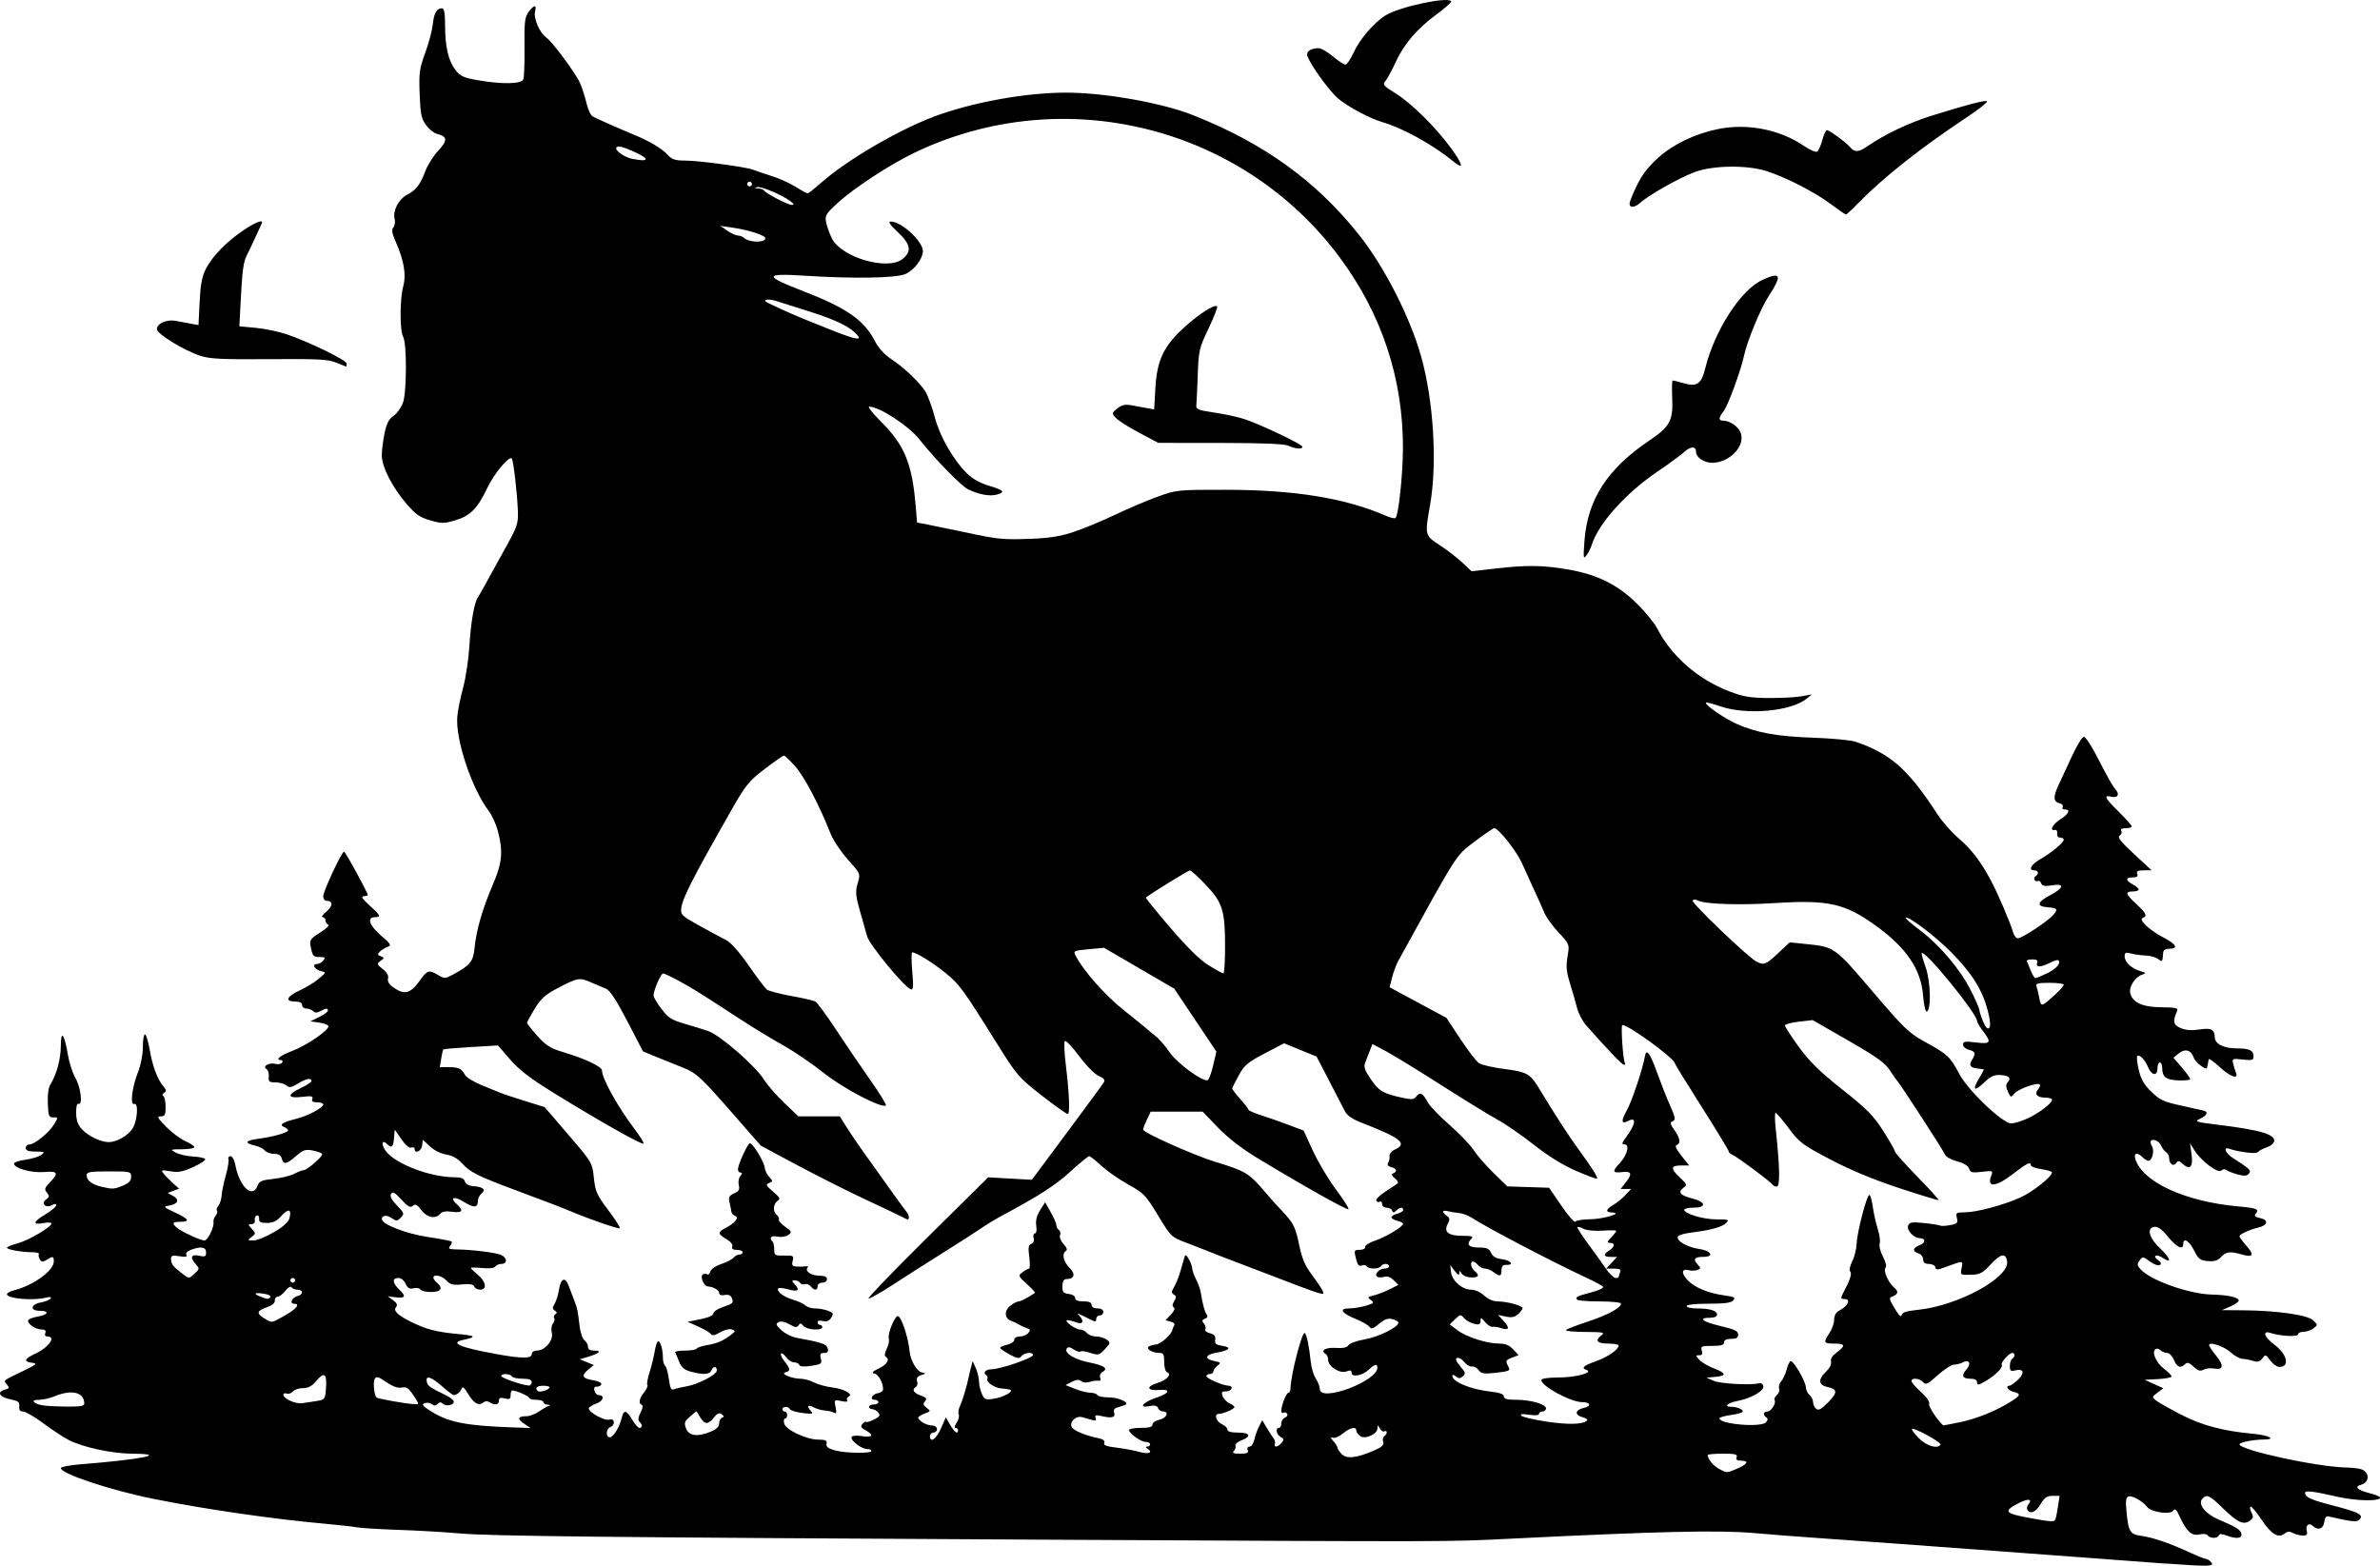
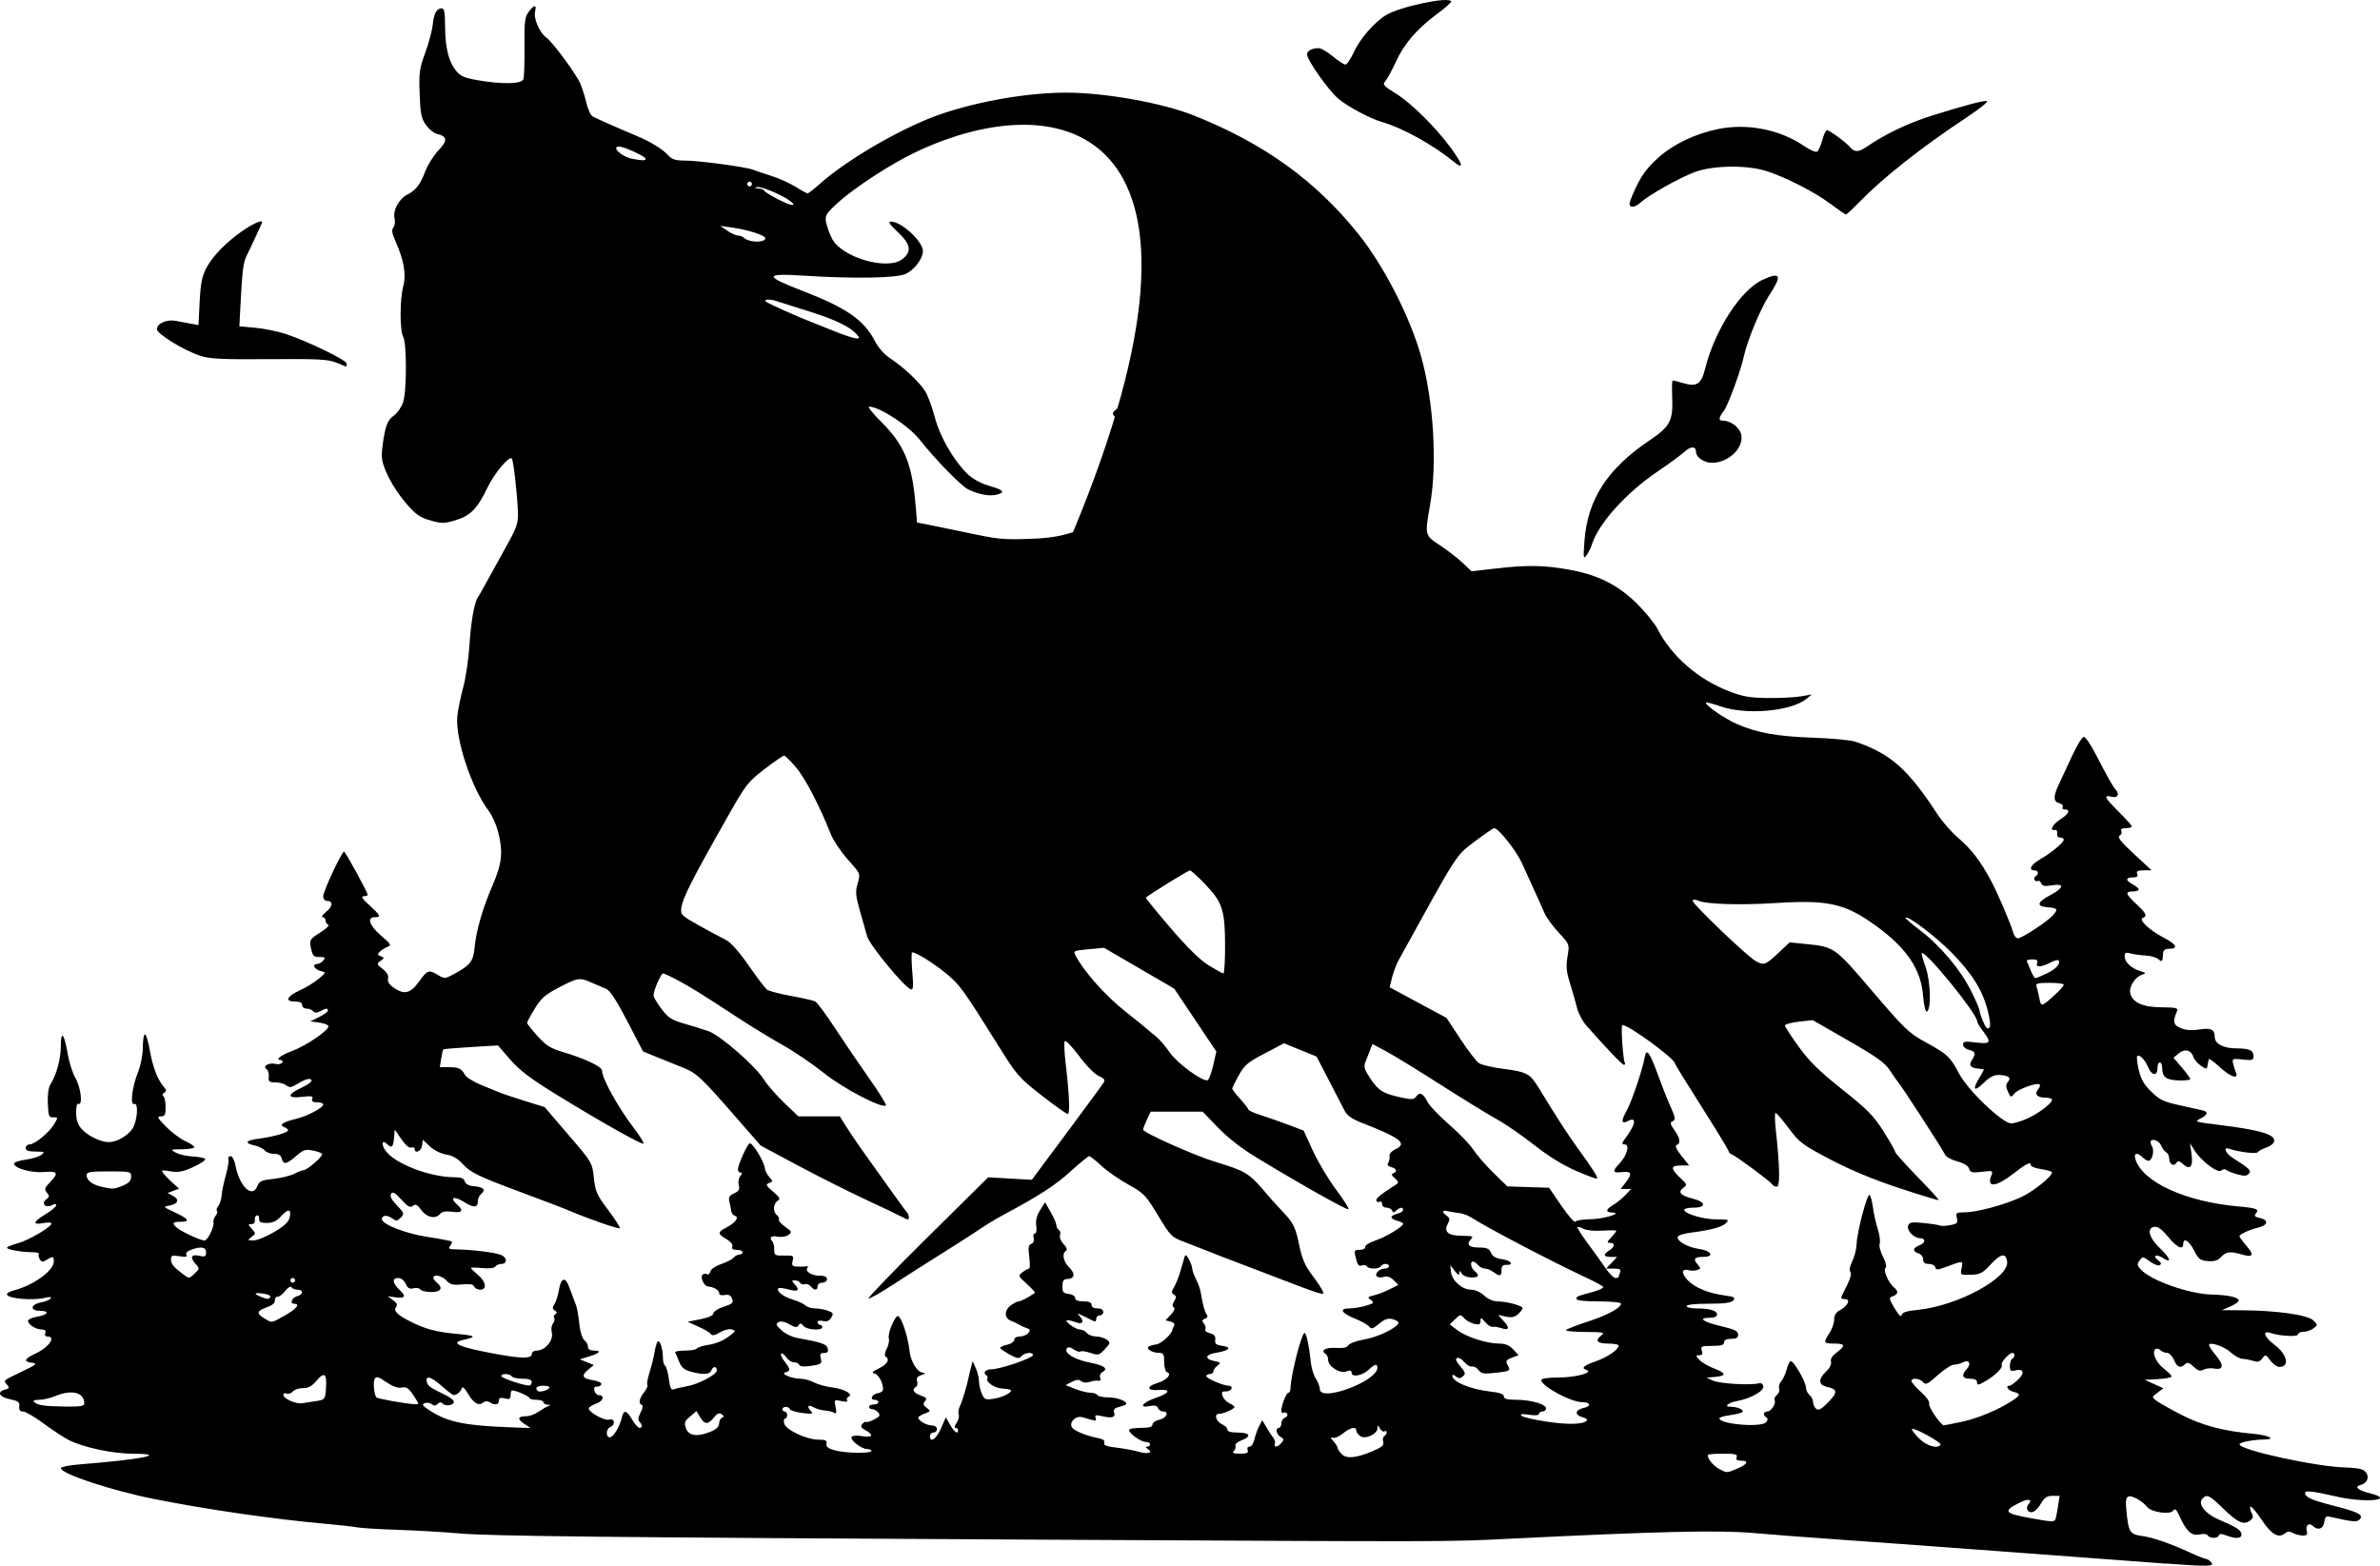
<svg xmlns="http://www.w3.org/2000/svg" xmlns:ns1="http://www.inkscape.org/namespaces/inkscape" xmlns:ns2="http://sodipodi.sourceforge.net/DTD/sodipodi-0.dtd" width="268.81mm" height="176.854mm" viewBox="0 0 268.81 176.854" version="1.1" id="svg5" ns1:version="1.1.2 (b8e25be8, 2022-02-05)" ns2:docname="lb26.svg">
  <ns2:namedview id="namedview7" pagecolor="#ffffff" bordercolor="#666666" borderopacity="1.0" ns1:pageshadow="2" ns1:pageopacity="0.0" ns1:pagecheckerboard="0" ns1:document-units="mm" showgrid="false" fit-margin-top="0" fit-margin-left="0" fit-margin-right="0" fit-margin-bottom="0" ns1:zoom="0.64052329" ns1:cx="405.91811" ns1:cy="191.24988" ns1:window-width="1323" ns1:window-height="969" ns1:window-x="0" ns1:window-y="25" ns1:window-maximized="0" ns1:current-layer="layer1" />
  <defs id="defs2" />
  <g ns1:label="Calque 1" ns1:groupmode="layer" id="layer1" transform="translate(150.775,-103.044)">
-     <path style="fill:#000000;stroke-width:0.265" d="m 93.825,279.653 c -1.455,-0.106 -5.206,-0.386 -8.334,-0.622 -3.129,-0.236 -8.129,-0.608 -11.113,-0.826 -2.983,-0.218 -7.746,-0.569 -10.583,-0.779 -2.838,-0.21 -6.886,-0.501 -8.996,-0.646 -2.11,-0.145 -5.535,-0.411 -7.611,-0.59 -3.877,-0.335 -10.853,-0.17 -27.314,0.645 -7.283,0.361 -5.874,0.358 -53.578,0.108 -49.051,-0.257 -61.732,-0.394 -65.22,-0.705 -1.673,-0.149 -4.769,-0.329 -6.879,-0.4 -2.11,-0.071 -4.194,-0.197 -4.63,-0.281 -0.437,-0.084 -1.984,-0.259 -3.44,-0.389 -5.983,-0.535 -13.472,-1.614 -19.447,-2.804 -4.879,-0.971 -10.583,-2.858 -10.583,-3.501 0,-0.138 0.982,-0.329 2.183,-0.425 7.012,-0.556 10.058,-1.177 5.887,-1.201 -2.287,-0.013 -5.58,-0.724 -7.198,-1.555 -0.552,-0.283 -1.824,-1.122 -2.826,-1.863 -1.002,-0.742 -2.043,-1.348 -2.312,-1.348 -0.347,0 -0.471,-0.169 -0.427,-0.58 0.053,-0.486 -0.119,-0.617 -1.061,-0.809 -1.206,-0.246 -1.505,-0.831 -0.552,-1.08 0.488,-0.128 0.521,-0.212 0.227,-0.566 -0.42,-0.506 -0.539,-0.402 1.714,-1.49 1.62,-0.782 1.761,-0.905 1.124,-0.98 -1.036,-0.122 -0.903,-0.439 0.452,-1.076 1.431,-0.673 2.271,-1.885 1.306,-1.885 -0.269,0 -0.369,-0.146 -0.273,-0.397 0.107,-0.278 -0.023,-0.399 -0.435,-0.405 -0.66,-0.009 -1.513,-0.567 -1.513,-0.99 0,-0.153 0.476,-0.359 1.058,-0.457 1.237,-0.209 1.418,-0.661 0.265,-0.661 -1.144,0 -1.04,-0.724 0.135,-0.944 0.511,-0.096 1.005,-0.297 1.098,-0.447 0.111,-0.179 -0.095,-0.207 -0.598,-0.08 -1.402,0.353 -4.339,0.091 -4.339,-0.388 0,-0.136 0.327,-0.329 0.728,-0.43 2.218,-0.555 4.564,-2.236 4.564,-3.27 0,-0.617 -0.091,-0.639 -0.805,-0.196 -0.438,0.271 -0.577,0.262 -0.773,-0.053 -0.131,-0.211 -0.18,-0.479 -0.109,-0.595 0.072,-0.116 -0.264,-0.212 -0.745,-0.214 -1.214,-0.004 -2.86,-0.295 -2.86,-0.506 0,-0.096 0.547,-0.321 1.215,-0.5 1.231,-0.329 3.812,-1.846 3.812,-2.24 0,-0.118 -0.417,-0.136 -0.926,-0.041 -1.263,0.237 -1.163,-0.143 0.265,-1.005 0.655,-0.396 1.191,-0.845 1.191,-1 0,-0.191 -0.156,-0.197 -0.489,-0.019 -0.696,0.373 -1.256,-0.202 -0.637,-0.655 0.379,-0.277 0.391,-0.388 0.083,-0.76 -0.313,-0.377 -0.267,-0.533 0.341,-1.168 1.03,-1.075 0.899,-1.293 -0.695,-1.16 -1.414,0.117 -3.366,-0.439 -3.366,-0.96 0,-0.139 0.586,-0.334 1.302,-0.432 0.716,-0.099 1.52,-0.344 1.786,-0.546 0.436,-0.331 0.374,-0.367 -0.641,-0.375 -0.819,-0.006 -1.124,-0.116 -1.124,-0.405 0,-0.218 0.191,-0.397 0.425,-0.397 0.589,0 2.26,-1.376 2.804,-2.309 0.439,-0.753 0.436,-0.773 -0.107,-0.753 -0.5,0.018 -0.564,-0.144 -0.624,-1.568 -0.042,-1.007 0.068,-1.8 0.301,-2.167 0.68,-1.073 1.162,-2.849 1.166,-4.302 0.005,-1.872 0.385,-1.458 0.775,0.844 0.166,0.981 0.562,2.223 0.879,2.761 0.605,1.026 0.85,3.098 0.343,2.904 -0.179,-0.069 -0.277,0.32 -0.264,1.045 0.016,0.839 0.198,1.343 0.668,1.844 0.721,0.769 2.124,1.437 3.019,1.437 0.888,0 2.147,-0.718 2.679,-1.528 0.554,-0.842 0.702,-2.979 0.193,-2.783 -0.491,0.189 -0.247,-1.905 0.416,-3.563 0.329,-0.823 0.557,-1.986 0.557,-2.844 0,-0.799 0.107,-1.452 0.237,-1.452 0.131,0 0.377,0.804 0.548,1.786 0.325,1.865 0.871,3.305 1.563,4.117 0.331,0.389 0.342,0.52 0.06,0.695 -0.206,0.127 -0.243,0.28 -0.092,0.374 0.141,0.087 0.257,0.638 0.257,1.224 0,0.901 -0.085,1.065 -0.548,1.065 -0.465,0 -0.374,0.177 0.593,1.163 0.628,0.64 1.605,1.372 2.172,1.628 0.567,0.256 1.03,0.566 1.03,0.689 0,0.123 -0.625,0.229 -1.389,0.235 -1.343,0.01 -1.367,0.023 -0.705,0.382 0.376,0.204 1.246,0.401 1.934,0.437 0.687,0.036 1.311,0.164 1.386,0.285 0.075,0.121 -0.53,0.525 -1.345,0.898 -1.194,0.547 -1.696,0.641 -2.593,0.49 -1.056,-0.178 -1.093,-0.163 -0.721,0.3 0.215,0.268 0.689,0.751 1.052,1.073 l 0.661,0.585 -0.652,0.244 -0.652,0.244 0.602,0.322 c 0.775,0.415 0.604,0.908 -0.378,1.092 -0.755,0.141 -0.742,0.158 0.617,0.792 1.573,0.734 1.751,1.048 0.595,1.048 -0.907,0 -0.991,0.18 -0.331,0.71 0.567,0.455 2.64,1.406 3.066,1.406 0.361,0 1.12,-1.555 1.011,-2.07 -0.041,-0.193 0.069,-0.523 0.244,-0.734 0.175,-0.211 0.243,-0.459 0.151,-0.551 -0.092,-0.092 -0.024,-0.341 0.152,-0.553 0.176,-0.212 0.347,-0.759 0.381,-1.215 0.033,-0.456 0.247,-1.484 0.474,-2.285 0.227,-0.8 0.356,-1.604 0.287,-1.786 -0.07,-0.182 0.035,-0.331 0.233,-0.331 0.205,0 0.438,0.421 0.543,0.98 0.462,2.465 1.938,3.86 2.506,2.367 0.2,-0.525 0.479,-0.647 1.798,-0.785 0.859,-0.09 1.91,-0.345 2.337,-0.568 0.426,-0.222 0.897,-0.405 1.046,-0.406 0.424,-0.003 2.263,-1.607 2.116,-1.845 -0.072,-0.117 -0.556,-0.293 -1.075,-0.39 -0.809,-0.152 -1.074,-0.062 -1.864,0.631 -1.076,0.945 -1.429,1.006 -1.619,0.279 -0.096,-0.368 -0.361,-0.529 -0.869,-0.529 -0.402,0 -0.872,-0.171 -1.046,-0.38 -0.173,-0.209 -0.663,-0.456 -1.088,-0.55 -1.262,-0.277 -1.124,-0.579 0.351,-0.771 1.692,-0.219 3.368,-0.697 3.368,-0.959 0,-0.107 -0.199,-0.271 -0.441,-0.364 -0.622,-0.239 -0.173,-0.556 1.286,-0.91 1.344,-0.325 3.124,-1.265 3.124,-1.65 0,-0.131 -0.31,-0.238 -0.69,-0.238 -0.493,0 -0.648,-0.109 -0.543,-0.383 0.121,-0.314 -0.088,-0.355 -1.162,-0.228 -1.68,0.199 -1.732,-0.246 -0.119,-1.005 0.655,-0.308 1.191,-0.666 1.191,-0.795 0,-0.387 -0.606,-0.267 -1.547,0.306 -0.736,0.449 -0.955,0.482 -1.298,0.197 -0.227,-0.188 -0.781,-0.342 -1.232,-0.342 -0.71,0 -0.809,-0.085 -0.747,-0.643 0.039,-0.353 -0.08,-0.74 -0.265,-0.86 -0.492,-0.318 0.293,-0.765 1.022,-0.582 0.313,0.079 0.648,0.014 0.745,-0.143 0.097,-0.157 0.051,-0.286 -0.103,-0.286 -0.753,0 -0.119,-0.525 1.252,-1.038 1.61,-0.602 4.157,-2.348 4.084,-2.799 -0.024,-0.146 -0.493,-0.326 -1.044,-0.402 l -1.001,-0.137 0.992,-0.488 c 0.546,-0.269 0.992,-0.594 0.992,-0.723 0,-0.308 -0.185,-0.296 -0.84,0.055 -0.391,0.209 -0.62,0.209 -0.829,0 -0.159,-0.159 -0.503,-0.289 -0.765,-0.289 -0.262,0 -0.476,-0.179 -0.476,-0.397 0,-0.265 -0.265,-0.397 -0.794,-0.397 -1.192,0 -0.958,-0.582 0.503,-1.247 0.707,-0.322 1.677,-0.914 2.154,-1.316 0.86,-0.724 0.863,-0.732 0.25,-0.877 -0.693,-0.164 -1.048,-0.793 -0.448,-0.793 0.213,0 0.535,-0.179 0.716,-0.397 0.278,-0.335 0.224,-0.397 -0.349,-0.397 -0.77,0 -0.851,-0.09 -1.07,-1.191 -0.144,-0.722 -0.047,-0.864 1.073,-1.572 0.677,-0.428 1.092,-0.825 0.921,-0.882 -0.171,-0.057 -0.311,-0.272 -0.311,-0.478 0,-0.206 -0.149,-0.379 -0.331,-0.384 -0.182,-0.005 0.012,-0.29 0.431,-0.632 0.751,-0.614 0.759,-1.21 0.017,-1.21 -0.21,0 -0.381,-0.231 -0.381,-0.514 0,-0.562 2.093,-5.044 2.353,-5.039 0.155,0.003 2.674,4.606 2.674,4.886 0,0.076 -0.208,0.143 -0.463,0.149 -0.332,0.008 -0.144,0.299 0.661,1.028 1.265,1.144 1.353,1.342 0.595,1.342 -0.927,0 -0.596,0.96 0.718,2.083 1.114,0.953 1.192,1.087 0.728,1.263 -0.286,0.108 -0.677,0.353 -0.87,0.543 -0.29,0.287 -0.273,0.376 0.103,0.52 0.424,0.163 0.422,0.197 -0.023,0.523 -0.449,0.328 -0.434,0.382 0.249,0.92 0.475,0.373 0.681,0.741 0.597,1.064 -0.086,0.33 0.117,0.668 0.615,1.022 1.201,0.855 1.911,0.692 2.882,-0.661 0.956,-1.331 1.088,-1.376 2.157,-0.745 0.715,0.423 0.805,0.419 1.706,-0.066 1.928,-1.038 2.267,-1.461 2.417,-3.026 0.189,-1.972 0.906,-4.452 2.053,-7.101 1.062,-2.454 1.188,-3.777 0.575,-6.077 -0.206,-0.772 -0.663,-1.784 -1.018,-2.249 -1.944,-2.551 -3.803,-8.141 -3.562,-10.712 0.064,-0.685 0.359,-2.139 0.656,-3.23 0.297,-1.091 0.617,-3.235 0.712,-4.763 0.165,-2.651 0.55,-4.854 0.95,-5.424 0.102,-0.146 0.541,-0.919 0.976,-1.72 0.435,-0.8 1.422,-2.586 2.192,-3.969 1.257,-2.254 1.397,-2.664 1.357,-3.969 -0.059,-1.928 -0.507,-5.856 -0.689,-6.038 -0.318,-0.318 -2.006,1.717 -2.787,3.362 -1.095,2.305 -1.924,3.136 -3.626,3.63 -1.259,0.366 -1.536,0.365 -2.817,-0.007 -1.172,-0.341 -1.645,-0.675 -2.701,-1.912 -1.582,-1.852 -2.755,-4.152 -2.756,-5.408 -5.3e-4,-0.521 0.135,-1.627 0.302,-2.457 0.232,-1.153 0.477,-1.632 1.039,-2.033 0.405,-0.288 0.885,-0.969 1.067,-1.512 0.418,-1.25 0.427,-6.619 0.013,-7.394 -0.399,-0.745 -0.392,-4.242 0.012,-5.751 0.35,-1.31 0.066,-2.916 -0.903,-5.107 -0.384,-0.867 -0.437,-1.244 -0.216,-1.511 0.162,-0.196 0.221,-0.652 0.13,-1.014 -0.217,-0.866 0.48,-2.19 1.404,-2.668 1.01,-0.522 1.5,-1.152 2.056,-2.639 0.264,-0.706 0.932,-1.769 1.485,-2.362 1.076,-1.154 1.038,-1.582 -0.165,-1.884 -0.348,-0.087 -0.907,-0.543 -1.242,-1.013 -0.516,-0.725 -0.623,-1.258 -0.705,-3.505 -0.087,-2.373 -0.021,-2.858 0.631,-4.635 0.4,-1.091 0.782,-2.52 0.848,-3.175 0.13,-1.283 0.444,-1.852 1.022,-1.852 0.275,0 0.366,0.468 0.371,1.918 0.008,2.453 0.376,4.029 1.181,5.058 0.535,0.684 0.934,0.869 2.438,1.133 2.802,0.492 5.012,0.454 5.221,-0.09 0.095,-0.246 0.154,-1.904 0.133,-3.683 -0.034,-2.773 0.031,-3.332 0.452,-3.91 0.622,-0.854 0.945,-0.876 0.738,-0.051 -0.189,0.751 0.518,2.393 1.251,2.907 0.703,0.492 3.353,4.068 3.843,5.186 0.223,0.509 0.542,1.508 0.708,2.22 0.166,0.712 0.48,1.396 0.698,1.52 0.407,0.232 2.91,1.339 5.027,2.223 1.542,0.644 2.914,1.497 3.547,2.204 0.389,0.435 0.811,0.563 1.848,0.563 1.565,0 6.928,0.72 7.702,1.034 0.291,0.118 1.229,0.435 2.085,0.703 0.856,0.269 2.08,0.821 2.721,1.228 0.641,0.406 1.251,0.737 1.355,0.735 0.104,-0.002 0.725,-0.483 1.38,-1.069 3.123,-2.794 9.469,-6.451 13.68,-7.884 4.354,-1.482 9.845,-2.42 14.163,-2.42 4.342,0 10.836,1.158 14.358,2.561 7.996,3.185 13.823,7.389 18.689,13.487 2.839,3.558 5.768,9.285 7.016,13.718 1.416,5.032 1.845,12.107 1.018,16.801 -0.608,3.45 -0.613,3.428 1.126,4.569 0.836,0.549 1.98,1.432 2.541,1.962 l 1.021,0.965 2.683,-0.31 c 3.563,-0.412 5.381,-0.388 8.239,0.108 3.315,0.575 5.662,1.752 7.814,3.917 0.941,0.947 1.942,2.175 2.225,2.73 1.599,3.135 4.617,5.768 8.163,7.123 1.559,0.596 2.337,0.727 4.413,0.744 1.386,0.011 3.056,-0.076 3.711,-0.193 l 1.191,-0.213 -0.633,0.508 c -1.765,1.415 -6.763,1.85 -9.687,0.844 -0.847,-0.291 -1.586,-0.484 -1.641,-0.429 -0.208,0.208 2.049,1.785 3.426,2.395 2.296,1.016 4.573,1.428 8.668,1.571 2.11,0.074 4.253,0.275 4.763,0.448 3.983,1.35 5.973,3.108 9.289,8.209 0.528,0.812 1.572,2.003 2.319,2.646 1.516,1.304 2.492,2.569 3.683,4.771 0.789,1.46 2.227,4.818 2.564,5.989 0.094,0.327 0.324,0.595 0.51,0.595 0.455,0 3.336,-1.893 3.968,-2.607 0.608,-0.687 0.519,-0.81 -0.659,-0.905 -1.232,-0.1 -1.136,-0.573 0.268,-1.315 1.618,-0.856 1.762,-1.393 0.311,-1.161 -0.853,0.136 -1.135,0.086 -1.254,-0.224 -0.084,-0.22 -0.252,-0.339 -0.372,-0.264 -0.12,0.074 -0.288,0.022 -0.373,-0.116 -0.085,-0.138 -0.034,-0.325 0.114,-0.417 0.403,-0.249 0.324,-0.664 -0.128,-0.664 -0.733,0 -0.402,-0.656 0.629,-1.245 1.259,-0.719 2.678,-1.894 2.678,-2.218 0,-0.133 -0.184,-0.241 -0.408,-0.241 -0.242,0 -0.377,-0.188 -0.331,-0.463 0.043,-0.259 -0.068,-0.434 -0.253,-0.397 -0.671,0.134 -0.296,-0.614 0.599,-1.193 0.975,-0.632 1.198,-1.122 0.51,-1.122 -0.227,0 -0.334,-0.127 -0.238,-0.282 0.096,-0.155 -0.075,-0.348 -0.381,-0.428 -0.684,-0.179 -0.702,-0.73 -0.068,-2.084 0.268,-0.573 0.942,-2.024 1.497,-3.225 0.555,-1.201 1.157,-2.183 1.339,-2.183 0.181,0 0.775,0.86 1.318,1.91 1.364,2.636 1.981,3.735 2.262,4.03 0.503,0.528 0.262,1.002 -0.422,0.831 -0.983,-0.247 -0.819,0.104 0.794,1.696 0.8,0.79 1.455,1.53 1.455,1.645 0,0.114 -0.305,0.207 -0.677,0.207 -0.429,0 -0.611,0.108 -0.495,0.294 0.1,0.162 0.018,0.404 -0.183,0.538 -0.28,0.187 0.097,0.671 1.62,2.082 l 1.984,1.838 -0.888,0.005 c -0.68,0.004 -0.852,0.099 -0.736,0.402 0.11,0.287 -0.029,0.397 -0.501,0.397 -0.838,0 -0.834,0.343 0.008,0.794 0.364,0.195 0.661,0.453 0.661,0.574 0,0.121 -0.298,0.22 -0.661,0.22 -0.912,0 -0.833,0.286 0.397,1.423 1.114,1.031 1.271,1.367 0.728,1.561 -0.526,0.188 0.733,1.383 2.345,2.225 1.48,0.773 1.713,1.257 0.611,1.267 -0.454,0.004 -0.649,0.16 -0.668,0.535 -0.048,0.939 -0.098,0.997 -0.544,0.628 -0.241,-0.2 -0.866,-0.38 -1.389,-0.401 -0.523,-0.021 -1.278,-0.124 -1.678,-0.229 -0.611,-0.16 -0.728,-0.108 -0.728,0.328 0,0.64 0.754,1.35 1.758,1.655 0.674,0.205 0.699,0.248 0.227,0.4 -0.803,0.259 -1.53,1.389 -1.351,2.102 0.267,1.062 1.399,1.571 3.536,1.588 1.602,0.013 1.892,0.081 1.752,0.412 -0.513,1.209 -0.433,1.584 0.413,1.94 0.568,0.239 1.24,0.29 2.081,0.158 1.358,-0.213 1.752,-0.018 1.764,0.875 0.01,0.742 0.996,1.251 2.433,1.256 1.465,0.005 1.94,0.216 1.94,0.86 0,0.48 -0.127,0.521 -1.216,0.398 -1.135,-0.128 -1.208,-0.099 -1.092,0.429 0.068,0.311 0.211,0.774 0.318,1.029 0.355,0.844 -0.61,0.516 -1.852,-0.629 -0.652,-0.601 -1.198,-0.988 -1.215,-0.86 -0.017,0.128 -0.058,0.351 -0.092,0.497 -0.034,0.146 -0.08,0.357 -0.102,0.469 -0.069,0.35 -1.334,-0.621 -1.503,-1.155 -0.268,-0.845 -0.975,-1.049 -1.672,-0.484 l -0.617,0.5 0.95,1.11 c 0.523,0.611 0.95,1.198 0.95,1.306 0,0.108 -0.601,0.174 -1.335,0.147 -1.414,-0.051 -1.829,-0.374 -1.836,-1.431 -0.003,-0.327 -0.123,-0.595 -0.269,-0.595 -0.146,0 -0.265,0.298 -0.265,0.661 0,0.916 -0.656,0.839 -1.055,-0.124 -0.355,-0.858 -0.984,-1.498 -1.23,-1.251 -0.086,0.086 -0.007,0.787 0.174,1.559 0.25,1.062 0.598,1.664 1.432,2.472 0.959,0.93 1.393,1.132 3.338,1.55 1.23,0.265 2.385,0.524 2.567,0.576 0.543,0.156 0.378,0.533 -0.397,0.906 -0.684,0.33 -0.57,0.37 1.918,0.676 4.894,0.602 6.587,1.101 6.432,1.898 -0.045,0.233 -0.439,0.54 -0.876,0.683 -0.437,0.143 -0.872,0.38 -0.967,0.526 -0.15,0.23 -2.108,-0.004 -3.266,-0.39 -0.687,-0.229 -0.389,0.506 0.417,1.027 2.003,1.294 2.139,1.427 1.834,1.794 -0.222,0.268 -0.52,0.287 -1.27,0.082 -0.539,-0.147 -1.108,-0.371 -1.264,-0.498 -0.167,-0.135 -0.406,-0.109 -0.578,0.063 -0.365,0.365 -2.26,-1.061 -3.022,-2.274 l -0.51,-0.811 0.172,1.225 c 0.2,1.428 -0.166,1.854 -0.97,1.126 -0.426,-0.386 -0.571,-0.41 -0.747,-0.124 -0.285,0.461 -0.807,0.131 -0.807,-0.51 0,-0.275 -0.158,-0.596 -0.351,-0.712 -0.193,-0.116 -0.428,-0.423 -0.523,-0.681 -0.191,-0.519 -0.901,-0.887 -1.178,-0.61 -0.097,0.097 -0.049,0.381 0.107,0.631 0.308,0.493 0.022,1.638 -0.409,1.638 -0.14,0 -0.433,-0.179 -0.651,-0.397 -0.601,-0.601 -1.03,-0.496 -0.818,0.198 0.787,2.584 5.619,4.811 11.607,5.349 2.096,0.189 2.411,0.314 2.006,0.802 -0.226,0.273 -0.117,0.388 0.501,0.523 0.955,0.21 0.848,0.805 -0.19,1.055 -1.024,0.247 -2.164,0.769 -2.164,0.991 0,0.105 0.361,0.602 0.803,1.105 0.91,1.036 0.739,1.323 -0.565,0.949 -1.309,-0.375 -1.745,-0.321 -2.314,0.29 -0.377,0.405 -0.766,0.525 -1.5,0.463 -0.866,-0.073 -1.06,-0.224 -1.551,-1.201 -0.554,-1.103 -1.222,-1.505 -1.222,-0.735 0,0.742 -0.727,0.4 -1.718,-0.808 -0.705,-0.86 -1.149,-1.182 -1.553,-1.124 -0.889,0.128 -0.598,1.245 0.626,2.404 1.194,1.131 1.419,1.81 0.373,1.124 -0.78,-0.511 -1.286,-0.282 -0.556,0.252 0.334,0.244 0.386,0.407 0.173,0.539 -0.168,0.104 -0.67,-0.081 -1.116,-0.41 -0.777,-0.574 -0.825,-0.579 -1.163,-0.116 -0.301,0.411 -0.285,0.559 0.108,0.996 1.135,1.264 5.483,2.803 8.089,2.862 1.711,0.039 2.886,0.286 2.998,0.63 0.048,0.146 -0.359,0.459 -0.904,0.696 l -0.991,0.432 2.381,0.017 c 3.842,0.028 7.318,0.527 7.938,1.139 0.523,0.518 0.523,0.528 0.016,0.905 -0.282,0.21 -0.789,0.382 -1.124,0.382 -0.336,0 -0.611,0.131 -0.611,0.29 0,0.308 -2.015,0.208 -3.109,-0.155 -0.984,-0.326 -0.719,0.464 0.448,1.335 1.444,1.078 1.757,2.498 0.551,2.498 -0.27,0 -0.732,-0.327 -1.026,-0.728 -0.512,-0.697 -0.551,-0.706 -0.902,-0.232 -0.277,0.374 -0.525,0.444 -1.008,0.287 -0.353,-0.115 -0.905,-0.222 -1.228,-0.239 -0.323,-0.017 -0.918,-0.342 -1.323,-0.722 -0.727,-0.682 -2.456,-1.266 -2.456,-0.828 0,0.124 0.365,0.668 0.811,1.209 0.901,1.093 0.809,1.636 -0.244,1.435 -0.382,-0.073 -0.915,-0.014 -1.185,0.13 -0.38,0.203 -0.636,0.127 -1.131,-0.339 -0.494,-0.464 -0.712,-0.53 -0.954,-0.287 -0.515,0.515 -0.918,0.362 -1.267,-0.48 -0.181,-0.437 -0.529,-0.794 -0.773,-0.794 -0.244,0 -0.577,-0.133 -0.739,-0.294 -0.162,-0.162 -0.408,-0.224 -0.547,-0.139 -0.485,0.3 0.016,1.521 0.901,2.196 0.491,0.375 0.893,0.78 0.893,0.901 0,0.121 -0.685,0.256 -1.521,0.299 l -1.521,0.079 1.058,0.478 1.058,0.478 -0.661,0.501 c -0.655,0.496 -0.656,0.506 -0.132,0.906 0.291,0.222 1.541,0.928 2.778,1.568 2.351,1.217 4.765,1.859 8.136,2.166 1.835,0.167 2.71,0.647 1.191,0.653 -1.155,0.005 -2.712,0.312 -2.712,0.535 0,0.654 8.728,2.555 12.039,2.623 0.582,0.012 1.318,0.091 1.635,0.176 1.039,0.279 1.066,1.51 0.04,1.779 -0.793,0.207 -0.39,0.6 0.966,0.941 3.087,0.777 -0.397,1.145 -3.7,0.39 -2.685,-0.613 -3.572,-0.718 -3.572,-0.423 0,0.497 0.672,0.798 3.273,1.466 2.81,0.722 3.387,1.036 2.863,1.56 -0.303,0.303 -0.852,0.246 -3.491,-0.36 -0.265,-0.061 -0.425,0.15 -0.481,0.636 -0.088,0.768 -0.742,0.987 -1.296,0.433 -0.418,-0.418 -0.846,-0.068 -0.682,0.559 0.107,0.409 0.008,0.529 -0.439,0.529 -0.318,0 -0.815,-0.127 -1.106,-0.283 -0.382,-0.204 -0.63,-0.199 -0.894,0.02 -0.741,0.615 -1.532,0.164 -2.657,-1.517 -0.606,-0.906 -1.174,-1.575 -1.263,-1.487 -0.088,0.088 -0.031,0.403 0.128,0.7 0.232,0.434 0.194,0.609 -0.194,0.892 -0.707,0.517 -1.394,0.201 -3.032,-1.397 -1.553,-1.516 -1.858,-1.651 -2.359,-1.048 -0.486,0.585 0.369,1.664 1.808,2.282 2.081,0.893 2.536,1.179 2.626,1.648 0.102,0.532 -0.587,0.602 -1.715,0.173 -0.522,-0.198 -0.767,-0.198 -0.833,0 -0.121,0.364 -1.025,0.365 -1.25,10e-4 -0.1,-0.161 -0.501,-0.208 -0.947,-0.11 -0.879,0.193 -1.457,-0.336 -2.241,-2.055 -0.367,-0.805 -0.506,-0.919 -0.743,-0.611 -0.36,0.467 -2.485,0.144 -2.922,-0.443 -0.472,-0.635 -1.71,-1.329 -2.102,-1.179 -0.275,0.105 -0.338,0.489 -0.245,1.479 0.239,2.548 0.375,2.781 1.742,2.977 1.32,0.189 3.139,0.818 5.533,1.915 0.827,0.379 1.617,0.689 1.754,0.689 0.137,0 0.397,0.179 0.579,0.397 0.374,0.451 -0.335,0.467 -5.159,0.115 z m -12.477,-4.944 c 0.067,-0.109 0.207,-0.764 0.31,-1.455 l 0.188,-1.257 h -0.798 c -0.631,0 -0.912,0.193 -1.344,0.926 -0.54,0.915 -1.166,1.187 -1.497,0.65 -0.094,-0.152 -0.042,-0.431 0.114,-0.62 0.504,-0.607 -0.012,-0.684 -1.048,-0.155 -1.856,0.947 -1.681,1.177 1.314,1.721 2.235,0.406 2.611,0.432 2.76,0.19 z m -35.992,-5.751 c 1.216,-0.508 1.473,-0.93 0.567,-0.93 -0.518,0 -0.665,-0.105 -0.553,-0.397 0.126,-0.328 -0.147,-0.397 -1.559,-0.397 -0.941,0 -1.711,0.067 -1.711,0.15 0,0.436 0.629,1.21 1.263,1.555 0.904,0.491 0.867,0.49 1.993,0.019 z M 4.336,266.912 c 0.984,-0.422 1.23,-0.646 1.114,-1.013 -0.082,-0.259 -0.026,-0.548 0.126,-0.642 0.151,-0.094 0.275,-0.289 0.275,-0.435 0,-0.146 -0.112,-0.196 -0.248,-0.111 -0.137,0.084 -0.371,-0.057 -0.521,-0.315 -0.246,-0.422 -0.274,-0.425 -0.281,-0.025 -0.012,0.664 -1.394,1.284 -1.952,0.876 -0.24,-0.176 -0.437,-0.455 -0.437,-0.621 0,-0.494 -0.702,-0.344 -1.501,0.321 -0.411,0.342 -0.926,0.563 -1.145,0.491 -0.311,-0.103 -0.296,-0.018 0.066,0.391 0.255,0.287 0.463,0.622 0.463,0.744 0,0.122 0.208,0.438 0.463,0.702 0.553,0.573 1.659,0.461 3.578,-0.362 z m -56.694,0.002 c 0,-0.114 -0.222,-0.208 -0.493,-0.208 -0.641,0 -1.941,-1.023 -1.731,-1.363 0.093,-0.151 0.599,-0.188 1.193,-0.088 1.171,0.198 1.359,-0.137 0.373,-0.664 -0.514,-0.275 -0.593,-0.431 -0.359,-0.713 0.164,-0.198 0.357,-0.303 0.427,-0.232 0.07,0.07 0.479,-0.053 0.907,-0.275 0.634,-0.328 0.72,-0.473 0.463,-0.783 -0.174,-0.209 -0.48,-0.38 -0.68,-0.38 -0.2,0 -0.364,-0.119 -0.364,-0.265 0,-0.146 0.238,-0.265 0.529,-0.265 0.291,0 0.529,-0.119 0.529,-0.265 0,-0.146 -0.189,-0.265 -0.419,-0.265 -0.62,0 -0.296,-0.648 0.374,-0.746 0.316,-0.046 0.575,-0.247 0.575,-0.446 0,-0.742 -0.515,-1.677 -0.977,-1.775 -0.357,-0.075 -0.227,-0.222 0.514,-0.582 0.954,-0.463 1.263,-1.016 0.746,-1.336 -0.143,-0.088 -0.089,-0.455 0.129,-0.876 0.206,-0.398 0.313,-0.92 0.237,-1.161 -0.169,-0.535 0.703,-2.639 1.047,-2.525 0.407,0.136 1.152,2.43 1.306,4.021 0.095,0.981 0.819,2.227 1.359,2.337 0.508,0.104 0.505,0.119 -0.067,0.308 -0.425,0.14 -0.558,0.339 -0.452,0.673 0.083,0.261 0.027,0.551 -0.125,0.644 -0.497,0.307 -0.289,0.691 0.527,0.975 0.653,0.228 0.744,0.35 0.49,0.656 -0.247,0.298 -0.207,0.453 0.19,0.745 0.48,0.353 0.47,0.381 -0.225,0.647 -0.4,0.153 -0.728,0.357 -0.728,0.454 0,0.337 0.93,0.879 1.521,0.887 0.349,0.005 0.595,0.173 0.595,0.405 0,0.218 -0.179,0.397 -0.397,0.397 -0.218,0 -0.397,0.179 -0.397,0.397 0,0.838 0.719,0.341 1.245,-0.86 l 0.55,-1.257 0.491,0.858 c 0.483,0.844 0.888,1.117 0.888,0.597 0,-0.146 -0.126,-0.265 -0.28,-0.265 -0.161,0 -0.113,-0.237 0.112,-0.56 0.216,-0.308 0.326,-0.733 0.244,-0.944 -0.081,-0.211 -0.018,-0.644 0.141,-0.962 0.263,-0.525 0.823,-2.396 1.001,-3.34 0.039,-0.21 0.154,-0.686 0.254,-1.058 l 0.182,-0.677 0.351,0.794 c 0.193,0.437 0.357,1.116 0.363,1.509 0.007,0.393 0.155,1.03 0.33,1.414 0.288,0.633 0.417,0.683 1.356,0.533 1.071,-0.171 2.235,-0.801 1.85,-1 -0.12,-0.062 -0.566,-0.134 -0.992,-0.161 -0.811,-0.05 -1.821,-0.76 -1.597,-1.122 0.072,-0.116 0.007,-0.287 -0.143,-0.38 -0.41,-0.254 -0.045,-0.661 0.592,-0.661 0.995,0 4.7,-1.269 4.7,-1.609 0,-0.378 -0.958,-0.285 -1.3,0.127 -0.259,0.312 -0.468,0.282 -1.353,-0.198 -0.576,-0.312 -1.047,-0.648 -1.049,-0.745 -0.001,-0.098 0.355,-0.256 0.792,-0.352 0.437,-0.096 0.794,-0.343 0.794,-0.55 0,-0.219 0.262,-0.376 0.629,-0.376 0.346,0 0.776,-0.177 0.956,-0.394 0.267,-0.322 0.237,-0.422 -0.166,-0.548 -0.271,-0.085 -0.671,-0.268 -0.89,-0.408 -0.218,-0.139 -0.601,-0.322 -0.851,-0.406 -0.766,-0.258 -0.848,-1.11 -0.161,-1.682 0.339,-0.282 0.769,-0.517 0.956,-0.522 0.271,-0.007 1.07,-0.422 1.873,-0.973 0.053,-0.036 -0.362,-0.486 -0.921,-0.998 -0.99,-0.907 -1.003,-0.943 -0.493,-1.329 0.288,-0.218 0.618,-0.4 0.732,-0.405 0.114,-0.005 0.129,-0.602 0.033,-1.327 -0.139,-1.047 -0.092,-1.35 0.226,-1.472 0.243,-0.093 0.348,-0.356 0.267,-0.666 -0.074,-0.282 -0.008,-0.512 0.145,-0.512 0.164,0 0.226,-0.353 0.15,-0.86 -0.088,-0.591 0.048,-1.141 0.435,-1.761 l 0.563,-0.901 0.64,1.127 c 0.352,0.62 0.64,1.286 0.64,1.481 0,0.195 0.127,0.433 0.283,0.529 0.155,0.096 0.212,0.36 0.125,0.586 -0.089,0.233 0.084,0.668 0.399,1.004 0.359,0.382 0.455,0.655 0.272,0.768 -0.495,0.306 -0.309,1.203 0.397,1.909 0.716,0.716 0.565,1.269 -0.348,1.275 -0.308,0.002 -0.443,0.24 -0.453,0.797 -0.011,0.673 0.097,0.806 0.714,0.877 0.416,0.048 0.728,0.246 0.728,0.463 0,0.257 0.298,0.379 0.926,0.379 0.647,0 0.926,0.12 0.926,0.397 0,0.247 0.25,0.397 0.661,0.397 0.412,0 0.661,0.15 0.661,0.397 0,0.218 -0.179,0.397 -0.397,0.397 -0.218,0 -0.397,0.18 -0.397,0.399 0,0.312 -0.116,0.341 -0.529,0.132 -1.716,-0.865 -1.732,-0.871 -1.389,-0.51 0.599,0.632 0.408,1.053 -0.348,0.765 -0.373,-0.142 -0.82,-0.254 -0.992,-0.249 -0.499,0.014 0.885,1.05 1.403,1.05 0.257,0 0.616,0.179 0.797,0.397 0.181,0.218 0.649,0.397 1.04,0.397 0.391,0 0.926,0.157 1.189,0.35 0.454,0.332 0.443,0.388 -0.201,1.083 -0.637,0.688 -0.739,0.714 -1.636,0.418 -0.526,-0.174 -1.028,-0.244 -1.116,-0.156 -0.088,0.088 -0.431,-0.018 -0.762,-0.235 -0.44,-0.288 -0.653,-0.313 -0.791,-0.09 -0.312,0.504 0.888,1.237 2.565,1.567 1.677,0.33 2.17,0.688 1.48,1.074 -0.241,0.135 -0.355,0.413 -0.266,0.646 0.1,0.262 0.025,0.384 -0.209,0.338 -0.202,-0.04 -0.64,0.021 -0.975,0.134 -0.36,0.122 -0.75,0.088 -0.957,-0.083 -0.255,-0.212 -0.538,-0.191 -1.056,0.078 l -0.707,0.367 1.074,0.43 c 0.591,0.236 1.362,0.43 1.714,0.43 0.352,0 0.714,0.119 0.804,0.265 0.09,0.146 0.67,0.265 1.288,0.265 1.206,0 2.494,0.647 1.755,0.882 -0.218,0.069 -0.603,0.192 -0.855,0.273 -0.264,0.085 -0.397,0.309 -0.313,0.528 0.212,0.553 -0.188,0.695 -1.273,0.45 -0.794,-0.179 -0.931,-0.149 -0.805,0.179 0.115,0.3 0.015,0.356 -0.418,0.232 -0.313,-0.09 -0.808,-0.23 -1.099,-0.313 -0.722,-0.205 -1.512,0.584 -1.153,1.152 0.255,0.404 1.597,0.948 3.063,1.241 0.466,0.093 0.67,0.27 0.579,0.505 -0.103,0.269 0.255,0.409 1.398,0.545 0.845,0.101 1.984,0.313 2.531,0.472 1.037,0.301 1.656,0.09 0.983,-0.336 -0.264,-0.167 -0.282,-0.247 -0.058,-0.25 0.182,-0.002 0.331,-0.123 0.331,-0.269 0,-0.146 -0.222,-0.265 -0.493,-0.265 -0.545,0 -1.888,-0.955 -1.888,-1.342 0,-0.135 0.595,-0.245 1.323,-0.245 0.967,0 1.323,-0.101 1.323,-0.376 0,-0.207 0.357,-0.454 0.794,-0.55 0.81,-0.178 1.124,-0.926 0.389,-0.926 -0.223,0 -0.472,-0.173 -0.553,-0.385 -0.105,-0.274 -0.38,-0.339 -0.953,-0.224 -1.317,0.263 -0.769,-0.442 0.73,-0.939 1.539,-0.51 1.732,-0.999 0.348,-0.88 -1.376,0.119 -1.51,-0.393 -0.205,-0.784 1.077,-0.323 1.697,-1.022 1.086,-1.226 -0.172,-0.057 -0.312,-0.57 -0.312,-1.14 0,-0.897 -0.08,-1.037 -0.595,-1.04 -0.723,-0.005 -1.446,-0.424 -1.183,-0.687 0.105,-0.105 0.495,-0.223 0.867,-0.263 0.567,-0.06 1.828,-1.215 1.841,-1.686 0.002,-0.076 0.09,-0.274 0.195,-0.439 0.116,-0.182 -0.039,-0.361 -0.39,-0.453 l -0.582,-0.152 0.605,-0.644 c 0.377,-0.402 0.5,-0.709 0.326,-0.816 -0.191,-0.118 -0.177,-0.337 0.046,-0.697 0.262,-0.423 0.255,-0.569 -0.033,-0.748 -0.3,-0.187 -0.296,-0.326 0.024,-0.852 0.211,-0.346 0.535,-1.164 0.721,-1.819 0.186,-0.655 0.392,-1.369 0.458,-1.587 0.09,-0.296 0.214,-0.228 0.489,0.265 0.203,0.364 0.373,0.84 0.379,1.058 0.006,0.218 0.198,0.754 0.426,1.191 0.228,0.437 0.465,1.091 0.525,1.455 0.241,1.446 0.461,2.263 0.686,2.549 0.151,0.192 0.08,0.359 -0.198,0.466 -0.345,0.132 -0.369,0.244 -0.116,0.548 0.174,0.21 0.243,0.503 0.151,0.651 -0.091,0.148 0.142,0.346 0.518,0.44 0.506,0.127 0.663,0.318 0.606,0.735 -0.064,0.463 0.088,0.588 0.849,0.698 1.09,0.158 0.718,0.537 -0.763,0.778 -1.203,0.196 -1.333,0.692 -0.239,0.918 0.788,0.163 0.827,0.213 0.407,0.527 -0.255,0.191 -0.463,0.483 -0.463,0.649 0,0.166 -0.179,0.302 -0.397,0.302 -0.218,0 -0.397,0.106 -0.397,0.236 0,0.268 1.914,1.087 2.541,1.087 0.227,0 0.362,0.149 0.299,0.331 -0.063,0.182 -0.359,0.323 -0.657,0.313 -0.438,-0.015 -0.504,0.087 -0.346,0.529 0.108,0.301 0.453,0.665 0.767,0.809 0.314,0.144 0.571,0.333 0.571,0.421 0,0.219 -1.256,0.773 -1.752,0.773 -0.602,0 -0.332,0.881 0.364,1.187 0.327,0.144 0.594,0.412 0.594,0.595 0,0.22 0.408,0.334 1.191,0.334 1.375,0 1.568,0.433 0.392,0.877 -0.439,0.166 -0.746,0.439 -0.682,0.606 0.064,0.168 -0.017,0.438 -0.18,0.601 -0.219,0.219 -0.034,0.297 0.71,0.297 0.787,0 0.974,-0.087 0.855,-0.397 -0.09,-0.235 -0.003,-0.397 0.215,-0.397 0.202,0 0.448,-0.365 0.546,-0.812 0.098,-0.446 0.337,-1.118 0.531,-1.492 l 0.353,-0.681 0.532,0.897 c 0.293,0.493 0.638,1.019 0.766,1.167 0.129,0.149 0.186,0.417 0.126,0.595 -0.155,0.465 0.337,0.401 0.751,-0.098 0.296,-0.356 0.28,-0.462 -0.1,-0.675 -0.485,-0.271 -0.621,-1.02 -0.186,-1.02 0.146,0 0.265,-0.225 0.265,-0.501 0,-0.275 0.186,-0.572 0.414,-0.66 0.228,-0.087 0.338,-0.281 0.246,-0.429 -0.092,-0.149 -0.278,-0.202 -0.414,-0.119 -0.135,0.084 -0.246,-0.016 -0.246,-0.221 0,-0.609 0.563,-2.039 0.803,-2.039 0.122,0 0.227,-0.208 0.232,-0.463 0.032,-1.542 1.3,-6.476 1.614,-6.282 0.212,0.131 0.5,1.518 0.683,3.297 0.067,0.65 0.321,1.484 0.565,1.852 0.244,0.368 0.449,0.905 0.456,1.193 0.037,1.512 6.495,-0.896 6.495,-2.421 0,-0.498 -0.272,-0.436 -0.972,0.222 -0.722,0.678 -1.938,0.894 -1.938,0.344 0,-0.274 -0.155,-0.312 -0.595,-0.147 -0.736,0.276 -2.051,-0.558 -2.051,-1.301 0,-0.273 -0.125,-0.573 -0.279,-0.668 -0.634,-0.392 -0.027,-0.762 1.134,-0.69 0.838,0.052 1.283,-0.043 1.436,-0.305 0.122,-0.209 0.956,-0.507 1.854,-0.663 1.55,-0.269 3.792,-1.38 3.792,-1.88 0,-0.128 -0.305,-0.309 -0.678,-0.403 -0.508,-0.128 -0.886,0.005 -1.506,0.526 -0.684,0.576 -0.876,0.633 -1.108,0.328 -0.154,-0.203 -0.867,-0.607 -1.585,-0.898 -1.574,-0.639 -1.875,-1.166 -0.666,-1.166 0.468,0 1.309,-0.137 1.869,-0.305 0.909,-0.272 0.969,-0.341 0.56,-0.64 -0.414,-0.302 -0.381,-0.353 0.335,-0.526 0.436,-0.105 1.238,-0.414 1.782,-0.687 l 0.989,-0.495 -0.539,-0.539 c -0.346,-0.346 -0.723,-0.481 -1.052,-0.376 -0.282,0.09 -0.639,0.085 -0.793,-0.01 -0.4,-0.247 0.212,-0.92 0.837,-0.92 0.273,0 0.497,-0.119 0.497,-0.265 0,-0.146 -0.172,-0.265 -0.381,-0.265 -0.21,0 -0.455,0.119 -0.545,0.265 -0.208,0.337 -1.374,0.346 -1.58,0.012 -0.086,-0.139 -0.319,-0.191 -0.518,-0.114 -0.413,0.159 -0.537,-0.003 -0.78,-1.022 -0.155,-0.647 -0.1,-0.728 0.493,-0.728 0.382,0 0.638,-0.137 0.6,-0.321 -0.036,-0.176 0.483,-0.504 1.154,-0.728 1.206,-0.403 3.141,-1.571 3.144,-1.9 0.001,-0.093 -0.296,-0.244 -0.66,-0.336 -0.364,-0.091 -0.661,-0.27 -0.661,-0.397 0,-0.127 0.298,-0.306 0.661,-0.397 0.364,-0.091 0.661,-0.283 0.661,-0.426 0,-0.358 -0.354,-0.325 -0.774,0.071 -0.28,0.265 -0.375,0.265 -0.472,0 -0.067,-0.182 -0.349,-0.331 -0.628,-0.331 -0.283,0 -0.507,-0.182 -0.507,-0.412 0,-0.227 -0.111,-0.344 -0.246,-0.26 -0.135,0.084 -0.318,0.035 -0.407,-0.107 -0.088,-0.143 0.349,-0.591 0.971,-0.997 0.622,-0.405 1.251,-0.822 1.398,-0.925 0.162,-0.114 0.059,-0.354 -0.261,-0.612 -0.372,-0.299 -0.43,-0.465 -0.197,-0.562 0.503,-0.209 0.396,-0.544 -0.225,-0.706 -0.38,-0.099 -0.487,-0.256 -0.337,-0.494 0.12,-0.192 0.188,-0.536 0.15,-0.765 -0.038,-0.231 0.23,-0.552 0.602,-0.722 1.473,-0.671 0.709,-1.293 -3.695,-3.006 -1.171,-0.456 -1.694,-0.826 -1.995,-1.411 -0.224,-0.437 -1.024,-1.984 -1.779,-3.44 l -1.372,-2.646 -1.837,-0.75 -1.837,-0.75 -2.193,1.147 c -1.913,1.001 -2.286,1.316 -2.923,2.47 -0.402,0.728 -0.734,1.399 -0.739,1.492 -0.005,0.093 0.405,0.629 0.911,1.191 0.506,0.562 0.923,1.101 0.926,1.199 0.003,0.097 0.631,0.376 1.395,0.618 0.764,0.243 2.163,0.733 3.109,1.09 l 1.72,0.649 1.058,2.302 c 0.582,1.266 1.757,3.232 2.61,4.369 0.853,1.137 1.485,2.134 1.404,2.215 -0.145,0.145 -5.186,-2.688 -10.364,-5.823 -1.695,-1.026 -3.269,-2.249 -4.38,-3.401 l -1.734,-1.799 h -2.932 -2.932 l -0.427,0.9 c -0.235,0.495 -0.427,1.005 -0.427,1.134 0,0.338 5.864,2.95 8.202,3.654 3.221,0.969 3.773,1.289 5.297,3.071 0.796,0.931 1.515,1.751 1.599,1.824 0.084,0.073 0.585,0.617 1.114,1.209 0.784,0.877 1.042,1.466 1.393,3.175 0.338,1.645 0.657,2.398 1.475,3.486 0.574,0.764 1.118,1.581 1.209,1.816 0.216,0.563 0.321,0.596 -6.861,-2.162 -0.546,-0.21 -1.498,-0.573 -2.117,-0.808 -2.696,-1.023 -3.286,-1.251 -4.035,-1.56 -0.437,-0.18 -1.542,-0.61 -2.457,-0.956 -1.636,-0.618 -1.688,-0.669 -3.141,-3.07 -1.386,-2.289 -1.595,-2.506 -3.364,-3.488 -1.037,-0.576 -2.407,-1.531 -3.044,-2.123 -0.637,-0.592 -1.25,-1.076 -1.362,-1.076 -0.112,0 -1.091,0.804 -2.176,1.786 -1.728,1.565 -3.499,2.701 -7.787,4.995 -0.608,0.325 -1.686,0.986 -2.396,1.469 -0.71,0.483 -2.625,1.711 -4.256,2.73 -1.631,1.019 -4.111,2.601 -5.512,3.515 -1.401,0.915 -2.658,1.627 -2.793,1.582 -0.135,-0.045 2.85,-3.142 6.633,-6.883 l 6.879,-6.801 2.466,0.138 2.466,0.138 3.969,-5.336 c 2.183,-2.935 4.063,-5.498 4.178,-5.695 0.146,-0.25 -0.032,-0.46 -0.587,-0.695 -0.461,-0.195 -1.401,-1.148 -2.235,-2.268 -0.792,-1.063 -1.515,-1.81 -1.607,-1.661 -0.092,0.149 -0.049,1.257 0.095,2.461 0.425,3.545 0.515,5.762 0.236,5.762 -0.141,0 -1.467,-0.943 -2.946,-2.097 -2.571,-2.004 -2.789,-2.255 -4.939,-5.698 -3.958,-6.338 -4.337,-6.859 -5.953,-8.163 -1.444,-1.165 -3.281,-2.298 -3.728,-2.298 -0.097,0 -0.093,0.966 0.01,2.146 0.151,1.727 0.119,2.123 -0.164,2.031 -0.728,-0.237 -4.663,-5.01 -4.93,-5.979 -0.148,-0.537 -0.521,-1.848 -0.828,-2.915 -0.45,-1.559 -0.506,-2.129 -0.289,-2.91 0.37,-1.331 0.431,-1.169 -1.116,-2.917 -0.764,-0.863 -1.617,-2.147 -1.895,-2.854 -1.246,-3.166 -2.894,-6.322 -3.927,-7.521 -0.618,-0.717 -1.218,-1.304 -1.334,-1.304 -0.116,-8e-5 -1.104,0.684 -2.195,1.521 -1.838,1.409 -2.129,1.775 -3.937,4.961 -4.297,7.569 -5.354,9.653 -5.481,10.8 -0.075,0.684 0.094,0.843 2.034,1.92 1.164,0.646 2.509,1.368 2.989,1.605 0.562,0.278 1.476,1.297 2.573,2.87 0.936,1.342 1.864,2.575 2.063,2.74 0.199,0.165 1.423,0.491 2.719,0.724 1.296,0.233 2.535,0.514 2.753,0.625 0.218,0.111 1.247,1.499 2.285,3.085 1.039,1.585 2.789,4.159 3.89,5.719 1.101,1.56 1.916,2.889 1.812,2.954 -0.523,0.323 -4.856,-1.948 -7.009,-3.673 -1.271,-1.019 -3.351,-2.433 -4.621,-3.143 -1.271,-0.71 -3.501,-2.069 -4.956,-3.02 -4.419,-2.887 -5.264,-3.414 -6.835,-4.264 -0.831,-0.45 -1.614,-0.817 -1.741,-0.817 -0.25,0 -1.081,1.907 -1.081,2.481 0,0.194 0.405,0.884 0.9,1.532 0.765,1.003 1.152,1.251 2.58,1.659 0.924,0.264 2.156,0.648 2.738,0.854 1.326,0.469 5.271,3.909 6.228,5.429 0.395,0.627 1.436,1.825 2.313,2.662 l 1.595,1.521 h 2.342 2.342 l 0.702,1.124 c 0.386,0.618 1.168,1.779 1.737,2.58 3.454,4.856 4.842,6.784 5.086,7.066 0.289,0.334 0.375,0.871 0.141,0.871 -0.075,0 -0.343,-0.117 -0.595,-0.26 -0.253,-0.143 -2.067,-1.008 -4.031,-1.922 -1.965,-0.914 -5.463,-2.672 -7.774,-3.907 l -4.202,-2.246 -2.412,-2.767 c -4.393,-5.038 -4.797,-5.419 -6.435,-6.067 -0.844,-0.334 -2.189,-0.877 -2.989,-1.206 l -1.455,-0.599 -1.771,-3.408 c -1.21,-2.328 -1.965,-3.487 -2.381,-3.657 -0.335,-0.137 -1.123,-0.472 -1.749,-0.745 -1.285,-0.559 -1.49,-0.521 -3.81,0.701 -1.335,0.703 -1.836,1.157 -2.525,2.289 -0.473,0.777 -0.86,1.494 -0.86,1.594 0,0.1 0.528,0.768 1.173,1.486 0.962,1.07 1.473,1.394 2.844,1.802 2.557,0.761 4.45,1.658 4.45,2.109 0,0.896 1.797,4.129 3.65,6.567 0.643,0.846 1.106,1.6 1.03,1.677 -0.168,0.168 -5.052,-2.589 -10.041,-5.667 -2.744,-1.693 -3.981,-2.639 -5.018,-3.835 l -1.376,-1.588 -3.044,0.182 c -1.674,0.1 -3.083,0.22 -3.129,0.267 -0.047,0.047 -0.155,0.517 -0.241,1.044 l -0.156,0.959 1.027,0.004 c 1.125,0.004 1.422,0.148 1.823,0.881 0.147,0.268 0.98,0.78 1.852,1.137 0.872,0.357 1.823,0.748 2.114,0.869 0.291,0.121 1.541,0.536 2.778,0.921 l 2.249,0.701 2.687,3.133 c 2.68,3.125 2.688,3.138 2.872,4.86 0.166,1.55 0.332,1.922 1.624,3.639 0.791,1.052 1.377,1.974 1.302,2.05 -0.122,0.122 -3.482,-1.039 -5.574,-1.927 -0.888,-0.377 -2.512,-0.999 -6.218,-2.38 -4.165,-1.553 -5.123,-2.028 -5.959,-2.958 -0.551,-0.612 -1.126,-0.942 -1.848,-1.059 -0.611,-0.099 -1.382,-0.483 -1.846,-0.919 l -0.798,-0.749 -0.084,0.661 c -0.081,0.636 -0.842,0.969 -0.842,0.369 0,-0.161 -0.168,-0.228 -0.373,-0.15 -0.232,0.089 -0.657,-0.268 -1.124,-0.946 l -0.751,-1.089 -0.082,0.974 c -0.086,1.024 -0.27,1.178 -0.787,0.661 -0.573,-0.573 -0.692,0.046 -0.15,0.78 1.079,1.465 5.026,2.972 7.78,2.972 0.736,0 1.049,0.128 1.158,0.473 0.097,0.304 0.455,0.496 1.006,0.538 1.075,0.082 1.403,0.394 0.875,0.832 -0.224,0.186 -0.408,0.555 -0.408,0.82 0,0.795 -0.452,0.832 -1.565,0.13 -1.125,-0.71 -1.683,-0.534 -0.81,0.256 0.806,0.73 0.636,1.005 -0.525,0.85 -0.718,-0.096 -1.145,-0.024 -1.355,0.23 -0.521,0.627 -1.502,0.435 -2.132,-0.418 -0.464,-0.628 -0.658,-0.726 -0.954,-0.48 -0.296,0.246 -0.558,0.103 -1.302,-0.709 -0.73,-0.797 -0.981,-0.936 -1.161,-0.645 -0.16,0.259 0.039,0.652 0.658,1.298 0.837,0.874 0.862,0.953 0.437,1.384 -0.409,0.414 -0.504,0.419 -1.03,0.051 -0.55,-0.385 -1.108,-0.321 -1.108,0.127 0,0.575 2.752,1.643 5.17,2.006 1.417,0.213 2.636,0.447 2.709,0.52 0.073,0.073 -0.005,0.301 -0.175,0.505 -0.257,0.309 -0.119,0.374 0.822,0.386 1.613,0.02 4.203,0.339 4.901,0.604 0.73,0.276 0.79,1.032 0.082,1.032 -0.282,0 -0.596,0.133 -0.696,0.295 -0.112,0.181 -0.68,0.247 -1.471,0.171 -0.709,-0.068 -1.289,-0.074 -1.289,-0.013 0,0.061 0.357,0.411 0.794,0.778 0.927,0.78 1.065,1.679 0.256,1.679 -0.296,0 -0.599,-0.161 -0.674,-0.357 -0.098,-0.254 -0.494,-0.323 -1.381,-0.237 -1.022,0.098 -1.334,0.02 -1.748,-0.437 -0.501,-0.553 -1.48,-0.768 -1.48,-0.324 0,0.128 0.179,0.38 0.397,0.562 0.738,0.613 0.466,1.058 -0.646,1.058 -0.574,0 -1.122,-0.129 -1.219,-0.286 -0.097,-0.157 -0.443,-0.219 -0.769,-0.137 -0.452,0.114 -0.663,-0.006 -0.892,-0.508 -0.175,-0.384 -0.521,-0.656 -0.834,-0.656 -0.725,0 -0.673,0.571 0.118,1.315 0.811,0.762 0.683,1.011 -0.443,0.864 l -0.872,-0.114 0.608,0.446 c 0.445,0.327 0.534,0.536 0.332,0.779 -0.337,0.407 0.181,0.914 1.706,1.669 1.689,0.837 2.869,1.144 5.213,1.36 2.11,0.194 2.246,0.33 0.674,0.674 -1.576,0.345 -0.422,0.839 3.733,1.598 2.868,0.524 4.006,0.526 4.006,0.007 0,-0.234 0.245,-0.399 0.595,-0.401 0.914,-0.007 1.881,-1.168 1.671,-2.006 -0.096,-0.383 -0.04,-0.845 0.127,-1.046 0.164,-0.198 0.227,-0.476 0.139,-0.618 -0.088,-0.142 -0.026,-0.341 0.138,-0.442 0.21,-0.13 0.192,-0.249 -0.062,-0.407 -0.289,-0.18 -0.296,-0.326 -0.033,-0.749 0.179,-0.289 0.402,-1 0.494,-1.579 0.224,-1.398 0.725,-1.543 1.157,-0.333 0.19,0.532 0.465,1.265 0.611,1.628 0.307,0.764 0.352,0.988 0.565,2.778 0.086,0.728 0.335,1.455 0.553,1.617 0.218,0.162 0.396,0.489 0.396,0.728 0,0.294 0.228,0.434 0.706,0.434 0.893,0 0.595,0.311 -0.661,0.689 l -0.971,0.292 0.794,0.324 0.794,0.324 -0.595,0.485 c -0.863,0.703 -0.736,1.033 0.473,1.226 0.616,0.099 1.024,0.296 0.964,0.466 -0.058,0.162 -0.285,0.281 -0.505,0.264 -0.267,-0.021 -0.357,0.134 -0.271,0.463 0.071,0.272 0.284,0.494 0.473,0.494 0.711,0 0.546,0.671 -0.231,0.944 -0.442,0.156 -0.835,0.394 -0.874,0.529 -0.117,0.412 1.773,1.468 2.318,1.295 0.612,-0.194 0.709,0.607 0.102,0.84 -0.484,0.186 -0.532,1.154 -0.057,1.154 0.397,0 1.1,-1.139 1.349,-2.183 0.23,-0.967 0.528,-0.917 1.186,0.198 0.301,0.509 0.669,0.926 0.82,0.926 0.35,0 0.351,-0.346 0.001,-0.696 -0.187,-0.187 -0.146,-0.515 0.129,-1.045 0.237,-0.455 0.294,-0.809 0.14,-0.861 -0.411,-0.139 -0.308,-0.708 0.259,-1.428 0.286,-0.364 0.45,-0.733 0.363,-0.819 -0.087,-0.087 0.025,-0.728 0.248,-1.425 0.223,-0.697 0.487,-1.773 0.586,-2.392 0.1,-0.618 0.276,-1.124 0.392,-1.124 0.261,0 0.528,0.955 0.533,1.903 0.002,0.392 0.112,0.779 0.243,0.86 0.132,0.082 0.323,0.751 0.424,1.489 0.151,1.101 0.262,1.31 0.62,1.168 0.24,-0.095 0.852,-0.239 1.362,-0.32 1.297,-0.207 3.44,-1.326 3.44,-1.796 0,-0.51 -0.429,-0.507 -0.625,0.004 -0.177,0.462 -0.963,0.504 -2.328,0.125 -0.728,-0.202 -1.052,-0.481 -1.306,-1.123 -0.186,-0.47 -0.385,-0.943 -0.443,-1.052 -0.058,-0.109 0.433,-0.198 1.092,-0.198 0.658,0 1.261,-0.103 1.339,-0.23 0.078,-0.126 0.626,-0.307 1.218,-0.402 1.095,-0.175 1.862,-0.516 2.724,-1.211 0.459,-0.37 0.459,-0.395 0.009,-0.553 -0.262,-0.092 -0.846,0.056 -1.317,0.334 -0.595,0.351 -0.9,0.41 -1.03,0.2 -0.102,-0.164 -0.737,-0.545 -1.412,-0.846 l -1.227,-0.547 1.455,-0.291 c 0.897,-0.179 1.455,-0.427 1.455,-0.646 0,-0.195 0.455,-0.512 1.012,-0.703 1.245,-0.428 1.292,-0.474 1.074,-1.044 -0.119,-0.311 -0.376,-0.42 -0.8,-0.339 -0.387,0.074 -0.624,-0.007 -0.624,-0.213 0,-0.339 -0.637,-0.714 -1.292,-0.76 -0.453,-0.032 -0.901,-1.138 -0.549,-1.356 0.139,-0.086 0.358,-0.091 0.487,-0.011 0.129,0.08 0.29,-0.067 0.358,-0.326 0.07,-0.267 0.6,-0.628 1.224,-0.834 0.606,-0.2 1.233,-0.522 1.395,-0.717 0.161,-0.194 0.457,-0.353 0.658,-0.353 0.2,0 0.364,-0.119 0.364,-0.265 0,-0.146 -0.294,-0.265 -0.653,-0.265 -0.452,0 -0.609,-0.114 -0.511,-0.371 0.087,-0.226 -0.176,-0.559 -0.67,-0.851 -1.003,-0.592 -1.012,-0.778 -0.065,-1.267 1.071,-0.554 1.543,-1.165 1.047,-1.355 -0.21,-0.081 -0.398,-0.291 -0.416,-0.466 -0.018,-0.176 -0.111,-0.643 -0.206,-1.039 -0.144,-0.601 -0.059,-0.771 0.513,-1.032 0.543,-0.247 0.653,-0.443 0.529,-0.937 -0.086,-0.344 -0.01,-0.802 0.17,-1.018 0.227,-0.273 0.236,-0.393 0.03,-0.393 -0.163,0 -0.297,-0.163 -0.297,-0.363 0,-0.49 1.012,-2.752 1.316,-2.939 0.281,-0.173 1.672,2.086 1.724,2.801 0.02,0.265 0.242,0.71 0.494,0.988 0.435,0.48 0.434,0.516 -0.016,0.693 -0.414,0.163 -0.357,0.286 0.452,0.968 0.735,0.62 0.848,0.829 0.549,1.015 -0.529,0.328 -0.612,1.219 -0.149,1.603 0.213,0.177 0.328,0.419 0.256,0.536 -0.073,0.118 0.242,0.481 0.7,0.807 0.769,0.547 0.797,0.619 0.367,0.933 -0.268,0.196 -0.787,0.276 -1.226,0.188 -0.723,-0.145 -0.993,0.121 -0.563,0.555 0.109,0.11 0.198,0.517 0.198,0.904 0,0.655 0.078,0.703 1.119,0.682 1.044,-0.021 1.108,0.019 0.964,0.595 -0.128,0.512 -0.048,0.623 0.469,0.649 0.343,0.017 0.803,0.006 1.021,-0.025 0.218,-0.031 0.309,0.033 0.201,0.143 -0.368,0.373 0.391,0.909 1.287,0.909 0.618,0 0.894,0.122 0.894,0.397 0,0.22 -0.235,0.397 -0.529,0.397 -0.294,0 -0.529,0.176 -0.529,0.397 0,0.503 -0.37,0.51 -0.781,0.016 -0.174,-0.21 -0.474,-0.321 -0.667,-0.247 -0.193,0.074 -0.429,0.007 -0.525,-0.148 -0.096,-0.155 -0.365,-0.283 -0.597,-0.283 -0.381,0 -0.379,0.048 0.016,0.484 0.594,0.657 0.323,0.837 -0.796,0.528 -0.513,-0.142 -0.998,-0.192 -1.078,-0.112 -0.293,0.293 0.552,0.958 1.615,1.272 0.601,0.177 1.25,0.476 1.443,0.663 0.192,0.187 0.691,0.34 1.107,0.34 0.417,0 1.065,0.117 1.441,0.26 0.602,0.229 0.644,0.323 0.356,0.784 -0.231,0.37 -0.505,0.48 -0.931,0.373 -0.357,-0.089 -0.604,-0.032 -0.604,0.142 0,0.161 0.119,0.293 0.265,0.293 0.146,0 0.265,0.119 0.265,0.265 0,0.424 -1.754,0.305 -2.127,-0.145 -0.271,-0.327 -0.383,-0.34 -0.557,-0.066 -0.173,0.274 -0.382,0.25 -1.038,-0.12 -0.528,-0.298 -0.966,-0.383 -1.226,-0.237 -0.34,0.19 -0.287,0.335 0.327,0.905 0.402,0.373 1.16,0.757 1.684,0.853 2.907,0.534 3.416,0.707 3.547,1.208 0.1,0.382 -0.002,0.513 -0.399,0.513 -0.43,0 -0.502,0.122 -0.375,0.632 0.146,0.582 0.061,0.646 -1.088,0.819 -0.823,0.123 -1.279,0.088 -1.343,-0.103 -0.053,-0.159 -0.318,-0.289 -0.589,-0.289 -0.271,0 -0.675,-0.261 -0.898,-0.579 -0.223,-0.319 -0.482,-0.504 -0.574,-0.411 -0.093,0.093 0.083,0.489 0.391,0.88 0.68,0.865 0.698,1.097 0.096,1.24 -0.627,0.149 0.746,0.722 1.737,0.724 0.391,7.9e-4 1.068,0.188 1.504,0.416 0.437,0.228 1.359,0.482 2.05,0.564 1.331,0.158 2.454,0.79 1.851,1.041 -0.183,0.076 -0.257,0.26 -0.165,0.409 0.108,0.176 -0.122,0.207 -0.657,0.089 -0.813,-0.179 -0.822,-0.169 -0.653,0.674 0.133,0.664 0.094,0.808 -0.173,0.643 -0.189,-0.117 -0.654,-0.229 -1.033,-0.25 -0.379,-0.02 -0.957,-0.185 -1.285,-0.367 -0.647,-0.359 -0.794,-0.1 -0.265,0.464 0.274,0.291 0.102,0.322 -0.992,0.182 -0.728,-0.094 -1.363,-0.288 -1.411,-0.431 -0.116,-0.342 -0.838,-0.339 -0.838,0.004 0,0.146 0.119,0.265 0.265,0.265 0.146,0 0.265,0.179 0.265,0.397 0,0.218 -0.108,0.397 -0.24,0.397 -0.132,0 -0.174,0.252 -0.094,0.559 0.189,0.722 2.509,1.816 3.858,1.819 0.821,0.002 0.994,0.09 0.921,0.466 -0.068,0.346 0.178,0.536 0.973,0.752 1.212,0.329 4.106,0.365 4.106,0.052 z m 120.758,-0.698 c 0.149,-0.241 -3.018,-1.98 -3.226,-1.772 -0.068,0.069 0.278,0.535 0.769,1.037 0.859,0.877 2.134,1.258 2.457,0.735 z m -138.873,-1.481 c 0.606,-0.253 0.918,-0.56 0.918,-0.904 0,-0.286 0.149,-0.581 0.331,-0.655 0.253,-0.103 0.242,-0.196 -0.046,-0.397 -0.278,-0.194 -0.508,-0.095 -0.879,0.377 -0.644,0.819 -1.034,0.807 -1.551,-0.046 l -0.416,-0.685 -0.722,0.621 c -0.634,0.545 -0.688,0.709 -0.446,1.347 0.323,0.851 1.308,0.97 2.811,0.342 z m -21.111,-0.887 c -0.807,-0.541 -0.71,-0.846 0.27,-0.846 0.353,0 0.959,-0.221 1.345,-0.491 0.386,-0.27 0.881,-0.559 1.099,-0.641 0.315,-0.119 0.302,-0.153 -0.066,-0.17 -0.255,-0.011 -0.463,-0.14 -0.463,-0.285 0,-0.146 -0.357,-0.265 -0.794,-0.265 -0.437,0 -0.794,-0.095 -0.794,-0.211 0,-0.191 -1.5,-0.847 -1.937,-0.847 -0.099,0 -0.18,0.24 -0.18,0.534 0,0.438 -0.119,0.504 -0.661,0.368 -0.5,-0.126 -0.661,-0.062 -0.661,0.26 0,0.472 -0.456,0.547 -1.049,0.172 -0.245,-0.155 -0.512,-0.143 -0.724,0.034 -0.504,0.418 -1.081,0.081 -1.723,-1.008 -0.372,-0.63 -0.618,-0.843 -0.696,-0.602 -0.125,0.39 -0.56,0.76 -0.9,0.767 -0.109,0.002 -0.644,-0.393 -1.191,-0.878 -1.322,-1.174 -1.984,-1.416 -1.871,-0.685 0.08,0.517 0.314,0.688 2.18,1.59 0.425,0.206 0.817,0.507 0.871,0.671 0.134,0.406 -0.868,0.637 -1.224,0.281 -0.206,-0.206 -0.374,-0.199 -0.598,0.024 -0.226,0.226 -0.407,0.232 -0.658,0.023 -0.191,-0.158 -0.554,-0.208 -0.808,-0.111 -0.371,0.143 -0.223,0.325 0.76,0.937 1.979,1.231 3.926,1.611 9.219,1.798 l 1.984,0.07 z m 120.029,-0.335 c 0.131,-0.121 -0.075,-0.296 -0.463,-0.393 -0.942,-0.236 -0.887,-0.829 0.096,-1.045 0.919,-0.202 0.809,-0.661 -0.159,-0.661 -1.264,0 -4.608,-1.803 -4.605,-2.483 7.94e-4,-0.19 0.727,-0.298 2.051,-0.304 1.894,-0.009 3.891,-0.567 3.041,-0.851 -0.63,-0.21 -0.323,-0.493 1.059,-0.977 1.338,-0.469 2.58,-1.326 2.58,-1.781 0,-0.12 -0.536,-0.218 -1.191,-0.218 -1.263,0 -1.528,-0.347 -0.728,-0.955 0.396,-0.301 0.121,-0.353 -1.905,-0.36 -1.302,-0.005 -2.255,-0.106 -2.117,-0.226 0.138,-0.12 1.263,-0.551 2.5,-0.958 2.223,-0.732 3.704,-1.539 3.704,-2.018 0,-0.136 -1.131,-0.247 -2.514,-0.247 -1.55,0 -2.514,-0.105 -2.514,-0.273 0,-0.291 0.005,-0.293 1.901,-0.815 0.682,-0.188 1.18,-0.438 1.107,-0.556 -0.073,-0.118 -0.929,-0.585 -1.901,-1.037 -3.854,-1.791 -11.095,-5.58 -13.013,-6.81 -0.364,-0.233 -0.959,-0.45 -1.323,-0.483 -0.364,-0.032 -0.929,-0.126 -1.257,-0.208 -0.698,-0.174 -0.776,0.068 -0.165,0.515 0.355,0.26 0.375,0.418 0.114,0.906 -0.488,0.912 0.051,1.351 1.658,1.351 1.045,0 1.273,0.07 1.026,0.318 -0.642,0.642 -0.349,1.005 0.81,1.005 0.916,0 1.177,0.112 1.389,0.595 0.185,0.422 0.553,0.634 1.262,0.728 1.016,0.134 1.393,0.679 0.443,0.64 -0.372,-0.015 -0.518,0.153 -0.518,0.595 0,0.71 -0.192,0.754 -0.91,0.211 -0.282,-0.214 -0.714,-0.388 -0.96,-0.388 -0.245,0 -0.594,-0.179 -0.776,-0.397 -0.181,-0.218 -0.434,-0.397 -0.562,-0.397 -0.375,0 -0.266,0.701 0.165,1.058 0.613,0.509 0.474,0.761 -0.406,0.736 -0.442,-0.013 -0.914,-0.213 -1.05,-0.445 -0.209,-0.358 -0.249,-0.362 -0.261,-0.026 -0.009,0.268 -0.178,0.183 -0.521,-0.263 l -0.507,-0.66 0.086,0.78 c 0.108,0.983 1.257,1.996 2.264,1.996 0.45,0 1.06,0.273 1.479,0.661 0.441,0.409 1.027,0.662 1.535,0.663 1.034,0.002 2.806,0.484 2.806,0.764 0,0.116 -0.23,0.419 -0.511,0.674 -0.383,0.347 -0.732,0.416 -1.389,0.275 l -0.878,-0.188 0.64,0.691 c 0.728,0.786 0.613,1.104 -0.29,0.798 -0.338,-0.115 -0.77,-0.179 -0.958,-0.142 -0.189,0.036 -0.572,-0.208 -0.851,-0.543 -0.455,-0.545 -0.509,-0.558 -0.517,-0.118 -0.007,0.402 -0.142,0.459 -0.736,0.315 -0.4,-0.097 -0.906,-0.386 -1.124,-0.642 -0.376,-0.441 -0.429,-0.434 -1.007,0.124 l -0.61,0.589 0.875,0.661 c 1.016,0.768 3.326,1.505 4.713,1.505 0.683,0 1.143,0.19 1.578,0.653 l 0.614,0.653 -0.7,0.266 c -0.779,0.296 -0.811,0.372 -0.444,1.057 0.23,0.43 0.091,0.497 -1.378,0.663 -1.407,0.159 -1.684,0.118 -1.991,-0.298 -0.196,-0.265 -0.534,-0.446 -0.75,-0.402 -0.217,0.044 -0.606,-0.181 -0.865,-0.501 -0.259,-0.32 -0.624,-0.53 -0.812,-0.467 -0.24,0.08 -0.136,0.358 0.348,0.933 0.6,0.713 0.638,0.862 0.295,1.147 -0.314,0.26 -0.476,0.26 -0.792,-0.002 -0.221,-0.184 -0.397,-0.212 -0.397,-0.065 0,0.68 2.051,1.531 4.299,1.784 1.062,0.119 1.521,0.285 1.521,0.549 0,0.278 0.358,0.378 1.358,0.378 1.674,0 3.404,0.492 3.404,0.968 0,0.195 -0.179,0.355 -0.397,0.355 -0.218,0 -0.397,0.12 -0.397,0.268 0,0.165 -0.431,0.203 -1.124,0.099 -0.784,-0.118 -1.044,-0.085 -0.86,0.11 0.146,0.153 1.396,0.45 2.778,0.658 2.467,0.372 4.133,0.338 4.602,-0.093 z m 20.249,0.173 c 0.212,-0.255 0.222,-0.428 0.032,-0.545 -0.407,-0.251 -0.338,-0.669 0.11,-0.669 0.438,0 1.035,-0.948 0.818,-1.298 -0.078,-0.126 0.041,-0.381 0.264,-0.566 0.223,-0.185 0.338,-0.514 0.255,-0.73 -0.083,-0.216 0.021,-0.584 0.23,-0.818 0.209,-0.234 0.488,-0.841 0.619,-1.351 0.131,-0.509 0.341,-0.926 0.468,-0.926 0.348,0 1.676,2.301 1.7,2.944 0.011,0.31 0.199,0.711 0.418,0.892 0.218,0.181 0.397,0.538 0.397,0.794 0,0.255 0.157,0.595 0.35,0.755 0.268,0.223 0.584,0.05 1.353,-0.737 1.1,-1.127 1.076,-1.475 -0.119,-1.738 -0.99,-0.217 -1.033,-0.87 -0.114,-1.733 0.408,-0.384 0.627,-0.825 0.552,-1.113 -0.082,-0.312 0.142,-0.675 0.646,-1.048 1.038,-0.768 0.971,-1 -0.287,-1 -1.209,0 -1.253,-0.098 -0.529,-1.191 0.289,-0.437 0.526,-1.117 0.527,-1.512 0,-0.474 0.204,-0.825 0.597,-1.032 0.965,-0.508 1.326,-1.293 0.595,-1.293 -0.463,0 -0.485,-0.108 -0.149,-0.731 0.73,-1.355 0.992,-2.157 0.776,-2.373 -0.14,-0.14 -0.05,-0.609 0.22,-1.146 0.252,-0.5 0.476,-1.385 0.497,-1.967 0.052,-1.385 1.191,-5.707 1.46,-5.541 0.115,0.071 0.285,0.692 0.377,1.38 0.093,0.688 0.341,1.798 0.552,2.466 0.211,0.669 0.308,1.412 0.216,1.652 -0.092,0.24 0.074,0.899 0.368,1.465 0.333,0.639 0.442,1.122 0.288,1.276 -0.28,0.28 0.329,1.681 0.957,2.202 0.53,0.44 0.492,0.768 -0.115,0.996 -0.484,0.181 -0.475,0.243 0.196,1.376 0.45,0.76 0.731,1.034 0.783,0.763 0.061,-0.315 0.534,-0.469 1.855,-0.602 4.483,-0.451 10.333,-3.627 10.064,-5.465 -0.146,-0.996 -0.721,-0.896 -1.844,0.32 -0.937,1.014 -1.206,1.156 -2.26,1.185 -1.193,0.033 -1.196,0.031 -1.038,-0.758 0.175,-0.873 0.229,-0.87 -1.825,-0.108 -0.908,0.337 -1.071,0.339 -1.144,0.017 -0.047,-0.206 -0.374,-0.375 -0.728,-0.375 -0.458,0 -0.642,-0.146 -0.642,-0.511 0,-0.281 -0.238,-0.587 -0.529,-0.679 -0.726,-0.23 -0.663,-0.624 0.148,-0.932 0.673,-0.256 0.671,-0.788 -0.003,-0.788 -0.663,0 -1.512,-0.902 -1.321,-1.401 0.156,-0.407 0.4,-0.448 1.799,-0.305 0.89,0.091 1.707,0.22 1.815,0.287 0.109,0.067 0.615,0.044 1.126,-0.052 0.818,-0.153 0.909,-0.249 0.77,-0.807 -0.147,-0.585 -0.081,-0.633 0.862,-0.637 1.376,-0.006 4.439,-0.824 6.344,-1.694 1.39,-0.635 3.541,-2.35 3.541,-2.823 0,-0.1 -0.536,-0.261 -1.191,-0.359 -0.655,-0.098 -1.191,-0.29 -1.191,-0.427 0,-0.467 -0.467,-0.248 -1.999,0.942 -1.942,1.508 -3.013,1.616 -2.494,0.251 0.232,-0.609 0.212,-0.618 -1.047,-0.468 -1.108,0.131 -1.305,0.083 -1.444,-0.356 -0.103,-0.325 -0.592,-0.623 -1.36,-0.829 -0.684,-0.183 -1.273,-0.519 -1.372,-0.782 -0.161,-0.431 -5.057,-7.977 -5.363,-8.267 -0.077,-0.073 -0.453,-0.616 -0.836,-1.207 -0.562,-0.867 -1.472,-1.521 -4.716,-3.384 l -4.02,-2.309 -1.566,0.177 c -0.861,0.097 -1.566,0.292 -1.566,0.432 0,0.14 0.705,1.226 1.566,2.413 1.209,1.666 2.326,2.761 4.899,4.804 2.828,2.245 3.533,2.959 4.652,4.715 0.725,1.138 1.319,2.181 1.319,2.317 0,0.136 1.128,1.401 2.506,2.811 1.378,1.41 2.465,2.604 2.415,2.654 -0.05,0.05 -2.054,-0.558 -4.454,-1.35 -2.903,-0.958 -5.506,-2.04 -7.773,-3.232 -3.194,-1.678 -3.493,-1.904 -4.732,-3.569 -0.728,-0.978 -1.391,-1.737 -1.475,-1.686 -0.084,0.051 -0.065,0.902 0.042,1.891 0.459,4.245 0.497,6.429 0.113,6.429 -0.203,0 -0.443,-0.12 -0.533,-0.267 -0.208,-0.337 -4.006,-3.153 -4.515,-3.349 -0.208,-0.08 -0.379,-0.242 -0.379,-0.36 0,-0.118 -1.369,-2.372 -3.043,-5.009 -1.673,-2.637 -3.042,-4.858 -3.042,-4.935 0,-0.529 -5.206,-4.336 -5.929,-4.336 -0.195,0 0.067,3.928 0.287,4.299 0.065,0.109 0.015,0.198 -0.111,0.198 -0.2,0 -1.699,-1.564 -4.243,-4.429 -0.419,-0.471 -0.89,-1.364 -1.048,-1.984 -0.158,-0.62 -0.49,-1.782 -0.738,-2.583 -0.509,-1.643 -0.544,-2.074 -0.289,-3.572 0.169,-0.997 0.108,-1.135 -1.056,-2.373 -0.679,-0.723 -1.41,-1.735 -1.623,-2.249 -0.213,-0.514 -0.721,-1.649 -1.127,-2.522 -0.407,-0.873 -1.031,-2.242 -1.386,-3.043 -0.618,-1.391 -2.655,-3.969 -3.136,-3.969 -0.126,0 -1.127,0.683 -2.226,1.518 -2.15,1.634 -1.784,1.062 -8.596,13.431 -0.24,0.437 -0.563,1.295 -0.716,1.907 l -0.279,1.113 3.212,1.73 3.212,1.73 1.569,2.385 c 0.863,1.312 1.814,2.544 2.114,2.738 0.3,0.194 1.613,0.49 2.917,0.657 2.436,0.312 2.841,0.531 3.764,2.042 2.107,3.45 3.314,5.317 4.437,6.865 1.734,2.39 2.328,3.327 2.193,3.462 -0.06,0.06 -1.133,-0.338 -2.384,-0.883 -1.477,-0.643 -3.135,-1.67 -4.723,-2.924 -1.346,-1.063 -3.23,-2.361 -4.185,-2.885 -0.956,-0.524 -3.821,-2.285 -6.368,-3.912 -2.547,-1.628 -5.321,-3.328 -6.165,-3.778 l -1.535,-0.818 -0.276,0.709 c -0.152,0.39 -0.389,0.998 -0.526,1.35 -0.206,0.527 -0.096,0.866 0.618,1.913 0.917,1.344 1.393,1.626 3.512,2.085 1.132,0.245 1.361,0.224 1.636,-0.153 0.388,-0.53 0.759,-0.336 1.278,0.668 0.215,0.415 1.314,1.56 2.442,2.544 1.129,0.984 2.367,2.274 2.751,2.867 0.384,0.592 1.398,1.757 2.252,2.588 l 1.553,1.511 2.355,0.076 2.355,0.076 1.402,2.046 c 0.771,1.126 1.474,1.929 1.563,1.786 0.089,-0.143 0.839,-0.266 1.667,-0.273 1.505,-0.012 3.808,-0.713 2.498,-0.76 -0.799,-0.029 -0.75,-0.345 0.132,-0.867 0.4,-0.237 1.016,-0.739 1.369,-1.115 l 0.641,-0.684 h -0.594 -0.594 l 0.548,-0.697 c 0.801,-1.018 0.703,-1.331 -0.378,-1.205 -1.093,0.128 -1.152,-0.08 -0.283,-0.994 0.848,-0.892 1.175,-2.131 0.563,-2.131 -0.369,0 -0.337,-0.138 0.197,-0.86 1.071,-1.449 1.16,-2.308 0.185,-1.786 -0.758,0.405 -0.812,-0.005 -0.153,-1.159 0.558,-0.978 1.829,-4.759 2.057,-6.117 0.165,-0.985 0.569,-0.44 1.42,1.912 0.466,1.289 1.1,2.897 1.408,3.574 0.649,1.426 0.684,1.702 0.23,1.862 -0.235,0.083 -0.159,0.353 0.265,0.937 0.665,0.917 0.761,1.534 0.265,1.707 -0.22,0.077 -0.039,0.482 0.542,1.213 l 0.872,1.097 h -0.939 c -1.162,0 -1.185,0.351 -0.087,1.377 0.801,0.748 0.823,0.816 0.37,1.147 -0.665,0.486 -0.34,0.864 1.043,1.212 1.518,0.382 1.591,1.027 0.117,1.027 -0.582,0 -1.058,0.106 -1.058,0.236 0,0.449 2.134,1.087 3.634,1.087 1.387,0 1.473,0.034 1.079,0.428 -0.44,0.44 -1.784,0.802 -3.991,1.073 -0.694,0.085 -1.336,0.275 -1.427,0.422 -0.277,0.448 1.03,1.23 2.359,1.413 1.404,0.193 1.802,0.898 0.507,0.898 -0.995,0 -1.197,0.251 -0.67,0.833 0.402,0.444 0.401,0.491 -0.003,0.647 -0.24,0.092 -0.673,0.106 -0.962,0.03 -0.842,-0.22 -0.906,0.324 -0.134,1.131 0.81,0.845 2.322,1.466 4.189,1.721 1.065,0.145 1.222,0.236 0.96,0.552 -0.231,0.279 -0.967,0.378 -2.795,0.378 -1.478,0 -2.481,0.107 -2.481,0.265 0,0.146 0.506,0.266 1.124,0.268 1.507,0.005 2.315,0.245 2.315,0.689 0,0.23 -0.294,0.366 -0.794,0.366 -1.421,0 -0.839,0.457 1.191,0.935 1.586,0.374 1.984,0.566 1.984,0.957 0,0.368 -0.198,0.49 -0.794,0.49 -0.529,0 -0.794,0.132 -0.794,0.397 0,0.301 -0.325,0.397 -1.341,0.397 -1.22,0 -1.326,0.048 -1.173,0.529 0.124,0.389 0.048,0.529 -0.288,0.529 -0.426,0 -0.425,0.034 0.015,0.52 0.259,0.286 0.991,0.719 1.629,0.962 1.42,0.542 1.471,0.839 0.166,0.96 l -0.992,0.092 0.794,0.353 c 0.755,0.336 4.336,0.528 5.144,0.275 0.211,-0.066 0.425,0.082 0.48,0.33 0.115,0.525 -1.392,1.388 -2.927,1.675 -1.072,0.201 -1.591,0.654 -0.75,0.654 0.682,0 1.36,0.266 1.36,0.533 0,0.116 -0.595,0.293 -1.323,0.393 -0.728,0.1 -1.323,0.269 -1.323,0.375 0,0.673 4.75,1.071 5.272,0.442 z m 21.978,-0.023 c 1.878,-0.395 4.124,-1.317 5.753,-2.362 1.033,-0.662 1.066,-0.838 0.202,-1.055 -0.612,-0.154 -0.95,-0.685 -0.436,-0.685 0.124,0 0.548,-0.298 0.941,-0.663 0.812,-0.753 0.672,-1.31 -0.27,-1.074 -0.539,0.135 -0.633,0.062 -0.633,-0.492 0,-0.358 0.119,-0.724 0.265,-0.814 0.337,-0.208 0.344,-0.661 0.01,-0.661 -0.359,0 -1.34,1.098 -1.193,1.335 0.182,0.294 -0.672,1.162 -1.794,1.825 -0.834,0.493 -0.992,0.52 -0.992,0.168 0,-0.289 -0.246,-0.418 -0.794,-0.418 -0.881,0 -1.011,-0.38 -0.371,-1.087 0.548,-0.606 0.26,-1.13 -0.421,-0.766 -0.273,0.146 -0.729,0.265 -1.014,0.265 -0.285,0 -1.113,0.535 -1.839,1.188 -1.136,1.021 -1.367,1.133 -1.649,0.794 -0.368,-0.443 -1.321,-0.537 -1.321,-0.129 0,0.146 0.482,0.701 1.071,1.232 0.654,0.591 1.013,1.117 0.923,1.353 -0.109,0.285 1.193,2.22 1.627,2.419 0.027,0.012 0.897,-0.156 1.934,-0.374 z m -211.93,-2.095 c 0,-1.279 -1.414,-1.623 -3.348,-0.815 -0.522,0.218 -1.316,0.397 -1.764,0.397 -0.494,0 -0.715,0.094 -0.563,0.239 0.398,0.378 1.153,0.491 3.493,0.524 1.722,0.024 2.183,-0.049 2.183,-0.345 z m 26.234,-0.282 c 0.93,-0.145 0.97,-0.196 1.062,-1.354 0.137,-1.725 -0.165,-2.004 -1.039,-0.963 -0.535,0.637 -0.941,0.862 -1.552,0.86 -0.455,-10e-4 -0.97,0.169 -1.144,0.379 -0.174,0.21 -0.486,0.316 -0.694,0.236 -0.208,-0.08 -0.378,-0.017 -0.378,0.14 0,0.442 1.381,1.063 2.117,0.952 0.364,-0.055 1.096,-0.167 1.628,-0.25 z m 11.147,-0.335 c -0.746,-1.161 -0.936,-1.303 -1.587,-1.178 -0.39,0.074 -1.008,-0.155 -1.687,-0.626 -0.868,-0.601 -1.116,-0.673 -1.3,-0.375 -0.209,0.338 -0.075,1.801 0.192,2.113 0.121,0.141 3.244,0.698 4.248,0.758 0.594,0.035 0.595,0.026 0.134,-0.692 z m 15.159,-1.156 c 0.079,-0.128 -0.22,-0.233 -0.666,-0.233 -0.751,0 -1.015,0.235 -0.662,0.589 0.195,0.195 1.144,-0.06 1.327,-0.356 z m -2.004,-0.63 c 0,-0.286 -0.292,-0.397 -1.043,-0.397 -0.573,0 -1.116,-0.119 -1.206,-0.265 -0.201,-0.325 -1.191,-0.353 -1.191,-0.034 0,0.213 2.349,1.022 3.109,1.071 0.182,0.012 0.331,-0.157 0.331,-0.376 z m -27.93,-7.509 c 1.339,-0.745 1.836,-1.354 1.105,-1.354 -0.567,0 -0.256,-0.708 0.385,-0.875 0.664,-0.174 0.662,-0.712 -0.003,-0.712 -0.282,0 -0.59,-0.123 -0.683,-0.273 -0.099,-0.16 -0.388,0.005 -0.696,0.397 -0.29,0.369 -0.684,0.67 -0.876,0.67 -0.192,0 -0.332,0.195 -0.312,0.433 0.023,0.272 -0.301,0.549 -0.873,0.746 -1.167,0.401 -1.249,0.699 -0.346,1.244 0.923,0.557 0.77,0.575 2.298,-0.275 z m -1.589,-2.119 c 0.08,-0.129 -0.241,-0.294 -0.712,-0.366 -1.069,-0.163 -1.266,-0.02 -0.433,0.313 0.822,0.329 0.969,0.335 1.145,0.052 z m 2.796,-1.882 c 0,-0.146 -0.119,-0.265 -0.265,-0.265 -0.146,0 -0.265,0.119 -0.265,0.265 0,0.146 0.119,0.265 0.265,0.265 0.146,0 0.265,-0.119 0.265,-0.265 z m -11.321,-0.789 c 0.529,-0.492 0.536,-0.555 0.121,-1.013 -0.705,-0.779 -0.562,-1.177 0.352,-0.976 0.683,0.15 0.794,0.098 0.794,-0.376 0,-0.617 -0.589,-0.716 -1.718,-0.286 -0.425,0.161 -0.621,0.383 -0.505,0.57 0.136,0.221 -0.082,0.262 -0.778,0.149 -0.794,-0.129 -0.966,-0.077 -0.963,0.289 0.005,0.571 0.215,0.857 1.156,1.58 0.924,0.709 0.85,0.706 1.542,0.061 z m 160.811,0.414 c 0,-0.061 0.072,-0.299 0.161,-0.529 0.126,-0.329 -0.025,-0.419 -0.708,-0.419 H 30.629 l 0.621,-0.661 0.621,-0.661 h -0.708 c -0.841,0 -0.908,-0.277 -0.178,-0.732 0.644,-0.402 0.69,-0.855 0.086,-0.855 -0.376,0 -0.356,-0.092 0.132,-0.612 0.316,-0.337 0.575,-0.671 0.575,-0.742 0,-0.071 -0.701,-0.082 -1.557,-0.024 -0.898,0.061 -1.804,-0.026 -2.139,-0.206 -0.32,-0.171 -0.633,-0.261 -0.694,-0.199 -0.062,0.062 0.454,0.877 1.147,1.813 0.693,0.935 1.603,2.204 2.023,2.82 0.42,0.616 0.926,1.119 1.124,1.119 0.198,0 0.361,-0.05 0.361,-0.111 z m -151.887,-5.06 c 1.082,-0.634 1.653,-1.152 1.766,-1.6 0.255,-1.017 -0.13,-1.118 -0.919,-0.241 -0.532,0.592 -0.946,0.794 -1.632,0.794 -0.722,0 -0.91,-0.102 -0.88,-0.476 0.021,-0.262 -0.098,-0.428 -0.265,-0.369 -0.167,0.059 -0.269,0.303 -0.226,0.542 0.047,0.264 -0.099,0.436 -0.372,0.436 -0.412,0 -0.409,0.045 0.033,0.533 0.468,0.517 0.467,0.545 -0.025,0.918 -0.485,0.367 -0.475,0.385 0.206,0.393 0.392,0.005 1.433,-0.413 2.313,-0.929 z m -17.041,-5.267 c 0.67,-0.28 0.918,-0.548 0.918,-0.992 0,-0.593 -0.067,-0.609 -2.514,-0.609 -2.145,0 -2.514,0.063 -2.514,0.431 0,0.573 0.606,1.047 1.655,1.296 1.273,0.302 1.453,0.293 2.454,-0.125 z m 215.052,-7.561 c 1.286,-0.569 2.824,-1.73 2.824,-2.133 0,-0.133 -0.35,-0.241 -0.778,-0.241 -0.917,0 -1.25,-0.395 -0.794,-0.944 0.179,-0.215 0.26,-0.457 0.181,-0.536 -0.266,-0.266 -2.44,0.505 -2.857,1.014 -0.399,0.487 -0.422,0.481 -0.735,-0.207 -0.248,-0.544 -0.251,-0.797 -0.013,-1.083 0.407,-0.491 0.125,-0.739 -0.908,-0.798 -0.645,-0.037 -1.073,0.176 -1.834,0.91 -1.091,1.053 -1.3,0.75 -0.441,-0.64 0.303,-0.49 0.511,-0.901 0.463,-0.913 -0.048,-0.012 -0.356,-0.052 -0.683,-0.088 -0.839,-0.093 -1.022,-0.363 -0.652,-0.957 0.467,-0.747 0.4,-0.973 -0.341,-1.159 -0.364,-0.091 -0.661,-0.356 -0.661,-0.588 0,-0.358 0.223,-0.394 1.455,-0.241 1.678,0.21 1.794,0.023 0.794,-1.288 -0.364,-0.477 -0.661,-0.983 -0.661,-1.124 0,-0.837 -5.881,-8.055 -6.257,-7.68 -0.048,0.048 0.155,0.775 0.451,1.616 0.565,1.609 0.642,4.858 0.117,4.985 -0.147,0.035 -0.329,-0.757 -0.41,-1.788 -0.235,-3.005 -1.888,-5.432 -5.427,-7.971 -3.422,-2.454 -5.308,-2.872 -11.264,-2.495 -4.081,0.258 -7.929,0.132 -8.746,-0.287 -0.256,-0.131 -0.51,-0.128 -0.593,0.008 -0.159,0.257 6.226,6.369 7.175,6.869 0.883,0.465 1.065,0.397 2.476,-0.923 l 1.312,-1.227 1.786,0.181 c 3.287,0.332 3.268,0.319 7.568,5.358 3.567,4.18 4.111,4.705 5.888,5.68 2.604,1.429 2.867,1.674 3.898,3.618 1.011,1.906 4.897,5.61 5.886,5.61 0.314,0 1.117,-0.241 1.784,-0.536 z m -91.928,-5.988 0.366,-1.586 -2.377,-3.552 -2.377,-3.552 -3.968,-2.309 -3.968,-2.309 -1.749,0.163 c -1.675,0.156 -1.737,0.187 -1.459,0.721 0.93,1.787 3.332,4.492 5.552,6.253 1.359,1.077 2.53,2.027 2.603,2.11 0.073,0.083 0.461,0.403 0.862,0.711 0.402,0.308 1.116,1.131 1.587,1.828 0.822,1.215 3.687,3.332 4.297,3.174 0.145,-0.038 0.429,-0.782 0.631,-1.654 z m 87.489,-6.212 c -0.591,-2.317 -1.778,-4.215 -4.114,-6.581 -1.8,-1.823 -4.907,-4.175 -5.169,-3.912 -0.058,0.058 0.676,0.695 1.632,1.415 2.253,1.699 4.558,4.431 5.757,6.825 0.525,1.049 0.955,2.038 0.955,2.198 0,0.16 0.187,0.738 0.415,1.284 0.282,0.674 0.502,0.907 0.684,0.724 0.183,-0.183 0.131,-0.81 -0.16,-1.953 z m 7.726,-1.92 c 0.473,-0.436 0.86,-0.889 0.86,-1.006 0,-0.117 -0.727,-0.213 -1.616,-0.213 -1.292,0 -1.587,0.076 -1.471,0.378 0.08,0.208 0.225,0.806 0.324,1.33 0.199,1.059 0.235,1.049 1.903,-0.489 z m -1.029,-2.29 c 1.048,-0.506 1.608,-1.15 1.284,-1.474 -0.077,-0.077 -0.503,0.047 -0.946,0.276 -1.031,0.533 -1.657,0.541 -1.456,0.019 0.112,-0.292 -0.036,-0.397 -0.56,-0.397 -0.392,0 -0.664,0.089 -0.606,0.198 0.058,0.109 0.258,0.585 0.445,1.058 0.187,0.473 0.424,0.86 0.528,0.86 0.104,0 0.693,-0.244 1.31,-0.542 z m -92.836,-3.096 c -0.005,-4.026 -0.288,-4.916 -2.2,-6.921 -0.846,-0.887 -1.644,-1.612 -1.774,-1.612 -0.174,0 -4.234,2.503 -4.977,3.069 -0.051,0.039 1.197,1.574 2.773,3.412 1.931,2.252 3.342,3.636 4.326,4.244 0.803,0.497 1.549,0.906 1.659,0.91 0.109,0.004 0.197,-1.392 0.194,-3.102 z m -17.171,-46.738 c 1.102,-0.36 3.244,-1.245 4.76,-1.967 1.517,-0.722 3.71,-1.653 4.874,-2.068 2.075,-0.74 2.226,-0.755 7.673,-0.748 7.755,0.01 13.514,0.952 18.079,2.958 0.485,0.213 0.955,0.314 1.044,0.224 0.335,-0.335 0.818,-4.882 0.83,-7.82 0.033,-7.883 -2.381,-15.191 -7.133,-21.598 C -10.495,117.245 -30.699,112.258 -47.463,120.281 c -2.766,1.324 -6.842,3.986 -8.693,5.678 -1.34,1.224 -1.458,1.423 -1.313,2.189 0.088,0.463 0.383,1.288 0.656,1.833 1.069,2.136 6.282,3.66 7.961,2.327 1.09,-0.865 0.951,-1.667 -0.529,-3.056 -0.892,-0.837 -1.121,-1.18 -0.788,-1.183 1.198,-0.011 3.634,2.231 3.632,3.344 -0.002,0.835 -0.952,2.098 -1.926,2.56 -1.031,0.489 -5.77,0.573 -11.567,0.204 -4.448,-0.283 -4.473,0.035 -0.132,1.71 5.003,1.93 6.984,3.304 8.205,5.689 0.374,0.73 1.059,1.5 1.732,1.945 1.54,1.019 3.316,2.695 3.958,3.734 0.296,0.478 0.779,1.793 1.075,2.921 0.577,2.202 2.123,4.878 3.706,6.413 0.561,0.544 1.479,1.045 2.424,1.323 1.663,0.489 1.879,0.744 0.851,1.002 -0.819,0.205 -1.975,-0.008 -3.205,-0.592 -0.785,-0.372 -3.682,-3.341 -5.518,-5.655 -1.228,-1.547 -4.496,-3.677 -5.669,-3.695 -0.209,-0.003 0.416,0.786 1.388,1.753 2.582,2.57 3.461,4.703 3.851,9.353 l 0.167,1.983 1.587,0.311 c 0.873,0.171 2.719,0.552 4.101,0.846 3.508,0.747 4.006,0.794 7.146,0.683 2.032,-0.072 3.319,-0.274 4.783,-0.752 z m 24.319,-9.761 c -0.449,-0.209 -2.913,-0.31 -7.673,-0.314 l -7.011,-0.006 -2.156,-1.14 c -1.186,-0.627 -2.375,-1.382 -2.644,-1.679 -0.476,-0.526 -0.473,-0.551 0.165,-1.068 0.482,-0.39 0.88,-0.488 1.519,-0.372 0.476,0.086 1.265,0.229 1.754,0.318 l 0.888,0.161 0.137,-2.405 c 0.179,-3.146 0.931,-4.735 3.235,-6.836 1.686,-1.538 3.457,-2.672 3.737,-2.393 0.082,0.083 -0.352,1.203 -0.965,2.49 -1.063,2.23 -1.12,2.477 -1.22,5.25 -0.058,1.601 -0.13,3.143 -0.161,3.428 -0.049,0.454 0.206,0.556 2.06,0.826 1.164,0.169 2.712,0.51 3.44,0.757 1.909,0.648 6.482,2.834 6.482,3.098 0,0.311 -0.794,0.252 -1.587,-0.116 z m -48.713,-12.527 c -0.723,-0.871 -2.37,-1.681 -5.303,-2.608 -1.651,-0.522 -3.397,-1.074 -3.881,-1.227 -0.734,-0.232 -1.465,-0.157 -1.083,0.112 0.283,0.199 3.16,1.505 4.344,1.972 0.728,0.287 2.216,0.883 3.307,1.324 1.091,0.441 2.207,0.815 2.48,0.831 0.429,0.026 0.447,-0.028 0.136,-0.403 z m -10.359,-10.865 c 0.114,-0.341 -1.847,-0.98 -3.899,-1.27 l -1.191,-0.168 0.794,0.546 c 0.437,0.3 0.978,0.546 1.204,0.547 0.226,0.001 0.523,0.111 0.661,0.244 0.552,0.532 2.263,0.603 2.43,0.101 z m 2.848,-4.212 c -0.902,-0.703 -3.32,-1.725 -3.788,-1.602 -0.326,0.086 -0.291,0.126 0.128,0.148 0.315,0.017 0.613,0.12 0.662,0.229 0.133,0.298 2.674,1.62 3.13,1.629 0.294,0.006 0.259,-0.1 -0.132,-0.405 z m -4.366,-1.952 c 0,-0.146 -0.119,-0.265 -0.265,-0.265 -0.146,0 -0.265,0.119 -0.265,0.265 0,0.146 0.119,0.265 0.265,0.265 0.146,0 0.265,-0.119 0.265,-0.265 z m -12.034,-2.903 c -0.194,-0.314 -2.446,-1.33 -2.949,-1.33 -0.981,0 0.277,1.163 1.508,1.395 1.155,0.217 1.602,0.197 1.44,-0.064 z m 106.062,43.252 c 0.353,-4.739 2.583,-8.188 7.38,-11.412 2.274,-1.529 2.643,-2.219 2.537,-4.755 -0.045,-1.074 -0.025,-1.967 0.044,-1.985 0.069,-0.018 0.614,0.113 1.211,0.292 1.512,0.453 2.028,0.111 2.462,-1.633 1.087,-4.368 4.033,-8.921 6.495,-10.04 2.063,-0.937 2.229,-0.525 0.717,1.787 -0.954,1.459 -2.452,5.075 -2.833,6.843 -0.354,1.641 -1.803,5.58 -2.275,6.187 -0.591,0.759 -0.623,1.089 -0.107,1.089 0.777,0 1.704,0.617 2,1.33 0.614,1.482 -1.204,3.429 -3.203,3.431 -0.931,0.001 -1.827,-0.617 -1.827,-1.261 0,-0.622 -0.602,-0.621 -1.278,0.003 -0.388,0.358 -1.778,1.377 -3.087,2.265 -3.574,2.423 -6.659,5.866 -7.41,8.269 -0.111,0.356 -0.378,0.885 -0.592,1.176 -0.351,0.477 -0.374,0.319 -0.232,-1.587 z m -140.991,-20.184 c -0.897,-0.369 -2.048,-0.428 -7.541,-0.386 -5.376,0.041 -6.708,-0.024 -7.805,-0.382 -1.841,-0.601 -4.895,-2.473 -4.895,-3.001 0,-0.652 1.137,-1.145 2.161,-0.938 0.485,0.098 1.254,0.243 1.71,0.323 l 0.828,0.145 0.128,-2.605 c 0.097,-1.98 0.268,-2.881 0.712,-3.755 0.71,-1.397 2.353,-3.079 4.271,-4.37 1.312,-0.884 2.284,-1.247 2.041,-0.763 -0.055,0.109 -0.37,0.794 -0.7,1.521 -0.33,0.728 -0.782,1.68 -1.004,2.117 -0.398,0.784 -0.504,1.643 -0.721,5.852 l -0.111,2.147 1.844,0.171 c 1.014,0.094 2.557,0.412 3.429,0.705 2.579,0.869 6.843,2.946 6.843,3.333 0,0.197 -0.03,0.35 -0.066,0.34 -0.036,-0.01 -0.542,-0.215 -1.124,-0.454 z M 55.984,126.08 c -1.78,-1.339 -5.087,-3.031 -7.271,-3.722 -2.205,-0.697 -6.044,-0.64 -8.07,0.119 -1.782,0.668 -5.249,2.625 -6.17,3.482 -0.333,0.31 -0.775,0.498 -0.983,0.418 -0.316,-0.121 -0.289,-0.354 0.164,-1.41 0.829,-1.934 1.475,-2.86 2.876,-4.119 1.687,-1.517 4.151,-2.697 6.736,-3.227 3.307,-0.677 7.018,0.053 9.722,1.914 0.651,0.448 1.312,0.734 1.469,0.636 0.157,-0.098 0.422,-0.684 0.588,-1.302 0.166,-0.618 0.399,-1.124 0.517,-1.124 0.293,0 2.193,1.396 2.642,1.94 0.469,0.57 0.944,0.557 1.83,-0.05 2.137,-1.464 4.735,-2.701 7.464,-3.554 3.851,-1.203 5.923,-1.744 6.146,-1.606 0.135,0.083 -0.925,0.926 -2.355,1.873 -5.066,3.353 -9.369,6.753 -12.115,9.574 -0.722,0.742 -1.379,1.348 -1.46,1.348 -0.081,0 -0.859,-0.536 -1.73,-1.19 z m -42.593,-4.793 c -2.33,-1.904 -5.755,-3.798 -8.07,-4.461 -1.356,-0.389 -3.902,-1.751 -4.953,-2.65 -1.141,-0.977 -3.514,-4.348 -3.514,-4.993 0,-0.408 0.549,-0.698 1.32,-0.698 0.265,0 0.981,0.417 1.591,0.926 0.61,0.509 1.247,0.926 1.416,0.926 0.169,0 0.589,-0.613 0.933,-1.363 0.703,-1.532 2.302,-3.388 3.623,-4.204 1.558,-0.963 7.043,-2.137 7.387,-1.581 0.062,0.101 -0.651,0.744 -1.584,1.43 -2.263,1.662 -3.73,3.369 -4.684,5.454 -0.433,0.946 -0.957,1.91 -1.165,2.142 -0.336,0.376 -0.21,0.526 1.148,1.366 1.79,1.106 4.585,3.872 6.298,6.233 1.353,1.864 1.455,2.454 0.255,1.473 z" id="path854" />
+     <path style="fill:#000000;stroke-width:0.265" d="m 93.825,279.653 c -1.455,-0.106 -5.206,-0.386 -8.334,-0.622 -3.129,-0.236 -8.129,-0.608 -11.113,-0.826 -2.983,-0.218 -7.746,-0.569 -10.583,-0.779 -2.838,-0.21 -6.886,-0.501 -8.996,-0.646 -2.11,-0.145 -5.535,-0.411 -7.611,-0.59 -3.877,-0.335 -10.853,-0.17 -27.314,0.645 -7.283,0.361 -5.874,0.358 -53.578,0.108 -49.051,-0.257 -61.732,-0.394 -65.22,-0.705 -1.673,-0.149 -4.769,-0.329 -6.879,-0.4 -2.11,-0.071 -4.194,-0.197 -4.63,-0.281 -0.437,-0.084 -1.984,-0.259 -3.44,-0.389 -5.983,-0.535 -13.472,-1.614 -19.447,-2.804 -4.879,-0.971 -10.583,-2.858 -10.583,-3.501 0,-0.138 0.982,-0.329 2.183,-0.425 7.012,-0.556 10.058,-1.177 5.887,-1.201 -2.287,-0.013 -5.58,-0.724 -7.198,-1.555 -0.552,-0.283 -1.824,-1.122 -2.826,-1.863 -1.002,-0.742 -2.043,-1.348 -2.312,-1.348 -0.347,0 -0.471,-0.169 -0.427,-0.58 0.053,-0.486 -0.119,-0.617 -1.061,-0.809 -1.206,-0.246 -1.505,-0.831 -0.552,-1.08 0.488,-0.128 0.521,-0.212 0.227,-0.566 -0.42,-0.506 -0.539,-0.402 1.714,-1.49 1.62,-0.782 1.761,-0.905 1.124,-0.98 -1.036,-0.122 -0.903,-0.439 0.452,-1.076 1.431,-0.673 2.271,-1.885 1.306,-1.885 -0.269,0 -0.369,-0.146 -0.273,-0.397 0.107,-0.278 -0.023,-0.399 -0.435,-0.405 -0.66,-0.009 -1.513,-0.567 -1.513,-0.99 0,-0.153 0.476,-0.359 1.058,-0.457 1.237,-0.209 1.418,-0.661 0.265,-0.661 -1.144,0 -1.04,-0.724 0.135,-0.944 0.511,-0.096 1.005,-0.297 1.098,-0.447 0.111,-0.179 -0.095,-0.207 -0.598,-0.08 -1.402,0.353 -4.339,0.091 -4.339,-0.388 0,-0.136 0.327,-0.329 0.728,-0.43 2.218,-0.555 4.564,-2.236 4.564,-3.27 0,-0.617 -0.091,-0.639 -0.805,-0.196 -0.438,0.271 -0.577,0.262 -0.773,-0.053 -0.131,-0.211 -0.18,-0.479 -0.109,-0.595 0.072,-0.116 -0.264,-0.212 -0.745,-0.214 -1.214,-0.004 -2.86,-0.295 -2.86,-0.506 0,-0.096 0.547,-0.321 1.215,-0.5 1.231,-0.329 3.812,-1.846 3.812,-2.24 0,-0.118 -0.417,-0.136 -0.926,-0.041 -1.263,0.237 -1.163,-0.143 0.265,-1.005 0.655,-0.396 1.191,-0.845 1.191,-1 0,-0.191 -0.156,-0.197 -0.489,-0.019 -0.696,0.373 -1.256,-0.202 -0.637,-0.655 0.379,-0.277 0.391,-0.388 0.083,-0.76 -0.313,-0.377 -0.267,-0.533 0.341,-1.168 1.03,-1.075 0.899,-1.293 -0.695,-1.16 -1.414,0.117 -3.366,-0.439 -3.366,-0.96 0,-0.139 0.586,-0.334 1.302,-0.432 0.716,-0.099 1.52,-0.344 1.786,-0.546 0.436,-0.331 0.374,-0.367 -0.641,-0.375 -0.819,-0.006 -1.124,-0.116 -1.124,-0.405 0,-0.218 0.191,-0.397 0.425,-0.397 0.589,0 2.26,-1.376 2.804,-2.309 0.439,-0.753 0.436,-0.773 -0.107,-0.753 -0.5,0.018 -0.564,-0.144 -0.624,-1.568 -0.042,-1.007 0.068,-1.8 0.301,-2.167 0.68,-1.073 1.162,-2.849 1.166,-4.302 0.005,-1.872 0.385,-1.458 0.775,0.844 0.166,0.981 0.562,2.223 0.879,2.761 0.605,1.026 0.85,3.098 0.343,2.904 -0.179,-0.069 -0.277,0.32 -0.264,1.045 0.016,0.839 0.198,1.343 0.668,1.844 0.721,0.769 2.124,1.437 3.019,1.437 0.888,0 2.147,-0.718 2.679,-1.528 0.554,-0.842 0.702,-2.979 0.193,-2.783 -0.491,0.189 -0.247,-1.905 0.416,-3.563 0.329,-0.823 0.557,-1.986 0.557,-2.844 0,-0.799 0.107,-1.452 0.237,-1.452 0.131,0 0.377,0.804 0.548,1.786 0.325,1.865 0.871,3.305 1.563,4.117 0.331,0.389 0.342,0.52 0.06,0.695 -0.206,0.127 -0.243,0.28 -0.092,0.374 0.141,0.087 0.257,0.638 0.257,1.224 0,0.901 -0.085,1.065 -0.548,1.065 -0.465,0 -0.374,0.177 0.593,1.163 0.628,0.64 1.605,1.372 2.172,1.628 0.567,0.256 1.03,0.566 1.03,0.689 0,0.123 -0.625,0.229 -1.389,0.235 -1.343,0.01 -1.367,0.023 -0.705,0.382 0.376,0.204 1.246,0.401 1.934,0.437 0.687,0.036 1.311,0.164 1.386,0.285 0.075,0.121 -0.53,0.525 -1.345,0.898 -1.194,0.547 -1.696,0.641 -2.593,0.49 -1.056,-0.178 -1.093,-0.163 -0.721,0.3 0.215,0.268 0.689,0.751 1.052,1.073 l 0.661,0.585 -0.652,0.244 -0.652,0.244 0.602,0.322 c 0.775,0.415 0.604,0.908 -0.378,1.092 -0.755,0.141 -0.742,0.158 0.617,0.792 1.573,0.734 1.751,1.048 0.595,1.048 -0.907,0 -0.991,0.18 -0.331,0.71 0.567,0.455 2.64,1.406 3.066,1.406 0.361,0 1.12,-1.555 1.011,-2.07 -0.041,-0.193 0.069,-0.523 0.244,-0.734 0.175,-0.211 0.243,-0.459 0.151,-0.551 -0.092,-0.092 -0.024,-0.341 0.152,-0.553 0.176,-0.212 0.347,-0.759 0.381,-1.215 0.033,-0.456 0.247,-1.484 0.474,-2.285 0.227,-0.8 0.356,-1.604 0.287,-1.786 -0.07,-0.182 0.035,-0.331 0.233,-0.331 0.205,0 0.438,0.421 0.543,0.98 0.462,2.465 1.938,3.86 2.506,2.367 0.2,-0.525 0.479,-0.647 1.798,-0.785 0.859,-0.09 1.91,-0.345 2.337,-0.568 0.426,-0.222 0.897,-0.405 1.046,-0.406 0.424,-0.003 2.263,-1.607 2.116,-1.845 -0.072,-0.117 -0.556,-0.293 -1.075,-0.39 -0.809,-0.152 -1.074,-0.062 -1.864,0.631 -1.076,0.945 -1.429,1.006 -1.619,0.279 -0.096,-0.368 -0.361,-0.529 -0.869,-0.529 -0.402,0 -0.872,-0.171 -1.046,-0.38 -0.173,-0.209 -0.663,-0.456 -1.088,-0.55 -1.262,-0.277 -1.124,-0.579 0.351,-0.771 1.692,-0.219 3.368,-0.697 3.368,-0.959 0,-0.107 -0.199,-0.271 -0.441,-0.364 -0.622,-0.239 -0.173,-0.556 1.286,-0.91 1.344,-0.325 3.124,-1.265 3.124,-1.65 0,-0.131 -0.31,-0.238 -0.69,-0.238 -0.493,0 -0.648,-0.109 -0.543,-0.383 0.121,-0.314 -0.088,-0.355 -1.162,-0.228 -1.68,0.199 -1.732,-0.246 -0.119,-1.005 0.655,-0.308 1.191,-0.666 1.191,-0.795 0,-0.387 -0.606,-0.267 -1.547,0.306 -0.736,0.449 -0.955,0.482 -1.298,0.197 -0.227,-0.188 -0.781,-0.342 -1.232,-0.342 -0.71,0 -0.809,-0.085 -0.747,-0.643 0.039,-0.353 -0.08,-0.74 -0.265,-0.86 -0.492,-0.318 0.293,-0.765 1.022,-0.582 0.313,0.079 0.648,0.014 0.745,-0.143 0.097,-0.157 0.051,-0.286 -0.103,-0.286 -0.753,0 -0.119,-0.525 1.252,-1.038 1.61,-0.602 4.157,-2.348 4.084,-2.799 -0.024,-0.146 -0.493,-0.326 -1.044,-0.402 l -1.001,-0.137 0.992,-0.488 c 0.546,-0.269 0.992,-0.594 0.992,-0.723 0,-0.308 -0.185,-0.296 -0.84,0.055 -0.391,0.209 -0.62,0.209 -0.829,0 -0.159,-0.159 -0.503,-0.289 -0.765,-0.289 -0.262,0 -0.476,-0.179 -0.476,-0.397 0,-0.265 -0.265,-0.397 -0.794,-0.397 -1.192,0 -0.958,-0.582 0.503,-1.247 0.707,-0.322 1.677,-0.914 2.154,-1.316 0.86,-0.724 0.863,-0.732 0.25,-0.877 -0.693,-0.164 -1.048,-0.793 -0.448,-0.793 0.213,0 0.535,-0.179 0.716,-0.397 0.278,-0.335 0.224,-0.397 -0.349,-0.397 -0.77,0 -0.851,-0.09 -1.07,-1.191 -0.144,-0.722 -0.047,-0.864 1.073,-1.572 0.677,-0.428 1.092,-0.825 0.921,-0.882 -0.171,-0.057 -0.311,-0.272 -0.311,-0.478 0,-0.206 -0.149,-0.379 -0.331,-0.384 -0.182,-0.005 0.012,-0.29 0.431,-0.632 0.751,-0.614 0.759,-1.21 0.017,-1.21 -0.21,0 -0.381,-0.231 -0.381,-0.514 0,-0.562 2.093,-5.044 2.353,-5.039 0.155,0.003 2.674,4.606 2.674,4.886 0,0.076 -0.208,0.143 -0.463,0.149 -0.332,0.008 -0.144,0.299 0.661,1.028 1.265,1.144 1.353,1.342 0.595,1.342 -0.927,0 -0.596,0.96 0.718,2.083 1.114,0.953 1.192,1.087 0.728,1.263 -0.286,0.108 -0.677,0.353 -0.87,0.543 -0.29,0.287 -0.273,0.376 0.103,0.52 0.424,0.163 0.422,0.197 -0.023,0.523 -0.449,0.328 -0.434,0.382 0.249,0.92 0.475,0.373 0.681,0.741 0.597,1.064 -0.086,0.33 0.117,0.668 0.615,1.022 1.201,0.855 1.911,0.692 2.882,-0.661 0.956,-1.331 1.088,-1.376 2.157,-0.745 0.715,0.423 0.805,0.419 1.706,-0.066 1.928,-1.038 2.267,-1.461 2.417,-3.026 0.189,-1.972 0.906,-4.452 2.053,-7.101 1.062,-2.454 1.188,-3.777 0.575,-6.077 -0.206,-0.772 -0.663,-1.784 -1.018,-2.249 -1.944,-2.551 -3.803,-8.141 -3.562,-10.712 0.064,-0.685 0.359,-2.139 0.656,-3.23 0.297,-1.091 0.617,-3.235 0.712,-4.763 0.165,-2.651 0.55,-4.854 0.95,-5.424 0.102,-0.146 0.541,-0.919 0.976,-1.72 0.435,-0.8 1.422,-2.586 2.192,-3.969 1.257,-2.254 1.397,-2.664 1.357,-3.969 -0.059,-1.928 -0.507,-5.856 -0.689,-6.038 -0.318,-0.318 -2.006,1.717 -2.787,3.362 -1.095,2.305 -1.924,3.136 -3.626,3.63 -1.259,0.366 -1.536,0.365 -2.817,-0.007 -1.172,-0.341 -1.645,-0.675 -2.701,-1.912 -1.582,-1.852 -2.755,-4.152 -2.756,-5.408 -5.3e-4,-0.521 0.135,-1.627 0.302,-2.457 0.232,-1.153 0.477,-1.632 1.039,-2.033 0.405,-0.288 0.885,-0.969 1.067,-1.512 0.418,-1.25 0.427,-6.619 0.013,-7.394 -0.399,-0.745 -0.392,-4.242 0.012,-5.751 0.35,-1.31 0.066,-2.916 -0.903,-5.107 -0.384,-0.867 -0.437,-1.244 -0.216,-1.511 0.162,-0.196 0.221,-0.652 0.13,-1.014 -0.217,-0.866 0.48,-2.19 1.404,-2.668 1.01,-0.522 1.5,-1.152 2.056,-2.639 0.264,-0.706 0.932,-1.769 1.485,-2.362 1.076,-1.154 1.038,-1.582 -0.165,-1.884 -0.348,-0.087 -0.907,-0.543 -1.242,-1.013 -0.516,-0.725 -0.623,-1.258 -0.705,-3.505 -0.087,-2.373 -0.021,-2.858 0.631,-4.635 0.4,-1.091 0.782,-2.52 0.848,-3.175 0.13,-1.283 0.444,-1.852 1.022,-1.852 0.275,0 0.366,0.468 0.371,1.918 0.008,2.453 0.376,4.029 1.181,5.058 0.535,0.684 0.934,0.869 2.438,1.133 2.802,0.492 5.012,0.454 5.221,-0.09 0.095,-0.246 0.154,-1.904 0.133,-3.683 -0.034,-2.773 0.031,-3.332 0.452,-3.91 0.622,-0.854 0.945,-0.876 0.738,-0.051 -0.189,0.751 0.518,2.393 1.251,2.907 0.703,0.492 3.353,4.068 3.843,5.186 0.223,0.509 0.542,1.508 0.708,2.22 0.166,0.712 0.48,1.396 0.698,1.52 0.407,0.232 2.91,1.339 5.027,2.223 1.542,0.644 2.914,1.497 3.547,2.204 0.389,0.435 0.811,0.563 1.848,0.563 1.565,0 6.928,0.72 7.702,1.034 0.291,0.118 1.229,0.435 2.085,0.703 0.856,0.269 2.08,0.821 2.721,1.228 0.641,0.406 1.251,0.737 1.355,0.735 0.104,-0.002 0.725,-0.483 1.38,-1.069 3.123,-2.794 9.469,-6.451 13.68,-7.884 4.354,-1.482 9.845,-2.42 14.163,-2.42 4.342,0 10.836,1.158 14.358,2.561 7.996,3.185 13.823,7.389 18.689,13.487 2.839,3.558 5.768,9.285 7.016,13.718 1.416,5.032 1.845,12.107 1.018,16.801 -0.608,3.45 -0.613,3.428 1.126,4.569 0.836,0.549 1.98,1.432 2.541,1.962 l 1.021,0.965 2.683,-0.31 c 3.563,-0.412 5.381,-0.388 8.239,0.108 3.315,0.575 5.662,1.752 7.814,3.917 0.941,0.947 1.942,2.175 2.225,2.73 1.599,3.135 4.617,5.768 8.163,7.123 1.559,0.596 2.337,0.727 4.413,0.744 1.386,0.011 3.056,-0.076 3.711,-0.193 l 1.191,-0.213 -0.633,0.508 c -1.765,1.415 -6.763,1.85 -9.687,0.844 -0.847,-0.291 -1.586,-0.484 -1.641,-0.429 -0.208,0.208 2.049,1.785 3.426,2.395 2.296,1.016 4.573,1.428 8.668,1.571 2.11,0.074 4.253,0.275 4.763,0.448 3.983,1.35 5.973,3.108 9.289,8.209 0.528,0.812 1.572,2.003 2.319,2.646 1.516,1.304 2.492,2.569 3.683,4.771 0.789,1.46 2.227,4.818 2.564,5.989 0.094,0.327 0.324,0.595 0.51,0.595 0.455,0 3.336,-1.893 3.968,-2.607 0.608,-0.687 0.519,-0.81 -0.659,-0.905 -1.232,-0.1 -1.136,-0.573 0.268,-1.315 1.618,-0.856 1.762,-1.393 0.311,-1.161 -0.853,0.136 -1.135,0.086 -1.254,-0.224 -0.084,-0.22 -0.252,-0.339 -0.372,-0.264 -0.12,0.074 -0.288,0.022 -0.373,-0.116 -0.085,-0.138 -0.034,-0.325 0.114,-0.417 0.403,-0.249 0.324,-0.664 -0.128,-0.664 -0.733,0 -0.402,-0.656 0.629,-1.245 1.259,-0.719 2.678,-1.894 2.678,-2.218 0,-0.133 -0.184,-0.241 -0.408,-0.241 -0.242,0 -0.377,-0.188 -0.331,-0.463 0.043,-0.259 -0.068,-0.434 -0.253,-0.397 -0.671,0.134 -0.296,-0.614 0.599,-1.193 0.975,-0.632 1.198,-1.122 0.51,-1.122 -0.227,0 -0.334,-0.127 -0.238,-0.282 0.096,-0.155 -0.075,-0.348 -0.381,-0.428 -0.684,-0.179 -0.702,-0.73 -0.068,-2.084 0.268,-0.573 0.942,-2.024 1.497,-3.225 0.555,-1.201 1.157,-2.183 1.339,-2.183 0.181,0 0.775,0.86 1.318,1.91 1.364,2.636 1.981,3.735 2.262,4.03 0.503,0.528 0.262,1.002 -0.422,0.831 -0.983,-0.247 -0.819,0.104 0.794,1.696 0.8,0.79 1.455,1.53 1.455,1.645 0,0.114 -0.305,0.207 -0.677,0.207 -0.429,0 -0.611,0.108 -0.495,0.294 0.1,0.162 0.018,0.404 -0.183,0.538 -0.28,0.187 0.097,0.671 1.62,2.082 l 1.984,1.838 -0.888,0.005 c -0.68,0.004 -0.852,0.099 -0.736,0.402 0.11,0.287 -0.029,0.397 -0.501,0.397 -0.838,0 -0.834,0.343 0.008,0.794 0.364,0.195 0.661,0.453 0.661,0.574 0,0.121 -0.298,0.22 -0.661,0.22 -0.912,0 -0.833,0.286 0.397,1.423 1.114,1.031 1.271,1.367 0.728,1.561 -0.526,0.188 0.733,1.383 2.345,2.225 1.48,0.773 1.713,1.257 0.611,1.267 -0.454,0.004 -0.649,0.16 -0.668,0.535 -0.048,0.939 -0.098,0.997 -0.544,0.628 -0.241,-0.2 -0.866,-0.38 -1.389,-0.401 -0.523,-0.021 -1.278,-0.124 -1.678,-0.229 -0.611,-0.16 -0.728,-0.108 -0.728,0.328 0,0.64 0.754,1.35 1.758,1.655 0.674,0.205 0.699,0.248 0.227,0.4 -0.803,0.259 -1.53,1.389 -1.351,2.102 0.267,1.062 1.399,1.571 3.536,1.588 1.602,0.013 1.892,0.081 1.752,0.412 -0.513,1.209 -0.433,1.584 0.413,1.94 0.568,0.239 1.24,0.29 2.081,0.158 1.358,-0.213 1.752,-0.018 1.764,0.875 0.01,0.742 0.996,1.251 2.433,1.256 1.465,0.005 1.94,0.216 1.94,0.86 0,0.48 -0.127,0.521 -1.216,0.398 -1.135,-0.128 -1.208,-0.099 -1.092,0.429 0.068,0.311 0.211,0.774 0.318,1.029 0.355,0.844 -0.61,0.516 -1.852,-0.629 -0.652,-0.601 -1.198,-0.988 -1.215,-0.86 -0.017,0.128 -0.058,0.351 -0.092,0.497 -0.034,0.146 -0.08,0.357 -0.102,0.469 -0.069,0.35 -1.334,-0.621 -1.503,-1.155 -0.268,-0.845 -0.975,-1.049 -1.672,-0.484 l -0.617,0.5 0.95,1.11 c 0.523,0.611 0.95,1.198 0.95,1.306 0,0.108 -0.601,0.174 -1.335,0.147 -1.414,-0.051 -1.829,-0.374 -1.836,-1.431 -0.003,-0.327 -0.123,-0.595 -0.269,-0.595 -0.146,0 -0.265,0.298 -0.265,0.661 0,0.916 -0.656,0.839 -1.055,-0.124 -0.355,-0.858 -0.984,-1.498 -1.23,-1.251 -0.086,0.086 -0.007,0.787 0.174,1.559 0.25,1.062 0.598,1.664 1.432,2.472 0.959,0.93 1.393,1.132 3.338,1.55 1.23,0.265 2.385,0.524 2.567,0.576 0.543,0.156 0.378,0.533 -0.397,0.906 -0.684,0.33 -0.57,0.37 1.918,0.676 4.894,0.602 6.587,1.101 6.432,1.898 -0.045,0.233 -0.439,0.54 -0.876,0.683 -0.437,0.143 -0.872,0.38 -0.967,0.526 -0.15,0.23 -2.108,-0.004 -3.266,-0.39 -0.687,-0.229 -0.389,0.506 0.417,1.027 2.003,1.294 2.139,1.427 1.834,1.794 -0.222,0.268 -0.52,0.287 -1.27,0.082 -0.539,-0.147 -1.108,-0.371 -1.264,-0.498 -0.167,-0.135 -0.406,-0.109 -0.578,0.063 -0.365,0.365 -2.26,-1.061 -3.022,-2.274 l -0.51,-0.811 0.172,1.225 c 0.2,1.428 -0.166,1.854 -0.97,1.126 -0.426,-0.386 -0.571,-0.41 -0.747,-0.124 -0.285,0.461 -0.807,0.131 -0.807,-0.51 0,-0.275 -0.158,-0.596 -0.351,-0.712 -0.193,-0.116 -0.428,-0.423 -0.523,-0.681 -0.191,-0.519 -0.901,-0.887 -1.178,-0.61 -0.097,0.097 -0.049,0.381 0.107,0.631 0.308,0.493 0.022,1.638 -0.409,1.638 -0.14,0 -0.433,-0.179 -0.651,-0.397 -0.601,-0.601 -1.03,-0.496 -0.818,0.198 0.787,2.584 5.619,4.811 11.607,5.349 2.096,0.189 2.411,0.314 2.006,0.802 -0.226,0.273 -0.117,0.388 0.501,0.523 0.955,0.21 0.848,0.805 -0.19,1.055 -1.024,0.247 -2.164,0.769 -2.164,0.991 0,0.105 0.361,0.602 0.803,1.105 0.91,1.036 0.739,1.323 -0.565,0.949 -1.309,-0.375 -1.745,-0.321 -2.314,0.29 -0.377,0.405 -0.766,0.525 -1.5,0.463 -0.866,-0.073 -1.06,-0.224 -1.551,-1.201 -0.554,-1.103 -1.222,-1.505 -1.222,-0.735 0,0.742 -0.727,0.4 -1.718,-0.808 -0.705,-0.86 -1.149,-1.182 -1.553,-1.124 -0.889,0.128 -0.598,1.245 0.626,2.404 1.194,1.131 1.419,1.81 0.373,1.124 -0.78,-0.511 -1.286,-0.282 -0.556,0.252 0.334,0.244 0.386,0.407 0.173,0.539 -0.168,0.104 -0.67,-0.081 -1.116,-0.41 -0.777,-0.574 -0.825,-0.579 -1.163,-0.116 -0.301,0.411 -0.285,0.559 0.108,0.996 1.135,1.264 5.483,2.803 8.089,2.862 1.711,0.039 2.886,0.286 2.998,0.63 0.048,0.146 -0.359,0.459 -0.904,0.696 l -0.991,0.432 2.381,0.017 c 3.842,0.028 7.318,0.527 7.938,1.139 0.523,0.518 0.523,0.528 0.016,0.905 -0.282,0.21 -0.789,0.382 -1.124,0.382 -0.336,0 -0.611,0.131 -0.611,0.29 0,0.308 -2.015,0.208 -3.109,-0.155 -0.984,-0.326 -0.719,0.464 0.448,1.335 1.444,1.078 1.757,2.498 0.551,2.498 -0.27,0 -0.732,-0.327 -1.026,-0.728 -0.512,-0.697 -0.551,-0.706 -0.902,-0.232 -0.277,0.374 -0.525,0.444 -1.008,0.287 -0.353,-0.115 -0.905,-0.222 -1.228,-0.239 -0.323,-0.017 -0.918,-0.342 -1.323,-0.722 -0.727,-0.682 -2.456,-1.266 -2.456,-0.828 0,0.124 0.365,0.668 0.811,1.209 0.901,1.093 0.809,1.636 -0.244,1.435 -0.382,-0.073 -0.915,-0.014 -1.185,0.13 -0.38,0.203 -0.636,0.127 -1.131,-0.339 -0.494,-0.464 -0.712,-0.53 -0.954,-0.287 -0.515,0.515 -0.918,0.362 -1.267,-0.48 -0.181,-0.437 -0.529,-0.794 -0.773,-0.794 -0.244,0 -0.577,-0.133 -0.739,-0.294 -0.162,-0.162 -0.408,-0.224 -0.547,-0.139 -0.485,0.3 0.016,1.521 0.901,2.196 0.491,0.375 0.893,0.78 0.893,0.901 0,0.121 -0.685,0.256 -1.521,0.299 l -1.521,0.079 1.058,0.478 1.058,0.478 -0.661,0.501 c -0.655,0.496 -0.656,0.506 -0.132,0.906 0.291,0.222 1.541,0.928 2.778,1.568 2.351,1.217 4.765,1.859 8.136,2.166 1.835,0.167 2.71,0.647 1.191,0.653 -1.155,0.005 -2.712,0.312 -2.712,0.535 0,0.654 8.728,2.555 12.039,2.623 0.582,0.012 1.318,0.091 1.635,0.176 1.039,0.279 1.066,1.51 0.04,1.779 -0.793,0.207 -0.39,0.6 0.966,0.941 3.087,0.777 -0.397,1.145 -3.7,0.39 -2.685,-0.613 -3.572,-0.718 -3.572,-0.423 0,0.497 0.672,0.798 3.273,1.466 2.81,0.722 3.387,1.036 2.863,1.56 -0.303,0.303 -0.852,0.246 -3.491,-0.36 -0.265,-0.061 -0.425,0.15 -0.481,0.636 -0.088,0.768 -0.742,0.987 -1.296,0.433 -0.418,-0.418 -0.846,-0.068 -0.682,0.559 0.107,0.409 0.008,0.529 -0.439,0.529 -0.318,0 -0.815,-0.127 -1.106,-0.283 -0.382,-0.204 -0.63,-0.199 -0.894,0.02 -0.741,0.615 -1.532,0.164 -2.657,-1.517 -0.606,-0.906 -1.174,-1.575 -1.263,-1.487 -0.088,0.088 -0.031,0.403 0.128,0.7 0.232,0.434 0.194,0.609 -0.194,0.892 -0.707,0.517 -1.394,0.201 -3.032,-1.397 -1.553,-1.516 -1.858,-1.651 -2.359,-1.048 -0.486,0.585 0.369,1.664 1.808,2.282 2.081,0.893 2.536,1.179 2.626,1.648 0.102,0.532 -0.587,0.602 -1.715,0.173 -0.522,-0.198 -0.767,-0.198 -0.833,0 -0.121,0.364 -1.025,0.365 -1.25,10e-4 -0.1,-0.161 -0.501,-0.208 -0.947,-0.11 -0.879,0.193 -1.457,-0.336 -2.241,-2.055 -0.367,-0.805 -0.506,-0.919 -0.743,-0.611 -0.36,0.467 -2.485,0.144 -2.922,-0.443 -0.472,-0.635 -1.71,-1.329 -2.102,-1.179 -0.275,0.105 -0.338,0.489 -0.245,1.479 0.239,2.548 0.375,2.781 1.742,2.977 1.32,0.189 3.139,0.818 5.533,1.915 0.827,0.379 1.617,0.689 1.754,0.689 0.137,0 0.397,0.179 0.579,0.397 0.374,0.451 -0.335,0.467 -5.159,0.115 z m -12.477,-4.944 c 0.067,-0.109 0.207,-0.764 0.31,-1.455 l 0.188,-1.257 h -0.798 c -0.631,0 -0.912,0.193 -1.344,0.926 -0.54,0.915 -1.166,1.187 -1.497,0.65 -0.094,-0.152 -0.042,-0.431 0.114,-0.62 0.504,-0.607 -0.012,-0.684 -1.048,-0.155 -1.856,0.947 -1.681,1.177 1.314,1.721 2.235,0.406 2.611,0.432 2.76,0.19 z m -35.992,-5.751 c 1.216,-0.508 1.473,-0.93 0.567,-0.93 -0.518,0 -0.665,-0.105 -0.553,-0.397 0.126,-0.328 -0.147,-0.397 -1.559,-0.397 -0.941,0 -1.711,0.067 -1.711,0.15 0,0.436 0.629,1.21 1.263,1.555 0.904,0.491 0.867,0.49 1.993,0.019 z M 4.336,266.912 c 0.984,-0.422 1.23,-0.646 1.114,-1.013 -0.082,-0.259 -0.026,-0.548 0.126,-0.642 0.151,-0.094 0.275,-0.289 0.275,-0.435 0,-0.146 -0.112,-0.196 -0.248,-0.111 -0.137,0.084 -0.371,-0.057 -0.521,-0.315 -0.246,-0.422 -0.274,-0.425 -0.281,-0.025 -0.012,0.664 -1.394,1.284 -1.952,0.876 -0.24,-0.176 -0.437,-0.455 -0.437,-0.621 0,-0.494 -0.702,-0.344 -1.501,0.321 -0.411,0.342 -0.926,0.563 -1.145,0.491 -0.311,-0.103 -0.296,-0.018 0.066,0.391 0.255,0.287 0.463,0.622 0.463,0.744 0,0.122 0.208,0.438 0.463,0.702 0.553,0.573 1.659,0.461 3.578,-0.362 z m -56.694,0.002 c 0,-0.114 -0.222,-0.208 -0.493,-0.208 -0.641,0 -1.941,-1.023 -1.731,-1.363 0.093,-0.151 0.599,-0.188 1.193,-0.088 1.171,0.198 1.359,-0.137 0.373,-0.664 -0.514,-0.275 -0.593,-0.431 -0.359,-0.713 0.164,-0.198 0.357,-0.303 0.427,-0.232 0.07,0.07 0.479,-0.053 0.907,-0.275 0.634,-0.328 0.72,-0.473 0.463,-0.783 -0.174,-0.209 -0.48,-0.38 -0.68,-0.38 -0.2,0 -0.364,-0.119 -0.364,-0.265 0,-0.146 0.238,-0.265 0.529,-0.265 0.291,0 0.529,-0.119 0.529,-0.265 0,-0.146 -0.189,-0.265 -0.419,-0.265 -0.62,0 -0.296,-0.648 0.374,-0.746 0.316,-0.046 0.575,-0.247 0.575,-0.446 0,-0.742 -0.515,-1.677 -0.977,-1.775 -0.357,-0.075 -0.227,-0.222 0.514,-0.582 0.954,-0.463 1.263,-1.016 0.746,-1.336 -0.143,-0.088 -0.089,-0.455 0.129,-0.876 0.206,-0.398 0.313,-0.92 0.237,-1.161 -0.169,-0.535 0.703,-2.639 1.047,-2.525 0.407,0.136 1.152,2.43 1.306,4.021 0.095,0.981 0.819,2.227 1.359,2.337 0.508,0.104 0.505,0.119 -0.067,0.308 -0.425,0.14 -0.558,0.339 -0.452,0.673 0.083,0.261 0.027,0.551 -0.125,0.644 -0.497,0.307 -0.289,0.691 0.527,0.975 0.653,0.228 0.744,0.35 0.49,0.656 -0.247,0.298 -0.207,0.453 0.19,0.745 0.48,0.353 0.47,0.381 -0.225,0.647 -0.4,0.153 -0.728,0.357 -0.728,0.454 0,0.337 0.93,0.879 1.521,0.887 0.349,0.005 0.595,0.173 0.595,0.405 0,0.218 -0.179,0.397 -0.397,0.397 -0.218,0 -0.397,0.179 -0.397,0.397 0,0.838 0.719,0.341 1.245,-0.86 l 0.55,-1.257 0.491,0.858 c 0.483,0.844 0.888,1.117 0.888,0.597 0,-0.146 -0.126,-0.265 -0.28,-0.265 -0.161,0 -0.113,-0.237 0.112,-0.56 0.216,-0.308 0.326,-0.733 0.244,-0.944 -0.081,-0.211 -0.018,-0.644 0.141,-0.962 0.263,-0.525 0.823,-2.396 1.001,-3.34 0.039,-0.21 0.154,-0.686 0.254,-1.058 l 0.182,-0.677 0.351,0.794 c 0.193,0.437 0.357,1.116 0.363,1.509 0.007,0.393 0.155,1.03 0.33,1.414 0.288,0.633 0.417,0.683 1.356,0.533 1.071,-0.171 2.235,-0.801 1.85,-1 -0.12,-0.062 -0.566,-0.134 -0.992,-0.161 -0.811,-0.05 -1.821,-0.76 -1.597,-1.122 0.072,-0.116 0.007,-0.287 -0.143,-0.38 -0.41,-0.254 -0.045,-0.661 0.592,-0.661 0.995,0 4.7,-1.269 4.7,-1.609 0,-0.378 -0.958,-0.285 -1.3,0.127 -0.259,0.312 -0.468,0.282 -1.353,-0.198 -0.576,-0.312 -1.047,-0.648 -1.049,-0.745 -0.001,-0.098 0.355,-0.256 0.792,-0.352 0.437,-0.096 0.794,-0.343 0.794,-0.55 0,-0.219 0.262,-0.376 0.629,-0.376 0.346,0 0.776,-0.177 0.956,-0.394 0.267,-0.322 0.237,-0.422 -0.166,-0.548 -0.271,-0.085 -0.671,-0.268 -0.89,-0.408 -0.218,-0.139 -0.601,-0.322 -0.851,-0.406 -0.766,-0.258 -0.848,-1.11 -0.161,-1.682 0.339,-0.282 0.769,-0.517 0.956,-0.522 0.271,-0.007 1.07,-0.422 1.873,-0.973 0.053,-0.036 -0.362,-0.486 -0.921,-0.998 -0.99,-0.907 -1.003,-0.943 -0.493,-1.329 0.288,-0.218 0.618,-0.4 0.732,-0.405 0.114,-0.005 0.129,-0.602 0.033,-1.327 -0.139,-1.047 -0.092,-1.35 0.226,-1.472 0.243,-0.093 0.348,-0.356 0.267,-0.666 -0.074,-0.282 -0.008,-0.512 0.145,-0.512 0.164,0 0.226,-0.353 0.15,-0.86 -0.088,-0.591 0.048,-1.141 0.435,-1.761 l 0.563,-0.901 0.64,1.127 c 0.352,0.62 0.64,1.286 0.64,1.481 0,0.195 0.127,0.433 0.283,0.529 0.155,0.096 0.212,0.36 0.125,0.586 -0.089,0.233 0.084,0.668 0.399,1.004 0.359,0.382 0.455,0.655 0.272,0.768 -0.495,0.306 -0.309,1.203 0.397,1.909 0.716,0.716 0.565,1.269 -0.348,1.275 -0.308,0.002 -0.443,0.24 -0.453,0.797 -0.011,0.673 0.097,0.806 0.714,0.877 0.416,0.048 0.728,0.246 0.728,0.463 0,0.257 0.298,0.379 0.926,0.379 0.647,0 0.926,0.12 0.926,0.397 0,0.247 0.25,0.397 0.661,0.397 0.412,0 0.661,0.15 0.661,0.397 0,0.218 -0.179,0.397 -0.397,0.397 -0.218,0 -0.397,0.18 -0.397,0.399 0,0.312 -0.116,0.341 -0.529,0.132 -1.716,-0.865 -1.732,-0.871 -1.389,-0.51 0.599,0.632 0.408,1.053 -0.348,0.765 -0.373,-0.142 -0.82,-0.254 -0.992,-0.249 -0.499,0.014 0.885,1.05 1.403,1.05 0.257,0 0.616,0.179 0.797,0.397 0.181,0.218 0.649,0.397 1.04,0.397 0.391,0 0.926,0.157 1.189,0.35 0.454,0.332 0.443,0.388 -0.201,1.083 -0.637,0.688 -0.739,0.714 -1.636,0.418 -0.526,-0.174 -1.028,-0.244 -1.116,-0.156 -0.088,0.088 -0.431,-0.018 -0.762,-0.235 -0.44,-0.288 -0.653,-0.313 -0.791,-0.09 -0.312,0.504 0.888,1.237 2.565,1.567 1.677,0.33 2.17,0.688 1.48,1.074 -0.241,0.135 -0.355,0.413 -0.266,0.646 0.1,0.262 0.025,0.384 -0.209,0.338 -0.202,-0.04 -0.64,0.021 -0.975,0.134 -0.36,0.122 -0.75,0.088 -0.957,-0.083 -0.255,-0.212 -0.538,-0.191 -1.056,0.078 l -0.707,0.367 1.074,0.43 c 0.591,0.236 1.362,0.43 1.714,0.43 0.352,0 0.714,0.119 0.804,0.265 0.09,0.146 0.67,0.265 1.288,0.265 1.206,0 2.494,0.647 1.755,0.882 -0.218,0.069 -0.603,0.192 -0.855,0.273 -0.264,0.085 -0.397,0.309 -0.313,0.528 0.212,0.553 -0.188,0.695 -1.273,0.45 -0.794,-0.179 -0.931,-0.149 -0.805,0.179 0.115,0.3 0.015,0.356 -0.418,0.232 -0.313,-0.09 -0.808,-0.23 -1.099,-0.313 -0.722,-0.205 -1.512,0.584 -1.153,1.152 0.255,0.404 1.597,0.948 3.063,1.241 0.466,0.093 0.67,0.27 0.579,0.505 -0.103,0.269 0.255,0.409 1.398,0.545 0.845,0.101 1.984,0.313 2.531,0.472 1.037,0.301 1.656,0.09 0.983,-0.336 -0.264,-0.167 -0.282,-0.247 -0.058,-0.25 0.182,-0.002 0.331,-0.123 0.331,-0.269 0,-0.146 -0.222,-0.265 -0.493,-0.265 -0.545,0 -1.888,-0.955 -1.888,-1.342 0,-0.135 0.595,-0.245 1.323,-0.245 0.967,0 1.323,-0.101 1.323,-0.376 0,-0.207 0.357,-0.454 0.794,-0.55 0.81,-0.178 1.124,-0.926 0.389,-0.926 -0.223,0 -0.472,-0.173 -0.553,-0.385 -0.105,-0.274 -0.38,-0.339 -0.953,-0.224 -1.317,0.263 -0.769,-0.442 0.73,-0.939 1.539,-0.51 1.732,-0.999 0.348,-0.88 -1.376,0.119 -1.51,-0.393 -0.205,-0.784 1.077,-0.323 1.697,-1.022 1.086,-1.226 -0.172,-0.057 -0.312,-0.57 -0.312,-1.14 0,-0.897 -0.08,-1.037 -0.595,-1.04 -0.723,-0.005 -1.446,-0.424 -1.183,-0.687 0.105,-0.105 0.495,-0.223 0.867,-0.263 0.567,-0.06 1.828,-1.215 1.841,-1.686 0.002,-0.076 0.09,-0.274 0.195,-0.439 0.116,-0.182 -0.039,-0.361 -0.39,-0.453 l -0.582,-0.152 0.605,-0.644 c 0.377,-0.402 0.5,-0.709 0.326,-0.816 -0.191,-0.118 -0.177,-0.337 0.046,-0.697 0.262,-0.423 0.255,-0.569 -0.033,-0.748 -0.3,-0.187 -0.296,-0.326 0.024,-0.852 0.211,-0.346 0.535,-1.164 0.721,-1.819 0.186,-0.655 0.392,-1.369 0.458,-1.587 0.09,-0.296 0.214,-0.228 0.489,0.265 0.203,0.364 0.373,0.84 0.379,1.058 0.006,0.218 0.198,0.754 0.426,1.191 0.228,0.437 0.465,1.091 0.525,1.455 0.241,1.446 0.461,2.263 0.686,2.549 0.151,0.192 0.08,0.359 -0.198,0.466 -0.345,0.132 -0.369,0.244 -0.116,0.548 0.174,0.21 0.243,0.503 0.151,0.651 -0.091,0.148 0.142,0.346 0.518,0.44 0.506,0.127 0.663,0.318 0.606,0.735 -0.064,0.463 0.088,0.588 0.849,0.698 1.09,0.158 0.718,0.537 -0.763,0.778 -1.203,0.196 -1.333,0.692 -0.239,0.918 0.788,0.163 0.827,0.213 0.407,0.527 -0.255,0.191 -0.463,0.483 -0.463,0.649 0,0.166 -0.179,0.302 -0.397,0.302 -0.218,0 -0.397,0.106 -0.397,0.236 0,0.268 1.914,1.087 2.541,1.087 0.227,0 0.362,0.149 0.299,0.331 -0.063,0.182 -0.359,0.323 -0.657,0.313 -0.438,-0.015 -0.504,0.087 -0.346,0.529 0.108,0.301 0.453,0.665 0.767,0.809 0.314,0.144 0.571,0.333 0.571,0.421 0,0.219 -1.256,0.773 -1.752,0.773 -0.602,0 -0.332,0.881 0.364,1.187 0.327,0.144 0.594,0.412 0.594,0.595 0,0.22 0.408,0.334 1.191,0.334 1.375,0 1.568,0.433 0.392,0.877 -0.439,0.166 -0.746,0.439 -0.682,0.606 0.064,0.168 -0.017,0.438 -0.18,0.601 -0.219,0.219 -0.034,0.297 0.71,0.297 0.787,0 0.974,-0.087 0.855,-0.397 -0.09,-0.235 -0.003,-0.397 0.215,-0.397 0.202,0 0.448,-0.365 0.546,-0.812 0.098,-0.446 0.337,-1.118 0.531,-1.492 l 0.353,-0.681 0.532,0.897 c 0.293,0.493 0.638,1.019 0.766,1.167 0.129,0.149 0.186,0.417 0.126,0.595 -0.155,0.465 0.337,0.401 0.751,-0.098 0.296,-0.356 0.28,-0.462 -0.1,-0.675 -0.485,-0.271 -0.621,-1.02 -0.186,-1.02 0.146,0 0.265,-0.225 0.265,-0.501 0,-0.275 0.186,-0.572 0.414,-0.66 0.228,-0.087 0.338,-0.281 0.246,-0.429 -0.092,-0.149 -0.278,-0.202 -0.414,-0.119 -0.135,0.084 -0.246,-0.016 -0.246,-0.221 0,-0.609 0.563,-2.039 0.803,-2.039 0.122,0 0.227,-0.208 0.232,-0.463 0.032,-1.542 1.3,-6.476 1.614,-6.282 0.212,0.131 0.5,1.518 0.683,3.297 0.067,0.65 0.321,1.484 0.565,1.852 0.244,0.368 0.449,0.905 0.456,1.193 0.037,1.512 6.495,-0.896 6.495,-2.421 0,-0.498 -0.272,-0.436 -0.972,0.222 -0.722,0.678 -1.938,0.894 -1.938,0.344 0,-0.274 -0.155,-0.312 -0.595,-0.147 -0.736,0.276 -2.051,-0.558 -2.051,-1.301 0,-0.273 -0.125,-0.573 -0.279,-0.668 -0.634,-0.392 -0.027,-0.762 1.134,-0.69 0.838,0.052 1.283,-0.043 1.436,-0.305 0.122,-0.209 0.956,-0.507 1.854,-0.663 1.55,-0.269 3.792,-1.38 3.792,-1.88 0,-0.128 -0.305,-0.309 -0.678,-0.403 -0.508,-0.128 -0.886,0.005 -1.506,0.526 -0.684,0.576 -0.876,0.633 -1.108,0.328 -0.154,-0.203 -0.867,-0.607 -1.585,-0.898 -1.574,-0.639 -1.875,-1.166 -0.666,-1.166 0.468,0 1.309,-0.137 1.869,-0.305 0.909,-0.272 0.969,-0.341 0.56,-0.64 -0.414,-0.302 -0.381,-0.353 0.335,-0.526 0.436,-0.105 1.238,-0.414 1.782,-0.687 l 0.989,-0.495 -0.539,-0.539 c -0.346,-0.346 -0.723,-0.481 -1.052,-0.376 -0.282,0.09 -0.639,0.085 -0.793,-0.01 -0.4,-0.247 0.212,-0.92 0.837,-0.92 0.273,0 0.497,-0.119 0.497,-0.265 0,-0.146 -0.172,-0.265 -0.381,-0.265 -0.21,0 -0.455,0.119 -0.545,0.265 -0.208,0.337 -1.374,0.346 -1.58,0.012 -0.086,-0.139 -0.319,-0.191 -0.518,-0.114 -0.413,0.159 -0.537,-0.003 -0.78,-1.022 -0.155,-0.647 -0.1,-0.728 0.493,-0.728 0.382,0 0.638,-0.137 0.6,-0.321 -0.036,-0.176 0.483,-0.504 1.154,-0.728 1.206,-0.403 3.141,-1.571 3.144,-1.9 0.001,-0.093 -0.296,-0.244 -0.66,-0.336 -0.364,-0.091 -0.661,-0.27 -0.661,-0.397 0,-0.127 0.298,-0.306 0.661,-0.397 0.364,-0.091 0.661,-0.283 0.661,-0.426 0,-0.358 -0.354,-0.325 -0.774,0.071 -0.28,0.265 -0.375,0.265 -0.472,0 -0.067,-0.182 -0.349,-0.331 -0.628,-0.331 -0.283,0 -0.507,-0.182 -0.507,-0.412 0,-0.227 -0.111,-0.344 -0.246,-0.26 -0.135,0.084 -0.318,0.035 -0.407,-0.107 -0.088,-0.143 0.349,-0.591 0.971,-0.997 0.622,-0.405 1.251,-0.822 1.398,-0.925 0.162,-0.114 0.059,-0.354 -0.261,-0.612 -0.372,-0.299 -0.43,-0.465 -0.197,-0.562 0.503,-0.209 0.396,-0.544 -0.225,-0.706 -0.38,-0.099 -0.487,-0.256 -0.337,-0.494 0.12,-0.192 0.188,-0.536 0.15,-0.765 -0.038,-0.231 0.23,-0.552 0.602,-0.722 1.473,-0.671 0.709,-1.293 -3.695,-3.006 -1.171,-0.456 -1.694,-0.826 -1.995,-1.411 -0.224,-0.437 -1.024,-1.984 -1.779,-3.44 l -1.372,-2.646 -1.837,-0.75 -1.837,-0.75 -2.193,1.147 c -1.913,1.001 -2.286,1.316 -2.923,2.47 -0.402,0.728 -0.734,1.399 -0.739,1.492 -0.005,0.093 0.405,0.629 0.911,1.191 0.506,0.562 0.923,1.101 0.926,1.199 0.003,0.097 0.631,0.376 1.395,0.618 0.764,0.243 2.163,0.733 3.109,1.09 l 1.72,0.649 1.058,2.302 c 0.582,1.266 1.757,3.232 2.61,4.369 0.853,1.137 1.485,2.134 1.404,2.215 -0.145,0.145 -5.186,-2.688 -10.364,-5.823 -1.695,-1.026 -3.269,-2.249 -4.38,-3.401 l -1.734,-1.799 h -2.932 -2.932 l -0.427,0.9 c -0.235,0.495 -0.427,1.005 -0.427,1.134 0,0.338 5.864,2.95 8.202,3.654 3.221,0.969 3.773,1.289 5.297,3.071 0.796,0.931 1.515,1.751 1.599,1.824 0.084,0.073 0.585,0.617 1.114,1.209 0.784,0.877 1.042,1.466 1.393,3.175 0.338,1.645 0.657,2.398 1.475,3.486 0.574,0.764 1.118,1.581 1.209,1.816 0.216,0.563 0.321,0.596 -6.861,-2.162 -0.546,-0.21 -1.498,-0.573 -2.117,-0.808 -2.696,-1.023 -3.286,-1.251 -4.035,-1.56 -0.437,-0.18 -1.542,-0.61 -2.457,-0.956 -1.636,-0.618 -1.688,-0.669 -3.141,-3.07 -1.386,-2.289 -1.595,-2.506 -3.364,-3.488 -1.037,-0.576 -2.407,-1.531 -3.044,-2.123 -0.637,-0.592 -1.25,-1.076 -1.362,-1.076 -0.112,0 -1.091,0.804 -2.176,1.786 -1.728,1.565 -3.499,2.701 -7.787,4.995 -0.608,0.325 -1.686,0.986 -2.396,1.469 -0.71,0.483 -2.625,1.711 -4.256,2.73 -1.631,1.019 -4.111,2.601 -5.512,3.515 -1.401,0.915 -2.658,1.627 -2.793,1.582 -0.135,-0.045 2.85,-3.142 6.633,-6.883 l 6.879,-6.801 2.466,0.138 2.466,0.138 3.969,-5.336 c 2.183,-2.935 4.063,-5.498 4.178,-5.695 0.146,-0.25 -0.032,-0.46 -0.587,-0.695 -0.461,-0.195 -1.401,-1.148 -2.235,-2.268 -0.792,-1.063 -1.515,-1.81 -1.607,-1.661 -0.092,0.149 -0.049,1.257 0.095,2.461 0.425,3.545 0.515,5.762 0.236,5.762 -0.141,0 -1.467,-0.943 -2.946,-2.097 -2.571,-2.004 -2.789,-2.255 -4.939,-5.698 -3.958,-6.338 -4.337,-6.859 -5.953,-8.163 -1.444,-1.165 -3.281,-2.298 -3.728,-2.298 -0.097,0 -0.093,0.966 0.01,2.146 0.151,1.727 0.119,2.123 -0.164,2.031 -0.728,-0.237 -4.663,-5.01 -4.93,-5.979 -0.148,-0.537 -0.521,-1.848 -0.828,-2.915 -0.45,-1.559 -0.506,-2.129 -0.289,-2.91 0.37,-1.331 0.431,-1.169 -1.116,-2.917 -0.764,-0.863 -1.617,-2.147 -1.895,-2.854 -1.246,-3.166 -2.894,-6.322 -3.927,-7.521 -0.618,-0.717 -1.218,-1.304 -1.334,-1.304 -0.116,-8e-5 -1.104,0.684 -2.195,1.521 -1.838,1.409 -2.129,1.775 -3.937,4.961 -4.297,7.569 -5.354,9.653 -5.481,10.8 -0.075,0.684 0.094,0.843 2.034,1.92 1.164,0.646 2.509,1.368 2.989,1.605 0.562,0.278 1.476,1.297 2.573,2.87 0.936,1.342 1.864,2.575 2.063,2.74 0.199,0.165 1.423,0.491 2.719,0.724 1.296,0.233 2.535,0.514 2.753,0.625 0.218,0.111 1.247,1.499 2.285,3.085 1.039,1.585 2.789,4.159 3.89,5.719 1.101,1.56 1.916,2.889 1.812,2.954 -0.523,0.323 -4.856,-1.948 -7.009,-3.673 -1.271,-1.019 -3.351,-2.433 -4.621,-3.143 -1.271,-0.71 -3.501,-2.069 -4.956,-3.02 -4.419,-2.887 -5.264,-3.414 -6.835,-4.264 -0.831,-0.45 -1.614,-0.817 -1.741,-0.817 -0.25,0 -1.081,1.907 -1.081,2.481 0,0.194 0.405,0.884 0.9,1.532 0.765,1.003 1.152,1.251 2.58,1.659 0.924,0.264 2.156,0.648 2.738,0.854 1.326,0.469 5.271,3.909 6.228,5.429 0.395,0.627 1.436,1.825 2.313,2.662 l 1.595,1.521 h 2.342 2.342 l 0.702,1.124 c 0.386,0.618 1.168,1.779 1.737,2.58 3.454,4.856 4.842,6.784 5.086,7.066 0.289,0.334 0.375,0.871 0.141,0.871 -0.075,0 -0.343,-0.117 -0.595,-0.26 -0.253,-0.143 -2.067,-1.008 -4.031,-1.922 -1.965,-0.914 -5.463,-2.672 -7.774,-3.907 l -4.202,-2.246 -2.412,-2.767 c -4.393,-5.038 -4.797,-5.419 -6.435,-6.067 -0.844,-0.334 -2.189,-0.877 -2.989,-1.206 l -1.455,-0.599 -1.771,-3.408 c -1.21,-2.328 -1.965,-3.487 -2.381,-3.657 -0.335,-0.137 -1.123,-0.472 -1.749,-0.745 -1.285,-0.559 -1.49,-0.521 -3.81,0.701 -1.335,0.703 -1.836,1.157 -2.525,2.289 -0.473,0.777 -0.86,1.494 -0.86,1.594 0,0.1 0.528,0.768 1.173,1.486 0.962,1.07 1.473,1.394 2.844,1.802 2.557,0.761 4.45,1.658 4.45,2.109 0,0.896 1.797,4.129 3.65,6.567 0.643,0.846 1.106,1.6 1.03,1.677 -0.168,0.168 -5.052,-2.589 -10.041,-5.667 -2.744,-1.693 -3.981,-2.639 -5.018,-3.835 l -1.376,-1.588 -3.044,0.182 c -1.674,0.1 -3.083,0.22 -3.129,0.267 -0.047,0.047 -0.155,0.517 -0.241,1.044 l -0.156,0.959 1.027,0.004 c 1.125,0.004 1.422,0.148 1.823,0.881 0.147,0.268 0.98,0.78 1.852,1.137 0.872,0.357 1.823,0.748 2.114,0.869 0.291,0.121 1.541,0.536 2.778,0.921 l 2.249,0.701 2.687,3.133 c 2.68,3.125 2.688,3.138 2.872,4.86 0.166,1.55 0.332,1.922 1.624,3.639 0.791,1.052 1.377,1.974 1.302,2.05 -0.122,0.122 -3.482,-1.039 -5.574,-1.927 -0.888,-0.377 -2.512,-0.999 -6.218,-2.38 -4.165,-1.553 -5.123,-2.028 -5.959,-2.958 -0.551,-0.612 -1.126,-0.942 -1.848,-1.059 -0.611,-0.099 -1.382,-0.483 -1.846,-0.919 l -0.798,-0.749 -0.084,0.661 c -0.081,0.636 -0.842,0.969 -0.842,0.369 0,-0.161 -0.168,-0.228 -0.373,-0.15 -0.232,0.089 -0.657,-0.268 -1.124,-0.946 l -0.751,-1.089 -0.082,0.974 c -0.086,1.024 -0.27,1.178 -0.787,0.661 -0.573,-0.573 -0.692,0.046 -0.15,0.78 1.079,1.465 5.026,2.972 7.78,2.972 0.736,0 1.049,0.128 1.158,0.473 0.097,0.304 0.455,0.496 1.006,0.538 1.075,0.082 1.403,0.394 0.875,0.832 -0.224,0.186 -0.408,0.555 -0.408,0.82 0,0.795 -0.452,0.832 -1.565,0.13 -1.125,-0.71 -1.683,-0.534 -0.81,0.256 0.806,0.73 0.636,1.005 -0.525,0.85 -0.718,-0.096 -1.145,-0.024 -1.355,0.23 -0.521,0.627 -1.502,0.435 -2.132,-0.418 -0.464,-0.628 -0.658,-0.726 -0.954,-0.48 -0.296,0.246 -0.558,0.103 -1.302,-0.709 -0.73,-0.797 -0.981,-0.936 -1.161,-0.645 -0.16,0.259 0.039,0.652 0.658,1.298 0.837,0.874 0.862,0.953 0.437,1.384 -0.409,0.414 -0.504,0.419 -1.03,0.051 -0.55,-0.385 -1.108,-0.321 -1.108,0.127 0,0.575 2.752,1.643 5.17,2.006 1.417,0.213 2.636,0.447 2.709,0.52 0.073,0.073 -0.005,0.301 -0.175,0.505 -0.257,0.309 -0.119,0.374 0.822,0.386 1.613,0.02 4.203,0.339 4.901,0.604 0.73,0.276 0.79,1.032 0.082,1.032 -0.282,0 -0.596,0.133 -0.696,0.295 -0.112,0.181 -0.68,0.247 -1.471,0.171 -0.709,-0.068 -1.289,-0.074 -1.289,-0.013 0,0.061 0.357,0.411 0.794,0.778 0.927,0.78 1.065,1.679 0.256,1.679 -0.296,0 -0.599,-0.161 -0.674,-0.357 -0.098,-0.254 -0.494,-0.323 -1.381,-0.237 -1.022,0.098 -1.334,0.02 -1.748,-0.437 -0.501,-0.553 -1.48,-0.768 -1.48,-0.324 0,0.128 0.179,0.38 0.397,0.562 0.738,0.613 0.466,1.058 -0.646,1.058 -0.574,0 -1.122,-0.129 -1.219,-0.286 -0.097,-0.157 -0.443,-0.219 -0.769,-0.137 -0.452,0.114 -0.663,-0.006 -0.892,-0.508 -0.175,-0.384 -0.521,-0.656 -0.834,-0.656 -0.725,0 -0.673,0.571 0.118,1.315 0.811,0.762 0.683,1.011 -0.443,0.864 l -0.872,-0.114 0.608,0.446 c 0.445,0.327 0.534,0.536 0.332,0.779 -0.337,0.407 0.181,0.914 1.706,1.669 1.689,0.837 2.869,1.144 5.213,1.36 2.11,0.194 2.246,0.33 0.674,0.674 -1.576,0.345 -0.422,0.839 3.733,1.598 2.868,0.524 4.006,0.526 4.006,0.007 0,-0.234 0.245,-0.399 0.595,-0.401 0.914,-0.007 1.881,-1.168 1.671,-2.006 -0.096,-0.383 -0.04,-0.845 0.127,-1.046 0.164,-0.198 0.227,-0.476 0.139,-0.618 -0.088,-0.142 -0.026,-0.341 0.138,-0.442 0.21,-0.13 0.192,-0.249 -0.062,-0.407 -0.289,-0.18 -0.296,-0.326 -0.033,-0.749 0.179,-0.289 0.402,-1 0.494,-1.579 0.224,-1.398 0.725,-1.543 1.157,-0.333 0.19,0.532 0.465,1.265 0.611,1.628 0.307,0.764 0.352,0.988 0.565,2.778 0.086,0.728 0.335,1.455 0.553,1.617 0.218,0.162 0.396,0.489 0.396,0.728 0,0.294 0.228,0.434 0.706,0.434 0.893,0 0.595,0.311 -0.661,0.689 l -0.971,0.292 0.794,0.324 0.794,0.324 -0.595,0.485 c -0.863,0.703 -0.736,1.033 0.473,1.226 0.616,0.099 1.024,0.296 0.964,0.466 -0.058,0.162 -0.285,0.281 -0.505,0.264 -0.267,-0.021 -0.357,0.134 -0.271,0.463 0.071,0.272 0.284,0.494 0.473,0.494 0.711,0 0.546,0.671 -0.231,0.944 -0.442,0.156 -0.835,0.394 -0.874,0.529 -0.117,0.412 1.773,1.468 2.318,1.295 0.612,-0.194 0.709,0.607 0.102,0.84 -0.484,0.186 -0.532,1.154 -0.057,1.154 0.397,0 1.1,-1.139 1.349,-2.183 0.23,-0.967 0.528,-0.917 1.186,0.198 0.301,0.509 0.669,0.926 0.82,0.926 0.35,0 0.351,-0.346 0.001,-0.696 -0.187,-0.187 -0.146,-0.515 0.129,-1.045 0.237,-0.455 0.294,-0.809 0.14,-0.861 -0.411,-0.139 -0.308,-0.708 0.259,-1.428 0.286,-0.364 0.45,-0.733 0.363,-0.819 -0.087,-0.087 0.025,-0.728 0.248,-1.425 0.223,-0.697 0.487,-1.773 0.586,-2.392 0.1,-0.618 0.276,-1.124 0.392,-1.124 0.261,0 0.528,0.955 0.533,1.903 0.002,0.392 0.112,0.779 0.243,0.86 0.132,0.082 0.323,0.751 0.424,1.489 0.151,1.101 0.262,1.31 0.62,1.168 0.24,-0.095 0.852,-0.239 1.362,-0.32 1.297,-0.207 3.44,-1.326 3.44,-1.796 0,-0.51 -0.429,-0.507 -0.625,0.004 -0.177,0.462 -0.963,0.504 -2.328,0.125 -0.728,-0.202 -1.052,-0.481 -1.306,-1.123 -0.186,-0.47 -0.385,-0.943 -0.443,-1.052 -0.058,-0.109 0.433,-0.198 1.092,-0.198 0.658,0 1.261,-0.103 1.339,-0.23 0.078,-0.126 0.626,-0.307 1.218,-0.402 1.095,-0.175 1.862,-0.516 2.724,-1.211 0.459,-0.37 0.459,-0.395 0.009,-0.553 -0.262,-0.092 -0.846,0.056 -1.317,0.334 -0.595,0.351 -0.9,0.41 -1.03,0.2 -0.102,-0.164 -0.737,-0.545 -1.412,-0.846 l -1.227,-0.547 1.455,-0.291 c 0.897,-0.179 1.455,-0.427 1.455,-0.646 0,-0.195 0.455,-0.512 1.012,-0.703 1.245,-0.428 1.292,-0.474 1.074,-1.044 -0.119,-0.311 -0.376,-0.42 -0.8,-0.339 -0.387,0.074 -0.624,-0.007 -0.624,-0.213 0,-0.339 -0.637,-0.714 -1.292,-0.76 -0.453,-0.032 -0.901,-1.138 -0.549,-1.356 0.139,-0.086 0.358,-0.091 0.487,-0.011 0.129,0.08 0.29,-0.067 0.358,-0.326 0.07,-0.267 0.6,-0.628 1.224,-0.834 0.606,-0.2 1.233,-0.522 1.395,-0.717 0.161,-0.194 0.457,-0.353 0.658,-0.353 0.2,0 0.364,-0.119 0.364,-0.265 0,-0.146 -0.294,-0.265 -0.653,-0.265 -0.452,0 -0.609,-0.114 -0.511,-0.371 0.087,-0.226 -0.176,-0.559 -0.67,-0.851 -1.003,-0.592 -1.012,-0.778 -0.065,-1.267 1.071,-0.554 1.543,-1.165 1.047,-1.355 -0.21,-0.081 -0.398,-0.291 -0.416,-0.466 -0.018,-0.176 -0.111,-0.643 -0.206,-1.039 -0.144,-0.601 -0.059,-0.771 0.513,-1.032 0.543,-0.247 0.653,-0.443 0.529,-0.937 -0.086,-0.344 -0.01,-0.802 0.17,-1.018 0.227,-0.273 0.236,-0.393 0.03,-0.393 -0.163,0 -0.297,-0.163 -0.297,-0.363 0,-0.49 1.012,-2.752 1.316,-2.939 0.281,-0.173 1.672,2.086 1.724,2.801 0.02,0.265 0.242,0.71 0.494,0.988 0.435,0.48 0.434,0.516 -0.016,0.693 -0.414,0.163 -0.357,0.286 0.452,0.968 0.735,0.62 0.848,0.829 0.549,1.015 -0.529,0.328 -0.612,1.219 -0.149,1.603 0.213,0.177 0.328,0.419 0.256,0.536 -0.073,0.118 0.242,0.481 0.7,0.807 0.769,0.547 0.797,0.619 0.367,0.933 -0.268,0.196 -0.787,0.276 -1.226,0.188 -0.723,-0.145 -0.993,0.121 -0.563,0.555 0.109,0.11 0.198,0.517 0.198,0.904 0,0.655 0.078,0.703 1.119,0.682 1.044,-0.021 1.108,0.019 0.964,0.595 -0.128,0.512 -0.048,0.623 0.469,0.649 0.343,0.017 0.803,0.006 1.021,-0.025 0.218,-0.031 0.309,0.033 0.201,0.143 -0.368,0.373 0.391,0.909 1.287,0.909 0.618,0 0.894,0.122 0.894,0.397 0,0.22 -0.235,0.397 -0.529,0.397 -0.294,0 -0.529,0.176 -0.529,0.397 0,0.503 -0.37,0.51 -0.781,0.016 -0.174,-0.21 -0.474,-0.321 -0.667,-0.247 -0.193,0.074 -0.429,0.007 -0.525,-0.148 -0.096,-0.155 -0.365,-0.283 -0.597,-0.283 -0.381,0 -0.379,0.048 0.016,0.484 0.594,0.657 0.323,0.837 -0.796,0.528 -0.513,-0.142 -0.998,-0.192 -1.078,-0.112 -0.293,0.293 0.552,0.958 1.615,1.272 0.601,0.177 1.25,0.476 1.443,0.663 0.192,0.187 0.691,0.34 1.107,0.34 0.417,0 1.065,0.117 1.441,0.26 0.602,0.229 0.644,0.323 0.356,0.784 -0.231,0.37 -0.505,0.48 -0.931,0.373 -0.357,-0.089 -0.604,-0.032 -0.604,0.142 0,0.161 0.119,0.293 0.265,0.293 0.146,0 0.265,0.119 0.265,0.265 0,0.424 -1.754,0.305 -2.127,-0.145 -0.271,-0.327 -0.383,-0.34 -0.557,-0.066 -0.173,0.274 -0.382,0.25 -1.038,-0.12 -0.528,-0.298 -0.966,-0.383 -1.226,-0.237 -0.34,0.19 -0.287,0.335 0.327,0.905 0.402,0.373 1.16,0.757 1.684,0.853 2.907,0.534 3.416,0.707 3.547,1.208 0.1,0.382 -0.002,0.513 -0.399,0.513 -0.43,0 -0.502,0.122 -0.375,0.632 0.146,0.582 0.061,0.646 -1.088,0.819 -0.823,0.123 -1.279,0.088 -1.343,-0.103 -0.053,-0.159 -0.318,-0.289 -0.589,-0.289 -0.271,0 -0.675,-0.261 -0.898,-0.579 -0.223,-0.319 -0.482,-0.504 -0.574,-0.411 -0.093,0.093 0.083,0.489 0.391,0.88 0.68,0.865 0.698,1.097 0.096,1.24 -0.627,0.149 0.746,0.722 1.737,0.724 0.391,7.9e-4 1.068,0.188 1.504,0.416 0.437,0.228 1.359,0.482 2.05,0.564 1.331,0.158 2.454,0.79 1.851,1.041 -0.183,0.076 -0.257,0.26 -0.165,0.409 0.108,0.176 -0.122,0.207 -0.657,0.089 -0.813,-0.179 -0.822,-0.169 -0.653,0.674 0.133,0.664 0.094,0.808 -0.173,0.643 -0.189,-0.117 -0.654,-0.229 -1.033,-0.25 -0.379,-0.02 -0.957,-0.185 -1.285,-0.367 -0.647,-0.359 -0.794,-0.1 -0.265,0.464 0.274,0.291 0.102,0.322 -0.992,0.182 -0.728,-0.094 -1.363,-0.288 -1.411,-0.431 -0.116,-0.342 -0.838,-0.339 -0.838,0.004 0,0.146 0.119,0.265 0.265,0.265 0.146,0 0.265,0.179 0.265,0.397 0,0.218 -0.108,0.397 -0.24,0.397 -0.132,0 -0.174,0.252 -0.094,0.559 0.189,0.722 2.509,1.816 3.858,1.819 0.821,0.002 0.994,0.09 0.921,0.466 -0.068,0.346 0.178,0.536 0.973,0.752 1.212,0.329 4.106,0.365 4.106,0.052 z m 120.758,-0.698 c 0.149,-0.241 -3.018,-1.98 -3.226,-1.772 -0.068,0.069 0.278,0.535 0.769,1.037 0.859,0.877 2.134,1.258 2.457,0.735 z m -138.873,-1.481 c 0.606,-0.253 0.918,-0.56 0.918,-0.904 0,-0.286 0.149,-0.581 0.331,-0.655 0.253,-0.103 0.242,-0.196 -0.046,-0.397 -0.278,-0.194 -0.508,-0.095 -0.879,0.377 -0.644,0.819 -1.034,0.807 -1.551,-0.046 l -0.416,-0.685 -0.722,0.621 c -0.634,0.545 -0.688,0.709 -0.446,1.347 0.323,0.851 1.308,0.97 2.811,0.342 z m -21.111,-0.887 c -0.807,-0.541 -0.71,-0.846 0.27,-0.846 0.353,0 0.959,-0.221 1.345,-0.491 0.386,-0.27 0.881,-0.559 1.099,-0.641 0.315,-0.119 0.302,-0.153 -0.066,-0.17 -0.255,-0.011 -0.463,-0.14 -0.463,-0.285 0,-0.146 -0.357,-0.265 -0.794,-0.265 -0.437,0 -0.794,-0.095 -0.794,-0.211 0,-0.191 -1.5,-0.847 -1.937,-0.847 -0.099,0 -0.18,0.24 -0.18,0.534 0,0.438 -0.119,0.504 -0.661,0.368 -0.5,-0.126 -0.661,-0.062 -0.661,0.26 0,0.472 -0.456,0.547 -1.049,0.172 -0.245,-0.155 -0.512,-0.143 -0.724,0.034 -0.504,0.418 -1.081,0.081 -1.723,-1.008 -0.372,-0.63 -0.618,-0.843 -0.696,-0.602 -0.125,0.39 -0.56,0.76 -0.9,0.767 -0.109,0.002 -0.644,-0.393 -1.191,-0.878 -1.322,-1.174 -1.984,-1.416 -1.871,-0.685 0.08,0.517 0.314,0.688 2.18,1.59 0.425,0.206 0.817,0.507 0.871,0.671 0.134,0.406 -0.868,0.637 -1.224,0.281 -0.206,-0.206 -0.374,-0.199 -0.598,0.024 -0.226,0.226 -0.407,0.232 -0.658,0.023 -0.191,-0.158 -0.554,-0.208 -0.808,-0.111 -0.371,0.143 -0.223,0.325 0.76,0.937 1.979,1.231 3.926,1.611 9.219,1.798 l 1.984,0.07 z m 120.029,-0.335 c 0.131,-0.121 -0.075,-0.296 -0.463,-0.393 -0.942,-0.236 -0.887,-0.829 0.096,-1.045 0.919,-0.202 0.809,-0.661 -0.159,-0.661 -1.264,0 -4.608,-1.803 -4.605,-2.483 7.94e-4,-0.19 0.727,-0.298 2.051,-0.304 1.894,-0.009 3.891,-0.567 3.041,-0.851 -0.63,-0.21 -0.323,-0.493 1.059,-0.977 1.338,-0.469 2.58,-1.326 2.58,-1.781 0,-0.12 -0.536,-0.218 -1.191,-0.218 -1.263,0 -1.528,-0.347 -0.728,-0.955 0.396,-0.301 0.121,-0.353 -1.905,-0.36 -1.302,-0.005 -2.255,-0.106 -2.117,-0.226 0.138,-0.12 1.263,-0.551 2.5,-0.958 2.223,-0.732 3.704,-1.539 3.704,-2.018 0,-0.136 -1.131,-0.247 -2.514,-0.247 -1.55,0 -2.514,-0.105 -2.514,-0.273 0,-0.291 0.005,-0.293 1.901,-0.815 0.682,-0.188 1.18,-0.438 1.107,-0.556 -0.073,-0.118 -0.929,-0.585 -1.901,-1.037 -3.854,-1.791 -11.095,-5.58 -13.013,-6.81 -0.364,-0.233 -0.959,-0.45 -1.323,-0.483 -0.364,-0.032 -0.929,-0.126 -1.257,-0.208 -0.698,-0.174 -0.776,0.068 -0.165,0.515 0.355,0.26 0.375,0.418 0.114,0.906 -0.488,0.912 0.051,1.351 1.658,1.351 1.045,0 1.273,0.07 1.026,0.318 -0.642,0.642 -0.349,1.005 0.81,1.005 0.916,0 1.177,0.112 1.389,0.595 0.185,0.422 0.553,0.634 1.262,0.728 1.016,0.134 1.393,0.679 0.443,0.64 -0.372,-0.015 -0.518,0.153 -0.518,0.595 0,0.71 -0.192,0.754 -0.91,0.211 -0.282,-0.214 -0.714,-0.388 -0.96,-0.388 -0.245,0 -0.594,-0.179 -0.776,-0.397 -0.181,-0.218 -0.434,-0.397 -0.562,-0.397 -0.375,0 -0.266,0.701 0.165,1.058 0.613,0.509 0.474,0.761 -0.406,0.736 -0.442,-0.013 -0.914,-0.213 -1.05,-0.445 -0.209,-0.358 -0.249,-0.362 -0.261,-0.026 -0.009,0.268 -0.178,0.183 -0.521,-0.263 l -0.507,-0.66 0.086,0.78 c 0.108,0.983 1.257,1.996 2.264,1.996 0.45,0 1.06,0.273 1.479,0.661 0.441,0.409 1.027,0.662 1.535,0.663 1.034,0.002 2.806,0.484 2.806,0.764 0,0.116 -0.23,0.419 -0.511,0.674 -0.383,0.347 -0.732,0.416 -1.389,0.275 l -0.878,-0.188 0.64,0.691 c 0.728,0.786 0.613,1.104 -0.29,0.798 -0.338,-0.115 -0.77,-0.179 -0.958,-0.142 -0.189,0.036 -0.572,-0.208 -0.851,-0.543 -0.455,-0.545 -0.509,-0.558 -0.517,-0.118 -0.007,0.402 -0.142,0.459 -0.736,0.315 -0.4,-0.097 -0.906,-0.386 -1.124,-0.642 -0.376,-0.441 -0.429,-0.434 -1.007,0.124 l -0.61,0.589 0.875,0.661 c 1.016,0.768 3.326,1.505 4.713,1.505 0.683,0 1.143,0.19 1.578,0.653 l 0.614,0.653 -0.7,0.266 c -0.779,0.296 -0.811,0.372 -0.444,1.057 0.23,0.43 0.091,0.497 -1.378,0.663 -1.407,0.159 -1.684,0.118 -1.991,-0.298 -0.196,-0.265 -0.534,-0.446 -0.75,-0.402 -0.217,0.044 -0.606,-0.181 -0.865,-0.501 -0.259,-0.32 -0.624,-0.53 -0.812,-0.467 -0.24,0.08 -0.136,0.358 0.348,0.933 0.6,0.713 0.638,0.862 0.295,1.147 -0.314,0.26 -0.476,0.26 -0.792,-0.002 -0.221,-0.184 -0.397,-0.212 -0.397,-0.065 0,0.68 2.051,1.531 4.299,1.784 1.062,0.119 1.521,0.285 1.521,0.549 0,0.278 0.358,0.378 1.358,0.378 1.674,0 3.404,0.492 3.404,0.968 0,0.195 -0.179,0.355 -0.397,0.355 -0.218,0 -0.397,0.12 -0.397,0.268 0,0.165 -0.431,0.203 -1.124,0.099 -0.784,-0.118 -1.044,-0.085 -0.86,0.11 0.146,0.153 1.396,0.45 2.778,0.658 2.467,0.372 4.133,0.338 4.602,-0.093 z m 20.249,0.173 c 0.212,-0.255 0.222,-0.428 0.032,-0.545 -0.407,-0.251 -0.338,-0.669 0.11,-0.669 0.438,0 1.035,-0.948 0.818,-1.298 -0.078,-0.126 0.041,-0.381 0.264,-0.566 0.223,-0.185 0.338,-0.514 0.255,-0.73 -0.083,-0.216 0.021,-0.584 0.23,-0.818 0.209,-0.234 0.488,-0.841 0.619,-1.351 0.131,-0.509 0.341,-0.926 0.468,-0.926 0.348,0 1.676,2.301 1.7,2.944 0.011,0.31 0.199,0.711 0.418,0.892 0.218,0.181 0.397,0.538 0.397,0.794 0,0.255 0.157,0.595 0.35,0.755 0.268,0.223 0.584,0.05 1.353,-0.737 1.1,-1.127 1.076,-1.475 -0.119,-1.738 -0.99,-0.217 -1.033,-0.87 -0.114,-1.733 0.408,-0.384 0.627,-0.825 0.552,-1.113 -0.082,-0.312 0.142,-0.675 0.646,-1.048 1.038,-0.768 0.971,-1 -0.287,-1 -1.209,0 -1.253,-0.098 -0.529,-1.191 0.289,-0.437 0.526,-1.117 0.527,-1.512 0,-0.474 0.204,-0.825 0.597,-1.032 0.965,-0.508 1.326,-1.293 0.595,-1.293 -0.463,0 -0.485,-0.108 -0.149,-0.731 0.73,-1.355 0.992,-2.157 0.776,-2.373 -0.14,-0.14 -0.05,-0.609 0.22,-1.146 0.252,-0.5 0.476,-1.385 0.497,-1.967 0.052,-1.385 1.191,-5.707 1.46,-5.541 0.115,0.071 0.285,0.692 0.377,1.38 0.093,0.688 0.341,1.798 0.552,2.466 0.211,0.669 0.308,1.412 0.216,1.652 -0.092,0.24 0.074,0.899 0.368,1.465 0.333,0.639 0.442,1.122 0.288,1.276 -0.28,0.28 0.329,1.681 0.957,2.202 0.53,0.44 0.492,0.768 -0.115,0.996 -0.484,0.181 -0.475,0.243 0.196,1.376 0.45,0.76 0.731,1.034 0.783,0.763 0.061,-0.315 0.534,-0.469 1.855,-0.602 4.483,-0.451 10.333,-3.627 10.064,-5.465 -0.146,-0.996 -0.721,-0.896 -1.844,0.32 -0.937,1.014 -1.206,1.156 -2.26,1.185 -1.193,0.033 -1.196,0.031 -1.038,-0.758 0.175,-0.873 0.229,-0.87 -1.825,-0.108 -0.908,0.337 -1.071,0.339 -1.144,0.017 -0.047,-0.206 -0.374,-0.375 -0.728,-0.375 -0.458,0 -0.642,-0.146 -0.642,-0.511 0,-0.281 -0.238,-0.587 -0.529,-0.679 -0.726,-0.23 -0.663,-0.624 0.148,-0.932 0.673,-0.256 0.671,-0.788 -0.003,-0.788 -0.663,0 -1.512,-0.902 -1.321,-1.401 0.156,-0.407 0.4,-0.448 1.799,-0.305 0.89,0.091 1.707,0.22 1.815,0.287 0.109,0.067 0.615,0.044 1.126,-0.052 0.818,-0.153 0.909,-0.249 0.77,-0.807 -0.147,-0.585 -0.081,-0.633 0.862,-0.637 1.376,-0.006 4.439,-0.824 6.344,-1.694 1.39,-0.635 3.541,-2.35 3.541,-2.823 0,-0.1 -0.536,-0.261 -1.191,-0.359 -0.655,-0.098 -1.191,-0.29 -1.191,-0.427 0,-0.467 -0.467,-0.248 -1.999,0.942 -1.942,1.508 -3.013,1.616 -2.494,0.251 0.232,-0.609 0.212,-0.618 -1.047,-0.468 -1.108,0.131 -1.305,0.083 -1.444,-0.356 -0.103,-0.325 -0.592,-0.623 -1.36,-0.829 -0.684,-0.183 -1.273,-0.519 -1.372,-0.782 -0.161,-0.431 -5.057,-7.977 -5.363,-8.267 -0.077,-0.073 -0.453,-0.616 -0.836,-1.207 -0.562,-0.867 -1.472,-1.521 -4.716,-3.384 l -4.02,-2.309 -1.566,0.177 c -0.861,0.097 -1.566,0.292 -1.566,0.432 0,0.14 0.705,1.226 1.566,2.413 1.209,1.666 2.326,2.761 4.899,4.804 2.828,2.245 3.533,2.959 4.652,4.715 0.725,1.138 1.319,2.181 1.319,2.317 0,0.136 1.128,1.401 2.506,2.811 1.378,1.41 2.465,2.604 2.415,2.654 -0.05,0.05 -2.054,-0.558 -4.454,-1.35 -2.903,-0.958 -5.506,-2.04 -7.773,-3.232 -3.194,-1.678 -3.493,-1.904 -4.732,-3.569 -0.728,-0.978 -1.391,-1.737 -1.475,-1.686 -0.084,0.051 -0.065,0.902 0.042,1.891 0.459,4.245 0.497,6.429 0.113,6.429 -0.203,0 -0.443,-0.12 -0.533,-0.267 -0.208,-0.337 -4.006,-3.153 -4.515,-3.349 -0.208,-0.08 -0.379,-0.242 -0.379,-0.36 0,-0.118 -1.369,-2.372 -3.043,-5.009 -1.673,-2.637 -3.042,-4.858 -3.042,-4.935 0,-0.529 -5.206,-4.336 -5.929,-4.336 -0.195,0 0.067,3.928 0.287,4.299 0.065,0.109 0.015,0.198 -0.111,0.198 -0.2,0 -1.699,-1.564 -4.243,-4.429 -0.419,-0.471 -0.89,-1.364 -1.048,-1.984 -0.158,-0.62 -0.49,-1.782 -0.738,-2.583 -0.509,-1.643 -0.544,-2.074 -0.289,-3.572 0.169,-0.997 0.108,-1.135 -1.056,-2.373 -0.679,-0.723 -1.41,-1.735 -1.623,-2.249 -0.213,-0.514 -0.721,-1.649 -1.127,-2.522 -0.407,-0.873 -1.031,-2.242 -1.386,-3.043 -0.618,-1.391 -2.655,-3.969 -3.136,-3.969 -0.126,0 -1.127,0.683 -2.226,1.518 -2.15,1.634 -1.784,1.062 -8.596,13.431 -0.24,0.437 -0.563,1.295 -0.716,1.907 l -0.279,1.113 3.212,1.73 3.212,1.73 1.569,2.385 c 0.863,1.312 1.814,2.544 2.114,2.738 0.3,0.194 1.613,0.49 2.917,0.657 2.436,0.312 2.841,0.531 3.764,2.042 2.107,3.45 3.314,5.317 4.437,6.865 1.734,2.39 2.328,3.327 2.193,3.462 -0.06,0.06 -1.133,-0.338 -2.384,-0.883 -1.477,-0.643 -3.135,-1.67 -4.723,-2.924 -1.346,-1.063 -3.23,-2.361 -4.185,-2.885 -0.956,-0.524 -3.821,-2.285 -6.368,-3.912 -2.547,-1.628 -5.321,-3.328 -6.165,-3.778 l -1.535,-0.818 -0.276,0.709 c -0.152,0.39 -0.389,0.998 -0.526,1.35 -0.206,0.527 -0.096,0.866 0.618,1.913 0.917,1.344 1.393,1.626 3.512,2.085 1.132,0.245 1.361,0.224 1.636,-0.153 0.388,-0.53 0.759,-0.336 1.278,0.668 0.215,0.415 1.314,1.56 2.442,2.544 1.129,0.984 2.367,2.274 2.751,2.867 0.384,0.592 1.398,1.757 2.252,2.588 l 1.553,1.511 2.355,0.076 2.355,0.076 1.402,2.046 c 0.771,1.126 1.474,1.929 1.563,1.786 0.089,-0.143 0.839,-0.266 1.667,-0.273 1.505,-0.012 3.808,-0.713 2.498,-0.76 -0.799,-0.029 -0.75,-0.345 0.132,-0.867 0.4,-0.237 1.016,-0.739 1.369,-1.115 l 0.641,-0.684 h -0.594 -0.594 l 0.548,-0.697 c 0.801,-1.018 0.703,-1.331 -0.378,-1.205 -1.093,0.128 -1.152,-0.08 -0.283,-0.994 0.848,-0.892 1.175,-2.131 0.563,-2.131 -0.369,0 -0.337,-0.138 0.197,-0.86 1.071,-1.449 1.16,-2.308 0.185,-1.786 -0.758,0.405 -0.812,-0.005 -0.153,-1.159 0.558,-0.978 1.829,-4.759 2.057,-6.117 0.165,-0.985 0.569,-0.44 1.42,1.912 0.466,1.289 1.1,2.897 1.408,3.574 0.649,1.426 0.684,1.702 0.23,1.862 -0.235,0.083 -0.159,0.353 0.265,0.937 0.665,0.917 0.761,1.534 0.265,1.707 -0.22,0.077 -0.039,0.482 0.542,1.213 l 0.872,1.097 h -0.939 c -1.162,0 -1.185,0.351 -0.087,1.377 0.801,0.748 0.823,0.816 0.37,1.147 -0.665,0.486 -0.34,0.864 1.043,1.212 1.518,0.382 1.591,1.027 0.117,1.027 -0.582,0 -1.058,0.106 -1.058,0.236 0,0.449 2.134,1.087 3.634,1.087 1.387,0 1.473,0.034 1.079,0.428 -0.44,0.44 -1.784,0.802 -3.991,1.073 -0.694,0.085 -1.336,0.275 -1.427,0.422 -0.277,0.448 1.03,1.23 2.359,1.413 1.404,0.193 1.802,0.898 0.507,0.898 -0.995,0 -1.197,0.251 -0.67,0.833 0.402,0.444 0.401,0.491 -0.003,0.647 -0.24,0.092 -0.673,0.106 -0.962,0.03 -0.842,-0.22 -0.906,0.324 -0.134,1.131 0.81,0.845 2.322,1.466 4.189,1.721 1.065,0.145 1.222,0.236 0.96,0.552 -0.231,0.279 -0.967,0.378 -2.795,0.378 -1.478,0 -2.481,0.107 -2.481,0.265 0,0.146 0.506,0.266 1.124,0.268 1.507,0.005 2.315,0.245 2.315,0.689 0,0.23 -0.294,0.366 -0.794,0.366 -1.421,0 -0.839,0.457 1.191,0.935 1.586,0.374 1.984,0.566 1.984,0.957 0,0.368 -0.198,0.49 -0.794,0.49 -0.529,0 -0.794,0.132 -0.794,0.397 0,0.301 -0.325,0.397 -1.341,0.397 -1.22,0 -1.326,0.048 -1.173,0.529 0.124,0.389 0.048,0.529 -0.288,0.529 -0.426,0 -0.425,0.034 0.015,0.52 0.259,0.286 0.991,0.719 1.629,0.962 1.42,0.542 1.471,0.839 0.166,0.96 l -0.992,0.092 0.794,0.353 c 0.755,0.336 4.336,0.528 5.144,0.275 0.211,-0.066 0.425,0.082 0.48,0.33 0.115,0.525 -1.392,1.388 -2.927,1.675 -1.072,0.201 -1.591,0.654 -0.75,0.654 0.682,0 1.36,0.266 1.36,0.533 0,0.116 -0.595,0.293 -1.323,0.393 -0.728,0.1 -1.323,0.269 -1.323,0.375 0,0.673 4.75,1.071 5.272,0.442 z m 21.978,-0.023 c 1.878,-0.395 4.124,-1.317 5.753,-2.362 1.033,-0.662 1.066,-0.838 0.202,-1.055 -0.612,-0.154 -0.95,-0.685 -0.436,-0.685 0.124,0 0.548,-0.298 0.941,-0.663 0.812,-0.753 0.672,-1.31 -0.27,-1.074 -0.539,0.135 -0.633,0.062 -0.633,-0.492 0,-0.358 0.119,-0.724 0.265,-0.814 0.337,-0.208 0.344,-0.661 0.01,-0.661 -0.359,0 -1.34,1.098 -1.193,1.335 0.182,0.294 -0.672,1.162 -1.794,1.825 -0.834,0.493 -0.992,0.52 -0.992,0.168 0,-0.289 -0.246,-0.418 -0.794,-0.418 -0.881,0 -1.011,-0.38 -0.371,-1.087 0.548,-0.606 0.26,-1.13 -0.421,-0.766 -0.273,0.146 -0.729,0.265 -1.014,0.265 -0.285,0 -1.113,0.535 -1.839,1.188 -1.136,1.021 -1.367,1.133 -1.649,0.794 -0.368,-0.443 -1.321,-0.537 -1.321,-0.129 0,0.146 0.482,0.701 1.071,1.232 0.654,0.591 1.013,1.117 0.923,1.353 -0.109,0.285 1.193,2.22 1.627,2.419 0.027,0.012 0.897,-0.156 1.934,-0.374 z m -211.93,-2.095 c 0,-1.279 -1.414,-1.623 -3.348,-0.815 -0.522,0.218 -1.316,0.397 -1.764,0.397 -0.494,0 -0.715,0.094 -0.563,0.239 0.398,0.378 1.153,0.491 3.493,0.524 1.722,0.024 2.183,-0.049 2.183,-0.345 z m 26.234,-0.282 c 0.93,-0.145 0.97,-0.196 1.062,-1.354 0.137,-1.725 -0.165,-2.004 -1.039,-0.963 -0.535,0.637 -0.941,0.862 -1.552,0.86 -0.455,-10e-4 -0.97,0.169 -1.144,0.379 -0.174,0.21 -0.486,0.316 -0.694,0.236 -0.208,-0.08 -0.378,-0.017 -0.378,0.14 0,0.442 1.381,1.063 2.117,0.952 0.364,-0.055 1.096,-0.167 1.628,-0.25 z m 11.147,-0.335 c -0.746,-1.161 -0.936,-1.303 -1.587,-1.178 -0.39,0.074 -1.008,-0.155 -1.687,-0.626 -0.868,-0.601 -1.116,-0.673 -1.3,-0.375 -0.209,0.338 -0.075,1.801 0.192,2.113 0.121,0.141 3.244,0.698 4.248,0.758 0.594,0.035 0.595,0.026 0.134,-0.692 z m 15.159,-1.156 c 0.079,-0.128 -0.22,-0.233 -0.666,-0.233 -0.751,0 -1.015,0.235 -0.662,0.589 0.195,0.195 1.144,-0.06 1.327,-0.356 z m -2.004,-0.63 c 0,-0.286 -0.292,-0.397 -1.043,-0.397 -0.573,0 -1.116,-0.119 -1.206,-0.265 -0.201,-0.325 -1.191,-0.353 -1.191,-0.034 0,0.213 2.349,1.022 3.109,1.071 0.182,0.012 0.331,-0.157 0.331,-0.376 z m -27.93,-7.509 c 1.339,-0.745 1.836,-1.354 1.105,-1.354 -0.567,0 -0.256,-0.708 0.385,-0.875 0.664,-0.174 0.662,-0.712 -0.003,-0.712 -0.282,0 -0.59,-0.123 -0.683,-0.273 -0.099,-0.16 -0.388,0.005 -0.696,0.397 -0.29,0.369 -0.684,0.67 -0.876,0.67 -0.192,0 -0.332,0.195 -0.312,0.433 0.023,0.272 -0.301,0.549 -0.873,0.746 -1.167,0.401 -1.249,0.699 -0.346,1.244 0.923,0.557 0.77,0.575 2.298,-0.275 z m -1.589,-2.119 c 0.08,-0.129 -0.241,-0.294 -0.712,-0.366 -1.069,-0.163 -1.266,-0.02 -0.433,0.313 0.822,0.329 0.969,0.335 1.145,0.052 z m 2.796,-1.882 c 0,-0.146 -0.119,-0.265 -0.265,-0.265 -0.146,0 -0.265,0.119 -0.265,0.265 0,0.146 0.119,0.265 0.265,0.265 0.146,0 0.265,-0.119 0.265,-0.265 z m -11.321,-0.789 c 0.529,-0.492 0.536,-0.555 0.121,-1.013 -0.705,-0.779 -0.562,-1.177 0.352,-0.976 0.683,0.15 0.794,0.098 0.794,-0.376 0,-0.617 -0.589,-0.716 -1.718,-0.286 -0.425,0.161 -0.621,0.383 -0.505,0.57 0.136,0.221 -0.082,0.262 -0.778,0.149 -0.794,-0.129 -0.966,-0.077 -0.963,0.289 0.005,0.571 0.215,0.857 1.156,1.58 0.924,0.709 0.85,0.706 1.542,0.061 z m 160.811,0.414 c 0,-0.061 0.072,-0.299 0.161,-0.529 0.126,-0.329 -0.025,-0.419 -0.708,-0.419 H 30.629 l 0.621,-0.661 0.621,-0.661 h -0.708 c -0.841,0 -0.908,-0.277 -0.178,-0.732 0.644,-0.402 0.69,-0.855 0.086,-0.855 -0.376,0 -0.356,-0.092 0.132,-0.612 0.316,-0.337 0.575,-0.671 0.575,-0.742 0,-0.071 -0.701,-0.082 -1.557,-0.024 -0.898,0.061 -1.804,-0.026 -2.139,-0.206 -0.32,-0.171 -0.633,-0.261 -0.694,-0.199 -0.062,0.062 0.454,0.877 1.147,1.813 0.693,0.935 1.603,2.204 2.023,2.82 0.42,0.616 0.926,1.119 1.124,1.119 0.198,0 0.361,-0.05 0.361,-0.111 z m -151.887,-5.06 c 1.082,-0.634 1.653,-1.152 1.766,-1.6 0.255,-1.017 -0.13,-1.118 -0.919,-0.241 -0.532,0.592 -0.946,0.794 -1.632,0.794 -0.722,0 -0.91,-0.102 -0.88,-0.476 0.021,-0.262 -0.098,-0.428 -0.265,-0.369 -0.167,0.059 -0.269,0.303 -0.226,0.542 0.047,0.264 -0.099,0.436 -0.372,0.436 -0.412,0 -0.409,0.045 0.033,0.533 0.468,0.517 0.467,0.545 -0.025,0.918 -0.485,0.367 -0.475,0.385 0.206,0.393 0.392,0.005 1.433,-0.413 2.313,-0.929 z m -17.041,-5.267 c 0.67,-0.28 0.918,-0.548 0.918,-0.992 0,-0.593 -0.067,-0.609 -2.514,-0.609 -2.145,0 -2.514,0.063 -2.514,0.431 0,0.573 0.606,1.047 1.655,1.296 1.273,0.302 1.453,0.293 2.454,-0.125 z m 215.052,-7.561 c 1.286,-0.569 2.824,-1.73 2.824,-2.133 0,-0.133 -0.35,-0.241 -0.778,-0.241 -0.917,0 -1.25,-0.395 -0.794,-0.944 0.179,-0.215 0.26,-0.457 0.181,-0.536 -0.266,-0.266 -2.44,0.505 -2.857,1.014 -0.399,0.487 -0.422,0.481 -0.735,-0.207 -0.248,-0.544 -0.251,-0.797 -0.013,-1.083 0.407,-0.491 0.125,-0.739 -0.908,-0.798 -0.645,-0.037 -1.073,0.176 -1.834,0.91 -1.091,1.053 -1.3,0.75 -0.441,-0.64 0.303,-0.49 0.511,-0.901 0.463,-0.913 -0.048,-0.012 -0.356,-0.052 -0.683,-0.088 -0.839,-0.093 -1.022,-0.363 -0.652,-0.957 0.467,-0.747 0.4,-0.973 -0.341,-1.159 -0.364,-0.091 -0.661,-0.356 -0.661,-0.588 0,-0.358 0.223,-0.394 1.455,-0.241 1.678,0.21 1.794,0.023 0.794,-1.288 -0.364,-0.477 -0.661,-0.983 -0.661,-1.124 0,-0.837 -5.881,-8.055 -6.257,-7.68 -0.048,0.048 0.155,0.775 0.451,1.616 0.565,1.609 0.642,4.858 0.117,4.985 -0.147,0.035 -0.329,-0.757 -0.41,-1.788 -0.235,-3.005 -1.888,-5.432 -5.427,-7.971 -3.422,-2.454 -5.308,-2.872 -11.264,-2.495 -4.081,0.258 -7.929,0.132 -8.746,-0.287 -0.256,-0.131 -0.51,-0.128 -0.593,0.008 -0.159,0.257 6.226,6.369 7.175,6.869 0.883,0.465 1.065,0.397 2.476,-0.923 l 1.312,-1.227 1.786,0.181 c 3.287,0.332 3.268,0.319 7.568,5.358 3.567,4.18 4.111,4.705 5.888,5.68 2.604,1.429 2.867,1.674 3.898,3.618 1.011,1.906 4.897,5.61 5.886,5.61 0.314,0 1.117,-0.241 1.784,-0.536 z m -91.928,-5.988 0.366,-1.586 -2.377,-3.552 -2.377,-3.552 -3.968,-2.309 -3.968,-2.309 -1.749,0.163 c -1.675,0.156 -1.737,0.187 -1.459,0.721 0.93,1.787 3.332,4.492 5.552,6.253 1.359,1.077 2.53,2.027 2.603,2.11 0.073,0.083 0.461,0.403 0.862,0.711 0.402,0.308 1.116,1.131 1.587,1.828 0.822,1.215 3.687,3.332 4.297,3.174 0.145,-0.038 0.429,-0.782 0.631,-1.654 z m 87.489,-6.212 c -0.591,-2.317 -1.778,-4.215 -4.114,-6.581 -1.8,-1.823 -4.907,-4.175 -5.169,-3.912 -0.058,0.058 0.676,0.695 1.632,1.415 2.253,1.699 4.558,4.431 5.757,6.825 0.525,1.049 0.955,2.038 0.955,2.198 0,0.16 0.187,0.738 0.415,1.284 0.282,0.674 0.502,0.907 0.684,0.724 0.183,-0.183 0.131,-0.81 -0.16,-1.953 z m 7.726,-1.92 c 0.473,-0.436 0.86,-0.889 0.86,-1.006 0,-0.117 -0.727,-0.213 -1.616,-0.213 -1.292,0 -1.587,0.076 -1.471,0.378 0.08,0.208 0.225,0.806 0.324,1.33 0.199,1.059 0.235,1.049 1.903,-0.489 z m -1.029,-2.29 c 1.048,-0.506 1.608,-1.15 1.284,-1.474 -0.077,-0.077 -0.503,0.047 -0.946,0.276 -1.031,0.533 -1.657,0.541 -1.456,0.019 0.112,-0.292 -0.036,-0.397 -0.56,-0.397 -0.392,0 -0.664,0.089 -0.606,0.198 0.058,0.109 0.258,0.585 0.445,1.058 0.187,0.473 0.424,0.86 0.528,0.86 0.104,0 0.693,-0.244 1.31,-0.542 z m -92.836,-3.096 c -0.005,-4.026 -0.288,-4.916 -2.2,-6.921 -0.846,-0.887 -1.644,-1.612 -1.774,-1.612 -0.174,0 -4.234,2.503 -4.977,3.069 -0.051,0.039 1.197,1.574 2.773,3.412 1.931,2.252 3.342,3.636 4.326,4.244 0.803,0.497 1.549,0.906 1.659,0.91 0.109,0.004 0.197,-1.392 0.194,-3.102 z m -17.171,-46.738 C -10.495,117.245 -30.699,112.258 -47.463,120.281 c -2.766,1.324 -6.842,3.986 -8.693,5.678 -1.34,1.224 -1.458,1.423 -1.313,2.189 0.088,0.463 0.383,1.288 0.656,1.833 1.069,2.136 6.282,3.66 7.961,2.327 1.09,-0.865 0.951,-1.667 -0.529,-3.056 -0.892,-0.837 -1.121,-1.18 -0.788,-1.183 1.198,-0.011 3.634,2.231 3.632,3.344 -0.002,0.835 -0.952,2.098 -1.926,2.56 -1.031,0.489 -5.77,0.573 -11.567,0.204 -4.448,-0.283 -4.473,0.035 -0.132,1.71 5.003,1.93 6.984,3.304 8.205,5.689 0.374,0.73 1.059,1.5 1.732,1.945 1.54,1.019 3.316,2.695 3.958,3.734 0.296,0.478 0.779,1.793 1.075,2.921 0.577,2.202 2.123,4.878 3.706,6.413 0.561,0.544 1.479,1.045 2.424,1.323 1.663,0.489 1.879,0.744 0.851,1.002 -0.819,0.205 -1.975,-0.008 -3.205,-0.592 -0.785,-0.372 -3.682,-3.341 -5.518,-5.655 -1.228,-1.547 -4.496,-3.677 -5.669,-3.695 -0.209,-0.003 0.416,0.786 1.388,1.753 2.582,2.57 3.461,4.703 3.851,9.353 l 0.167,1.983 1.587,0.311 c 0.873,0.171 2.719,0.552 4.101,0.846 3.508,0.747 4.006,0.794 7.146,0.683 2.032,-0.072 3.319,-0.274 4.783,-0.752 z m 24.319,-9.761 c -0.449,-0.209 -2.913,-0.31 -7.673,-0.314 l -7.011,-0.006 -2.156,-1.14 c -1.186,-0.627 -2.375,-1.382 -2.644,-1.679 -0.476,-0.526 -0.473,-0.551 0.165,-1.068 0.482,-0.39 0.88,-0.488 1.519,-0.372 0.476,0.086 1.265,0.229 1.754,0.318 l 0.888,0.161 0.137,-2.405 c 0.179,-3.146 0.931,-4.735 3.235,-6.836 1.686,-1.538 3.457,-2.672 3.737,-2.393 0.082,0.083 -0.352,1.203 -0.965,2.49 -1.063,2.23 -1.12,2.477 -1.22,5.25 -0.058,1.601 -0.13,3.143 -0.161,3.428 -0.049,0.454 0.206,0.556 2.06,0.826 1.164,0.169 2.712,0.51 3.44,0.757 1.909,0.648 6.482,2.834 6.482,3.098 0,0.311 -0.794,0.252 -1.587,-0.116 z m -48.713,-12.527 c -0.723,-0.871 -2.37,-1.681 -5.303,-2.608 -1.651,-0.522 -3.397,-1.074 -3.881,-1.227 -0.734,-0.232 -1.465,-0.157 -1.083,0.112 0.283,0.199 3.16,1.505 4.344,1.972 0.728,0.287 2.216,0.883 3.307,1.324 1.091,0.441 2.207,0.815 2.48,0.831 0.429,0.026 0.447,-0.028 0.136,-0.403 z m -10.359,-10.865 c 0.114,-0.341 -1.847,-0.98 -3.899,-1.27 l -1.191,-0.168 0.794,0.546 c 0.437,0.3 0.978,0.546 1.204,0.547 0.226,0.001 0.523,0.111 0.661,0.244 0.552,0.532 2.263,0.603 2.43,0.101 z m 2.848,-4.212 c -0.902,-0.703 -3.32,-1.725 -3.788,-1.602 -0.326,0.086 -0.291,0.126 0.128,0.148 0.315,0.017 0.613,0.12 0.662,0.229 0.133,0.298 2.674,1.62 3.13,1.629 0.294,0.006 0.259,-0.1 -0.132,-0.405 z m -4.366,-1.952 c 0,-0.146 -0.119,-0.265 -0.265,-0.265 -0.146,0 -0.265,0.119 -0.265,0.265 0,0.146 0.119,0.265 0.265,0.265 0.146,0 0.265,-0.119 0.265,-0.265 z m -12.034,-2.903 c -0.194,-0.314 -2.446,-1.33 -2.949,-1.33 -0.981,0 0.277,1.163 1.508,1.395 1.155,0.217 1.602,0.197 1.44,-0.064 z m 106.062,43.252 c 0.353,-4.739 2.583,-8.188 7.38,-11.412 2.274,-1.529 2.643,-2.219 2.537,-4.755 -0.045,-1.074 -0.025,-1.967 0.044,-1.985 0.069,-0.018 0.614,0.113 1.211,0.292 1.512,0.453 2.028,0.111 2.462,-1.633 1.087,-4.368 4.033,-8.921 6.495,-10.04 2.063,-0.937 2.229,-0.525 0.717,1.787 -0.954,1.459 -2.452,5.075 -2.833,6.843 -0.354,1.641 -1.803,5.58 -2.275,6.187 -0.591,0.759 -0.623,1.089 -0.107,1.089 0.777,0 1.704,0.617 2,1.33 0.614,1.482 -1.204,3.429 -3.203,3.431 -0.931,0.001 -1.827,-0.617 -1.827,-1.261 0,-0.622 -0.602,-0.621 -1.278,0.003 -0.388,0.358 -1.778,1.377 -3.087,2.265 -3.574,2.423 -6.659,5.866 -7.41,8.269 -0.111,0.356 -0.378,0.885 -0.592,1.176 -0.351,0.477 -0.374,0.319 -0.232,-1.587 z m -140.991,-20.184 c -0.897,-0.369 -2.048,-0.428 -7.541,-0.386 -5.376,0.041 -6.708,-0.024 -7.805,-0.382 -1.841,-0.601 -4.895,-2.473 -4.895,-3.001 0,-0.652 1.137,-1.145 2.161,-0.938 0.485,0.098 1.254,0.243 1.71,0.323 l 0.828,0.145 0.128,-2.605 c 0.097,-1.98 0.268,-2.881 0.712,-3.755 0.71,-1.397 2.353,-3.079 4.271,-4.37 1.312,-0.884 2.284,-1.247 2.041,-0.763 -0.055,0.109 -0.37,0.794 -0.7,1.521 -0.33,0.728 -0.782,1.68 -1.004,2.117 -0.398,0.784 -0.504,1.643 -0.721,5.852 l -0.111,2.147 1.844,0.171 c 1.014,0.094 2.557,0.412 3.429,0.705 2.579,0.869 6.843,2.946 6.843,3.333 0,0.197 -0.03,0.35 -0.066,0.34 -0.036,-0.01 -0.542,-0.215 -1.124,-0.454 z M 55.984,126.08 c -1.78,-1.339 -5.087,-3.031 -7.271,-3.722 -2.205,-0.697 -6.044,-0.64 -8.07,0.119 -1.782,0.668 -5.249,2.625 -6.17,3.482 -0.333,0.31 -0.775,0.498 -0.983,0.418 -0.316,-0.121 -0.289,-0.354 0.164,-1.41 0.829,-1.934 1.475,-2.86 2.876,-4.119 1.687,-1.517 4.151,-2.697 6.736,-3.227 3.307,-0.677 7.018,0.053 9.722,1.914 0.651,0.448 1.312,0.734 1.469,0.636 0.157,-0.098 0.422,-0.684 0.588,-1.302 0.166,-0.618 0.399,-1.124 0.517,-1.124 0.293,0 2.193,1.396 2.642,1.94 0.469,0.57 0.944,0.557 1.83,-0.05 2.137,-1.464 4.735,-2.701 7.464,-3.554 3.851,-1.203 5.923,-1.744 6.146,-1.606 0.135,0.083 -0.925,0.926 -2.355,1.873 -5.066,3.353 -9.369,6.753 -12.115,9.574 -0.722,0.742 -1.379,1.348 -1.46,1.348 -0.081,0 -0.859,-0.536 -1.73,-1.19 z m -42.593,-4.793 c -2.33,-1.904 -5.755,-3.798 -8.07,-4.461 -1.356,-0.389 -3.902,-1.751 -4.953,-2.65 -1.141,-0.977 -3.514,-4.348 -3.514,-4.993 0,-0.408 0.549,-0.698 1.32,-0.698 0.265,0 0.981,0.417 1.591,0.926 0.61,0.509 1.247,0.926 1.416,0.926 0.169,0 0.589,-0.613 0.933,-1.363 0.703,-1.532 2.302,-3.388 3.623,-4.204 1.558,-0.963 7.043,-2.137 7.387,-1.581 0.062,0.101 -0.651,0.744 -1.584,1.43 -2.263,1.662 -3.73,3.369 -4.684,5.454 -0.433,0.946 -0.957,1.91 -1.165,2.142 -0.336,0.376 -0.21,0.526 1.148,1.366 1.79,1.106 4.585,3.872 6.298,6.233 1.353,1.864 1.455,2.454 0.255,1.473 z" id="path854" />
  </g>
</svg>